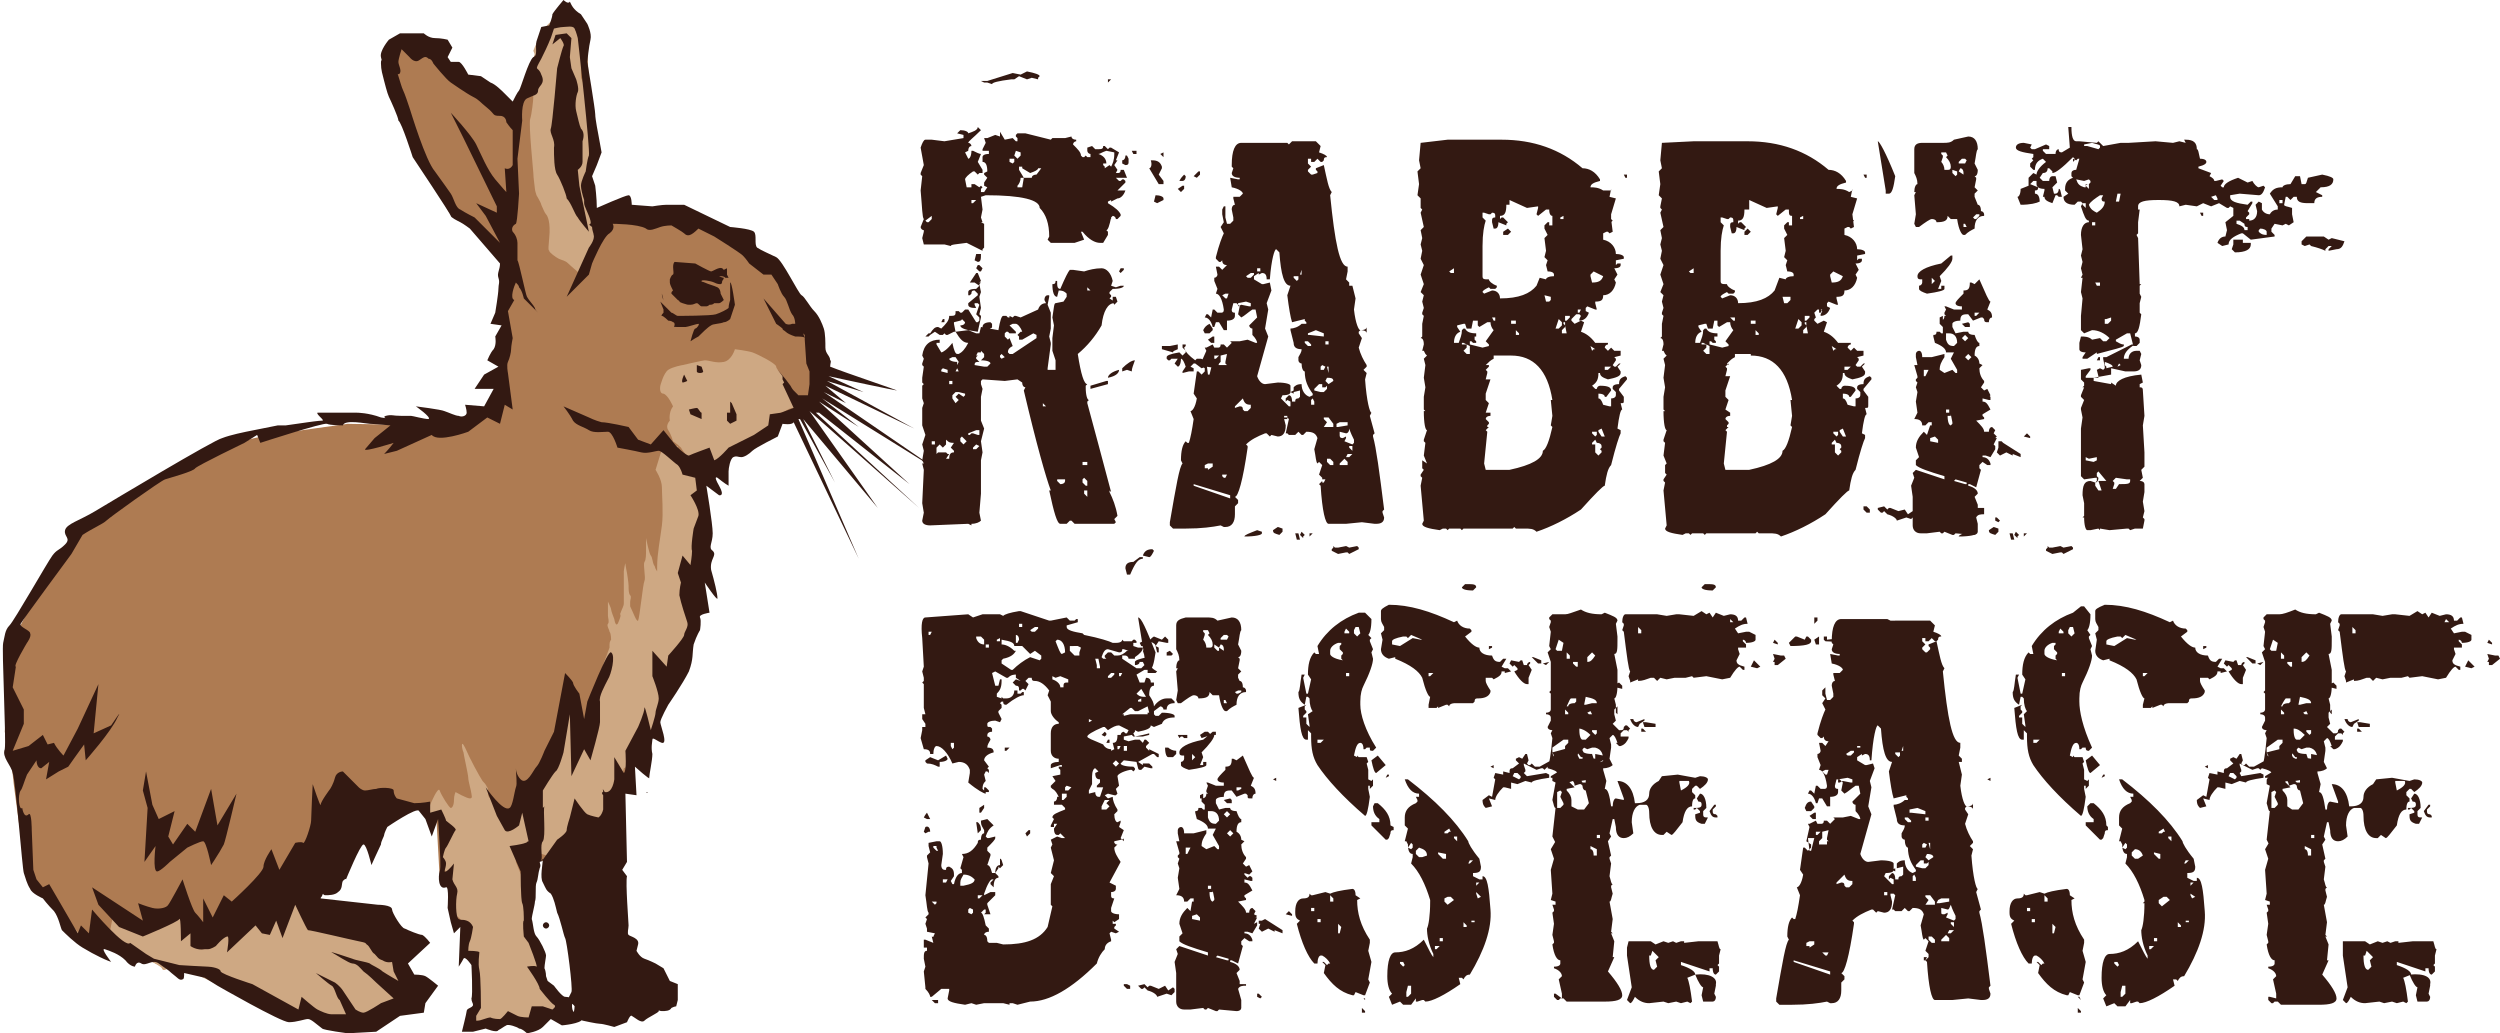
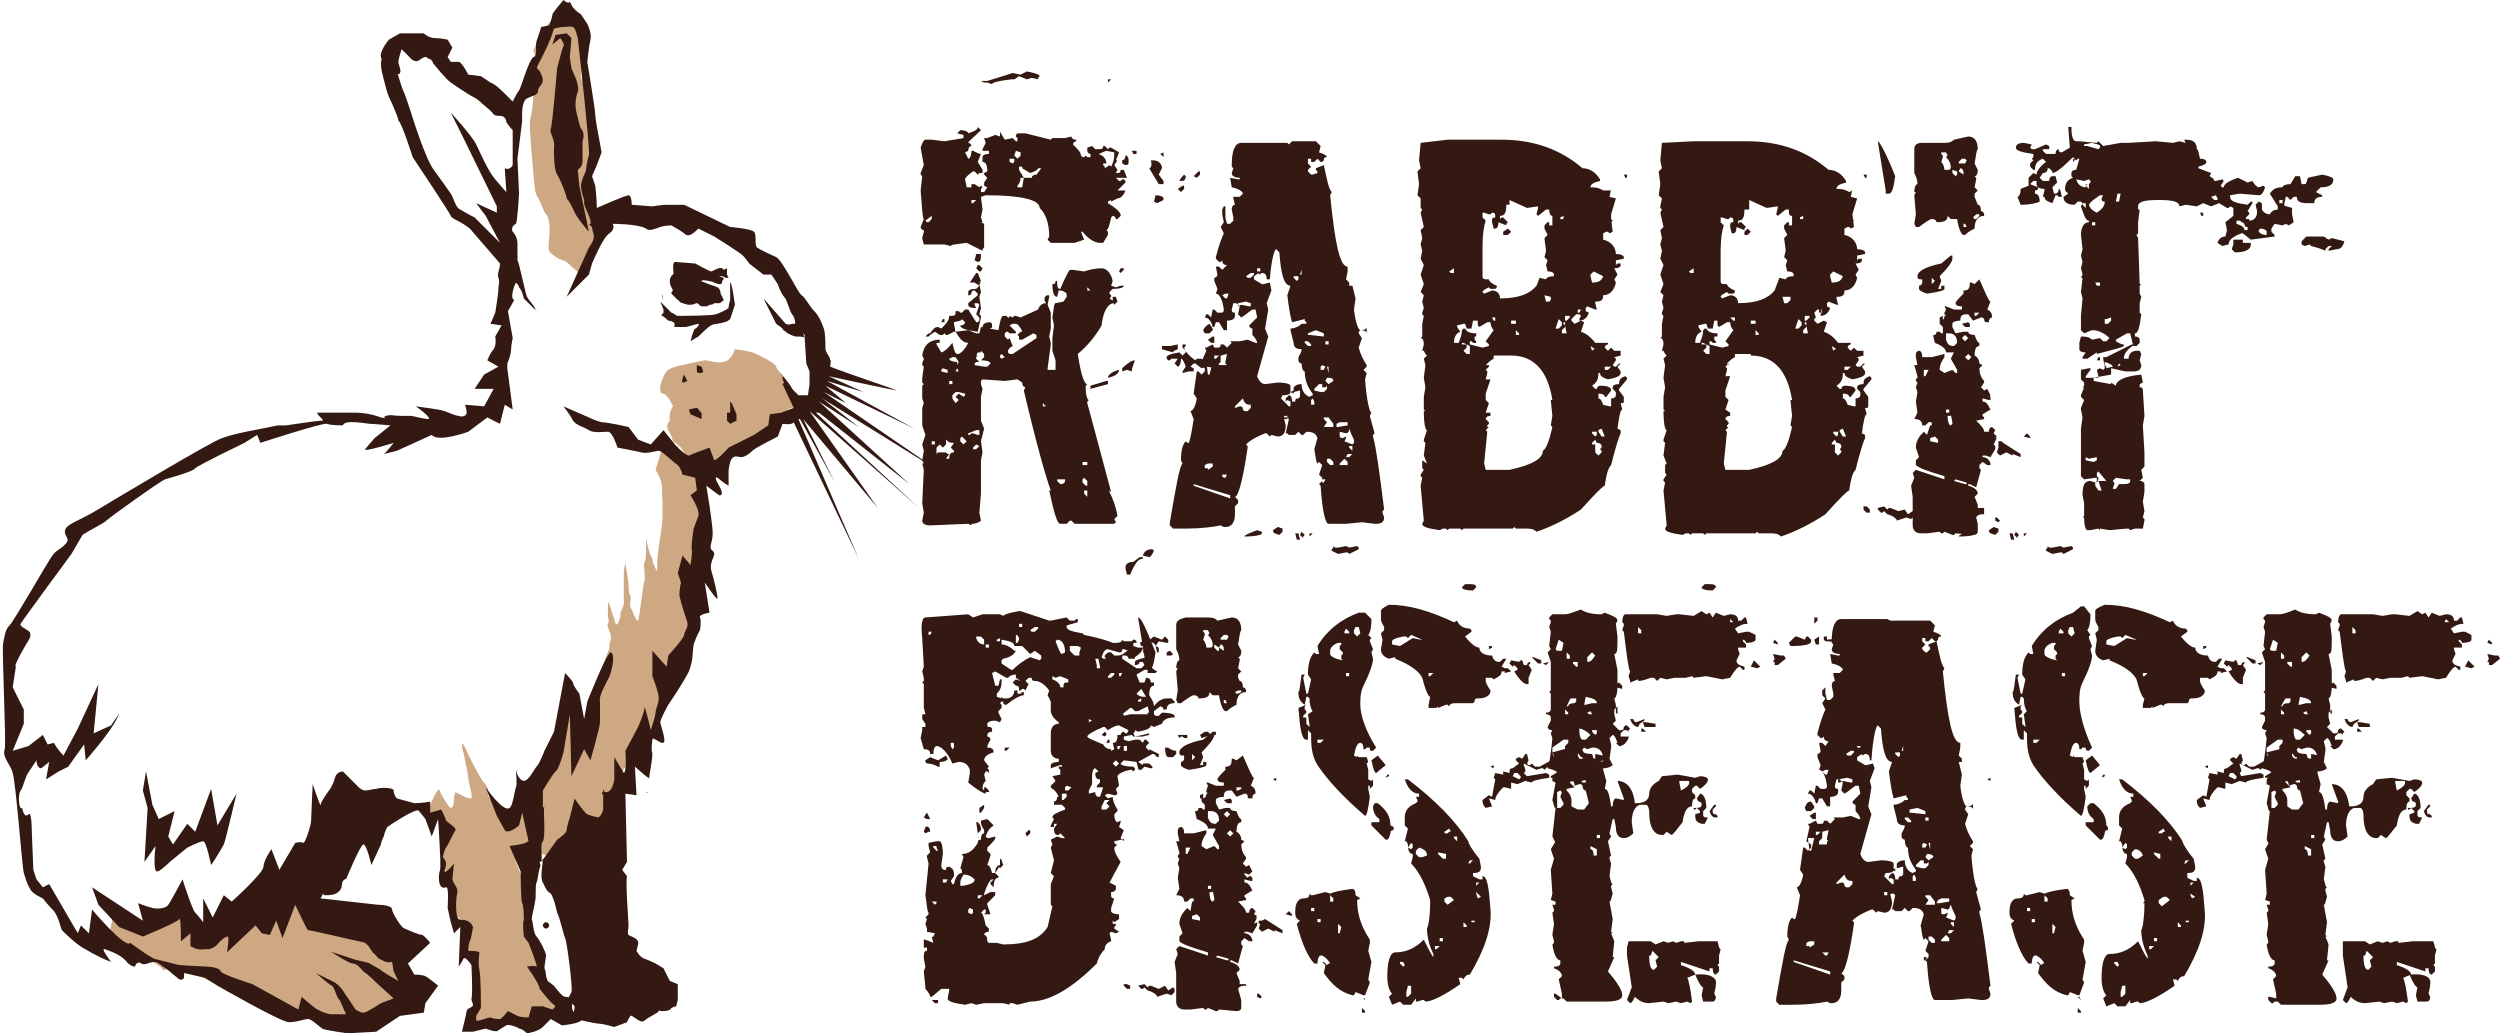
<svg xmlns="http://www.w3.org/2000/svg" version="1.1" id="Layer_1" x="0px" y="0px" viewBox="0 0 157.5 65.1" style="enable-background:new 0 0 157.5 65.1;" xml:space="preserve">
  <style type="text/css">
	.st0{fill:#331912;}
	.st1{fill:#AE7B52;}
	.st2{fill:#CEA883;}
</style>
  <g>
    <path class="st0" d="M151.8,61.4c0.2,0.5,0.4,0.8,0.5,0.8l-0.1,0.5l0.1,0.4h0.6c0.1,0,0.2-0.1,0.2-0.3l-0.1-0.2l0.1-0.5V62   C153.2,61.6,152.8,61.3,151.8,61.4L151.8,61.4z M149.1,59.9l0.4,0.4l-0.2,0.2l0.1,0.4l-0.2,0.2c-0.2,0-0.3-0.3-0.3-0.9h0.1   L149.1,59.9L149.1,59.9z M147.6,59.7v0.5l0.3,2l-0.3,0.8l0.2,0.2c0.1,0,0.2-0.2,0.3-0.4c0.3,0.3,0.6,0.4,0.9,0.4l0.9-0.1l0.3,0.1   l0.5-0.1l0.3,0.1l0.4-0.1l0.2,0.1l0.1-0.1c-0.1-0.8-0.2-1.3-0.3-1.5l0.5-0.2c0-0.2-0.3-0.4-0.9-0.6v-0.2l1.8,0.6V61h0.2   c0,0.3,0.1,0.4,0.2,0.4l0.2-0.2v-0.3l-0.1-0.1l0.1-0.1v-0.5l0.1-0.4c-0.1,0-0.1-0.2-0.2-0.5H152l-0.9,0.1v-0.1h-0.2l-0.3,0.1   l-0.2-0.1l-0.3,0.1l-0.3-0.1l-0.5,0.2l-0.3-0.2h-1.4L147.6,59.7z M145.6,53.5v0.4h-0.2c0-0.3-0.1-0.4-0.2-0.4v-0.2L145.6,53.5z    M145.8,52.8h-0.2v-0.2h0.2V52.8z M152.7,51.1L152.7,51.1c0.1,0.3,0.2,0.4,0.4,0.4h0.1v-0.1l-0.1-0.1c-0.2,0-0.2-0.1-0.2-0.2v-0.1   l0.2-0.2v-0.1h-0.1L152.7,51.1z M151.9,50.3L151.9,50.3l0.1,0.2c0.2,0,0.2,0.1,0.2,0.2c0,0.2-0.2,0.2-0.5,0.2V51h0.1l0.1-0.1   l0.2,0.2v0.1l-0.3,0.1v0.1c0,0.3,0.1,0.4,0.4,0.5h0.2l0.2-0.4c-0.2,0-0.3,0-0.3-0.2v-0.2l0.2-0.2c0-0.6-0.2-0.9-0.4-0.9L151.9,50.3   z M143.1,49.9L143.1,49.9l0.2-0.1l0.1,0.1l-0.1,0.3l0.2,0.4v0.1l-0.2,0.2h-0.2L143.1,49.9L143.1,49.9z M151.5,49.2L151.5,49.2   c0.1,0.2-0.1,0.4-0.5,0.6l-0.1-0.5v-0.1H151.5z M144.2,49.5l0.3-0.1h0.1l0.1,0.1c0,0.2,0.1,0.3,0.2,0.3l0.2,0.8l-0.3,0.4h-0.4   l-0.3-0.2v-0.4c0-0.2-0.1-0.4-0.3-0.6v-0.1l0.5-0.1l-0.5-0.5v-0.1C144,49.1,144.2,49.2,144.2,49.5 M144.9,49.1v0.2h-0.2l-0.2-0.2   v-0.2l0.1-0.1L144.9,49.1z M145,47.8L145,47.8l-0.2,0.3v-0.2L145,47.8z M144.7,47.6v0.2h-0.2l-0.1-0.2v-0.1l0.1-0.1L144.7,47.6z    M145,47.2l0.3-0.1h0.2c0.4,0.1,0.5,0.4,0.5,0.8c0,0.1-0.2,0.1-0.5,0.2l-0.2-0.6c-0.4,0-0.6-0.1-0.6-0.2v-0.1l0.1-0.1L145,47.2z    M143.5,46.6h0.3v0.2l-0.2,0.2v0.2c0,0.1,0.1,0.2,0.4,0.2v0.2l-0.2,0.2c0-0.2-0.1-0.2-0.2-0.2h-0.3l-0.2,0.2   c-0.2-0.1-0.3-0.2-0.3-0.5v-0.2L143.5,46.6z M148.6,46.1h0.2l-0.2-0.2h-0.1V46.1z M145.6,46v0.2l-0.1,0.1l-0.2-0.2V46H145.6z    M145.2,46.3l-0.3,0.3h-0.2c-0.1,0-0.2-0.2-0.2-0.6v-0.1C144.7,45.9,144.9,46,145.2,46.3 M148.6,45.8h0.7v-0.2l-0.6-0.1h-0.2   L148.6,45.8z M148.2,45.8L148.2,45.8l0.1-0.2l0.3-0.2v-0.1l-0.5,0.2c-0.1,0-0.2-0.1-0.2-0.2h-0.2C147.8,45.6,148,45.8,148.2,45.8    M145.3,44.8L145.3,44.8l0.1,0.2h-0.2l-0.1-0.1L145.3,44.8z M143.7,44.7l0.2,0.2V45h-0.2L143.7,44.7L143.7,44.7z M144,44h0.3v0.2   l-0.1,0.1c-0.3,0-0.4,0.1-0.4,0.2h-0.1C143.9,44.1,144,44,144,44 M145.6,44.3L145.6,44.3h-0.3l-0.4,0.1h-0.1l0.1-0.5   C145.4,44,145.6,44.1,145.6,44.3 M144.4,41.8V42h-0.1l-0.2-0.2v-0.1H144.4z M155.3,42l0.4,0.1l0.2-0.1l-0.4-0.4L155.3,42z    M156.8,41.5L156.8,41.5l-0.1,0.2h0.1v0.2h0.2l0.5-0.4l-0.1-0.2h-0.2l-0.5-0.1L156.8,41.5z M143.7,41.1l0.2,0.2v0.2h-0.2   L143.7,41.1L143.7,41.1z M145.3,41.1L145.3,41.1l0.2,0.2c-0.2,0.3-0.3,0.4-0.5,0.4v-0.3L145.3,41.1z M156.7,40.5L156.7,40.5   l0.3,0.1v-0.1l-0.2-0.2L156.7,40.5z M143.5,40.5L143.5,40.5l-0.1,0.5h-0.3l-0.1-0.1l0.2-0.6L143.5,40.5z M148.2,39.5l0.2,0.2v0.2   h-0.2L148.2,39.5L148.2,39.5z M154.1,39l0.2,0.2H154L154.1,39L154.1,39z M151.8,38.8l-0.9-0.1h-0.2l-0.6,0.1l-0.6-0.1h-2   c-0.1,0-0.2,0.2-0.2,0.5l0.1,0.1v0.1l-0.1,0.3l0.1,0.1c0.2,1.6,0.3,2.4,0.4,2.5l-0.1,0.3l0.1,0.3v0.1l0.5-0.2v0.1   c0.3,0,0.5-0.1,0.8-0.2h0.2l0.2,0.2l0.2-0.2l0.4,0.1l0.5-0.1h0.7l0.4-0.1l0.1,0.1l0.8-0.1l1,0.2l0.5-0.1c0.3-0.5,0.5-0.7,0.6-0.7   l0.2,0.2h0.1v-0.2c-0.4-0.1-0.5-0.2-0.5-0.4l0.2-0.4l-0.1-0.3v-0.1h0.5v-0.2l-0.2-0.2v-0.1c0.1,0,0.2,0.1,0.2,0.2   c0.4,0,0.6-0.1,0.6-0.2V40l-0.4-0.2h-0.2l-0.5,0.1l-0.2-0.3c0.3-0.2,0.5-0.3,0.8-0.3l-0.1-0.4h-0.1l-0.2,0.2h-0.2   c0-0.3-0.2-0.4-0.5-0.4l-0.4,0.1l-0.5-0.2l-0.2,0.3l-0.2-0.3l-0.2,0.1l-0.3-0.2L151.8,38.8z M143.6,38.7h-0.8l-0.2,0.2v0.1l0.1,0.1   v0.1l-0.1,0.3l0.1,0.3l-0.1,0.9l0.1,0.2l-0.2,0.2l0.2,0.6v1.8l-0.1,0.1l0.1,0.1v1c0,0.1-0.1,0.2-0.3,0.2v0.1c0.2,0,0.3,0.1,0.3,0.2   v0.2l-0.2,0.4c0,0.1,0.1,0.2,0.3,0.2l-0.1,0.2l0.1,0.3c-0.1,1.1-0.2,1.7-0.3,1.7v0.2c0.4,0.1,0.6,0.2,0.6,0.3v0.2l-0.1,0.1   c-0.2,0-0.2,0.1-0.2,0.2v0.2l0.2,0.1l-0.2,1.1c0.1,0.3,0.1,0.5,0.2,0.5l-0.2,1.8l0.2,0.4V53l-0.3,0.5l0.2,0.6l-0.2,0.7l0.1,1.5   l-0.1,0.4l0.3,0.1v0.2h-0.2V57l0.1,0.3v0.1l-0.1,0.1l0.1,0.7l-0.1,0.7l0.1,0.4v0.1l-0.1,0.1c0.1,0.7,0.3,1,0.5,1v0.2   c0,0.1-0.1,0.2-0.4,0.2v0.1c0.3,0.1,0.5,0.3,0.5,0.5l-0.2,0.2l0.2,0.9v0.3l-0.4-0.1h-0.1v0.2l0.2,0.2h0.1l0.1-0.1h0.2l0.2,0.2h2.4   c0.7,0,1.1-0.1,1.1-0.4c0-0.3-0.3-0.8-0.9-1.5l0.4-0.9h-0.1l0.1-1l-0.2-0.5h0.1l-0.1-0.1l0.1-0.8l-0.2-1.1c0.1,0,0.1-0.2,0.2-0.5   l-0.1-0.4v-0.1l0.1-0.1c-0.1,0-0.1-0.2-0.2-0.5l0.1-0.8l-0.1-0.3v-0.1l0.1-0.1l-0.2-0.9l0.2-0.3l-0.1-0.2l0.2-0.9h0.1l0.1,0.5   c0,0.5,0.2,0.7,0.5,0.7c0.2,0,0.4-0.1,0.6-0.3l-0.1-0.7c0-0.6,0.2-1,0.5-1.1h0.4c0.1,0,0.2,0.2,0.2,0.5c0,0.9,0.3,1.4,0.8,1.4h0.1   l0.2-0.2l0.3,0.2c0.1,0,0.3-0.3,0.7-0.8c0.1-0.7,0.3-1,0.6-1c0-0.4,0.1-0.5,0.2-0.5v-0.2l-0.2-0.2v-0.2l0.2-0.2h0.1l0.2,0.2   c0.3-0.2,0.5-0.4,0.5-0.6c0-0.1-0.2-0.2-0.5-0.2l-0.3,0.1l-1.1-0.2l-1,0.1l-0.2,0.3c-0.4,0.2-0.6,0.5-0.6,0.8   c0,0.4-0.3,0.6-0.8,0.6h-0.1c-0.1-0.9-0.5-1.4-1.1-1.4l0.4,1.1v0.1l-0.5-0.1c-0.1,0-0.2,0.2-0.2,0.5h-0.1c-0.1-0.7-0.2-1.1-0.4-1.1   l0.1-0.5l-0.2-0.7v-0.1c0.3,0,0.5-0.1,0.6-0.2l-0.2-0.4l0.1-0.7v-0.2l-0.1-0.4l0.2-0.2c0.1,0,0.2,0.2,0.3,0.5h-0.1l0.2,0.2h0.1   c0.3-0.1,0.4-0.3,0.5-0.5v-0.1h-0.5v-0.2l0.2-0.2h0.2l0.1,0.1v-0.1l0.1-0.1l-0.2-0.2h-0.1l-0.1,0.1c0,0.2-0.1,0.2-0.2,0.2h-0.1   l-0.4-0.4l0.2-0.2l-0.1-0.4v-0.3l0.2-0.2V45l-0.1-0.1v-0.5l-0.1-0.4c0.1,0,0.2-0.3,0.2-0.8v-1l-0.2-1c0.2,0,0.2-0.3,0.2-0.9v-0.2   l-0.1-0.8l0.1-0.2c0-0.2-0.3-0.3-0.8-0.5l-0.2,0.1c-0.6,0-1-0.1-1.3-0.3C144.1,38.6,143.8,38.7,143.6,38.7 M130.9,63.8h0.2v-0.1   l-0.2-0.2V63.8z M131.1,63L131.1,63l-0.1-0.2h-0.1L131.1,63z M133.9,62.1v0.5l-0.2,0.2h-0.1v-0.3l0.1-0.4H133.9z M133.4,60.6   L133.4,60.6l0.1,0.2l-0.1,0.1l-0.2-0.2v-0.1H133.4z M135.7,59.6l-0.2,0.2h-0.1v-0.2H135.7z M135.9,59.3h-0.2v-0.2h0.2V59.3z    M129.3,58.2l0.2,0.2l-0.1,0.4h-0.1V58.2L129.3,58.2z M137.2,58.1l0.2,0.2v0.1h-0.2L137.2,58.1L137.2,58.1z M137.9,58.1h-0.2V58   h0.2V58.1z M128.2,58.1H128v-0.2h0.2V58.1z M127.9,57.4h-0.2v-0.2h0.2V57.4z M136.3,56.5h0.2l0.2,0.2l-0.5,0.4l-0.2-0.2v-0.2   L136.3,56.5z M129,56.6v0.2h-0.2v-0.4L129,56.6z M138.3,56.5L138.3,56.5l-0.2,0.1l-0.1-0.2v-0.1L138.3,56.5z M128.8,56.3l-0.3-0.1   l-0.8,0.2h-0.1l-0.1-0.1c0,0.2-0.1,0.3-0.4,0.3c-0.3,0-0.5,0.3-0.5,0.8v0.1c0,0.3,0.1,0.4,0.3,0.5l-0.2,0.2   c0.3,1.2,0.7,2.1,1.1,2.5h0.2c0-0.3,0.1-0.5,0.2-0.5h0.1c0.2,0.1,0.4,0.3,0.5,0.5h-0.1l-0.1,0.1l-0.2-0.2h-0.1l0.2,0.2l-0.1,0.5   c0.5,0.7,1,1.2,1.8,1.4h0.1l0.1-0.2l0.5,0.2h0.1l0.3-0.8l-0.1-0.2l0.2-1.1l-0.2-0.7l0.1-0.5v-0.2c-0.6-0.9-0.8-1.7-0.8-2.5l0.2-0.1   l-0.3-0.2c0-0.3-0.1-0.4-0.2-0.4C129.4,56.1,129,56.2,128.8,56.3 M138.2,55.6L138.2,55.6l-0.2,0.2v-0.2H138.2z M137.9,54.2   L137.9,54.2l-0.2,0.2h-0.1l0.1-0.2H137.9z M136.1,53.8v0.3H136l-0.3-0.3v-0.1L136.1,53.8z M135,53.9l-0.3,0.2h-0.2l-0.2-0.2v-0.2   l0.2-0.2C134.7,53.5,134.9,53.6,135,53.9 M134,53.2v0.2l-0.1,0.1l-0.2-0.1l0.2-0.3L134,53.2z M136.8,52.8V53l-0.2-0.2v-0.1H136.8z    M136.3,52.2l0.1,0.2h-0.1l-0.1,0.1h-0.2v-0.1L136.3,52.2z M131.5,50.8c0,0.3,0.1,0.6,0.4,0.8v0.2h-0.5v0.2l0.9,0.9h0.1l0.1-0.1   l0.1-0.3c0-0.2,0.1-0.2,0.2-0.2v-0.2l-0.1-0.1c0-0.6-0.3-1-0.8-1.4h-0.2L131.5,50.8z M134.4,50v0.2h-0.2l0.1,0.2v0.1l-0.1,0.1   c-0.5,0.2-0.7,0.5-0.7,0.9v0.5l0.2,0.2l-0.2,0.8h0.1l0.1,0.2c0,0.4,0.1,0.6,0.3,0.6v0.2l-0.1,0.4c0.5,0.5,0.9,1.3,1.2,2.3v0.1   l-0.1,0.1h0.1c0,0.9-0.1,1.5-0.2,1.7c0,0.4,0.1,1,0.4,1.6v0.2c-0.1-0.1-0.3-0.5-0.6-1.1c-0.6,0.6-1.2,0.8-1.8,0.8   c-0.3,0-0.5,0.5-0.5,1.5c0,0.5,0.1,0.9,0.3,1.1l-0.2,0.2l0.2,0.5l0.5-0.2l0.2,0.2h0.5l0.3-0.4v0.2h0.1l0.3-0.1h0.1l0.1,0.1   c0.4,0,1.2-0.4,2.2-1.1l-0.1-0.4h0.2l0.1,0.1c0.1-0.2,0.2-0.3,0.4-0.3c0.9-1.5,1.4-2.9,1.3-4.1c-0.1-1.4-0.2-2.1-0.5-2.1v0.2h-0.2   l-0.4-0.2V55c0.4,0,0.5-0.1,0.5-0.4l-0.1-0.5c-0.5-0.6-0.7-1-0.7-1.1c-0.8-1.3-2.1-2.6-3.8-3.9h-0.2C133.7,49.7,134,50,134.4,50    M125.2,49.1L125.2,49.1l0.2,0.1V49L125.2,49.1z M132.4,49L132.4,49L132.4,49l0.2-0.1v-0.1h-0.1L132.4,49z M140.5,48.7h0.2l0.2,0.2   V49l-0.1,0.1l-0.4-0.2L140.5,48.7z M145.7,48.5l0.2,0.1h0.1v-0.1l-0.1-0.1L145.7,48.5L145.7,48.5z M143.6,48.8L143.6,48.8   c-0.2,0-0.2-0.1-0.2-0.2h-0.2l-0.5,0.3V49h0.2c0.1,0.2,0.3,0.3,0.6,0.3h0.3l0.6-0.2l0.2,0.1c0.7-0.1,1-0.3,1-0.6l-1,0.1   c-0.2,0-0.2,0-0.2-0.2l-0.5,0.1h-0.1l-0.1-0.1C143.7,48.4,143.6,48.6,143.6,48.8 M138.9,48.3L138.9,48.3l0.2,0.1v-0.2L138.9,48.3z    M131.4,47.9c0.1,0.5,0.2,0.8,0.3,0.8l0.6-0.5l-0.5-0.6L131.4,47.9z M144.3,47.3l0.3,0.4h0.2v-0.1c0-0.3-0.2-0.5-0.5-0.5h-0.1V47.3   z M142.8,47.4L142.8,47.4l0.1,0.2v0.2l-0.9,0.5h-0.3l-0.2-0.2l-0.1,0.1h-0.1l-0.1-0.1l0.1-0.2l-0.1-0.4h-0.1l-0.2,0.3l-0.2-0.1   l-0.2,0.1v0.1l0.2,0.2l-0.4,0.3c-0.2,0-0.2,0.1-0.2,0.3l-0.4-0.1v0.2l-0.5-0.1l-0.1,0.3V49l0.1,0.1l-0.2,1.1l-0.2-0.1l-0.4,0.3   c0,0.3,0.1,0.4,0.2,0.5l0.4-0.1l-0.2-0.5l0.4,0.1c0-0.2,0.2-0.5,0.5-0.8h0.1l0.4,0.1v-0.4l0.4,0.1l0.5-0.2l0.4,0.1   c0-0.1,0.4-0.2,1.1-0.3v-0.2l-0.2-0.1l-1.2,0.2l-0.1-0.2l0.1-0.1v-0.1l-0.1-0.3v-0.1l0.8,0.4l0.3-0.1h0.1l0.1,0.1l0.2-0.2l0.6,0.2   v-0.4h0.1l0.2,0.2l0.8-0.1l0.5,0.1l0.1-0.1l0.2,0.2l0.1-0.2h0.4l0.8-0.5v-0.1l-0.1-0.1l-0.2,0.1l-0.5-0.1v0.3l-0.6-0.1l-0.2,0.2   c-0.6-0.3-0.8-0.5-0.8-0.8L142.8,47.4z M128.5,46.6L128.5,46.6l-0.2,0.2h-0.2v-0.2H128.5z M145.2,45.7L145.2,45.7l-0.1,0.2h0.3   v-0.2H145.2L145.2,45.7z M144.1,45.4l-0.8,0.2v0.1l0.1,0.1l0.5-0.2v0.2h0.2l0.2-0.2v-0.3L144.1,45.4L144.1,45.4z M144.4,45.4   l0.5,0.5h0.1l0.2-0.5h0.2l0.9-0.1v-0.2H146C145.1,45.1,144.6,45.2,144.4,45.4 M146,44.4l0.2,0.2h0.2l0.1-0.1   C146.4,44.4,146.3,44.3,146,44.4L146,44.4z M146.8,43.1v0.2l0.4,0.1v-0.2l-0.2-0.2L146.8,43.1z M135.3,42.4L135.3,42.4l-0.2,0.2   h-0.1v-0.2H135.3z M130.1,42.6h-0.2v-0.2h0.2V42.6z M139.9,42.4l0.4-0.1l-0.2-0.2h-0.2V42.4z M144.4,41.9l0.3,0.1h0.1l0.1-0.1   l-0.2-0.2h-0.2L144.4,41.9z M142.2,41.8L142.2,41.8l0.2,0.1l0.2-0.2L142.2,41.8z M140.1,41.8L140.1,41.8l0.2,0.2l0.1-0.1l0.2,0.2   v0.1l-0.2,0.1c0.3,0.5,0.6,0.8,0.8,0.8h0.1v-0.4l0.2-0.5l-0.2-0.3l0.1-0.1v-0.1c-0.1,0-0.2,0.1-0.2,0.2h-0.2l-0.1-0.3h-0.1   l-0.1,0.1l-0.5-0.1L140.1,41.8z M142.8,41.7l0.5,0.4h0.2v-0.2h0.5v-0.2l-0.8-0.2L142.8,41.7z M141.9,41.8h0.2v-0.2l-0.5-0.2h-0.1   L141.9,41.8z M138.8,40.9L138.8,40.9l0.2-0.1v-0.1h-0.2V40.9z M129.3,40.5h0.2v0.1l-0.1,0.1v0.2l0.2,0.2v0.1l-0.1,0.1v0.2l0.1,0.1   c-0.6-0.1-0.8-0.3-0.8-0.4V41C128.8,40.8,129,40.6,129.3,40.5 M133.9,40L133.9,40l0.7,0.3h-0.1l-0.5-0.1l-0.8,0.5l-0.5-0.1v-0.2   c0-0.1,0.2-0.2,0.7-0.3h0.2l0.1,0.1L133.9,40z M129.8,39.6l0.2,0.2v0.1h-0.3v-0.1L129.8,39.6z M130.4,39.5h0.2l0.1,0.4l-0.2,0.2   l-0.2-0.2v-0.2L130.4,39.5z M130.6,38.6c-1.1,0.4-2,1.1-2.6,2.1l0.1,0.5h-0.2l-0.1-0.1c-0.3,0.3-0.4,0.8-0.4,1.4l0.2,0.3l-0.2,0.9   h-0.1l-0.2-1l0.1-0.2h-0.2c-0.1,0.6-0.1,1-0.2,1.1c0,0.4,0.1,0.6,0.4,0.8l0.1-0.5h0.1l0.1,0.1c0,0.4,0.1,0.7,0.2,0.8l-0.2,0.2   l0.1,0.7v0.1l-0.2-0.2v-0.4h-0.2v-0.1l0.2-0.2v-0.1l-0.1-0.1v-0.2l0.1-0.1l-0.5,0.2c0.1,1.3,0.2,2,0.5,2h0.1v-0.6l0.2,0.2v0.2   c0,0.8,0.1,1.3,0.4,1.8c0.6,0.9,1.6,2,3,3.2c0.1,0,0.2-0.4,0.3-1.2l-0.1-0.5v-0.2h0.1v0.2l0.2-0.2v-0.4l-0.1,0.1l-0.2-0.1v-0.6   l-0.1-0.4l0.1-0.1l-0.1-0.3h-0.5l-0.1-0.1v0.1l-0.2-0.1c0.1-0.5,0.2-0.8,0.4-0.8c0.1,0,0.2,0.1,0.2,0.4h0.1l0.1-0.1h0.2   c0,0.2,0.1,0.2,0.2,0.2l0.2-0.2c-0.6-1.3-0.8-2.3-0.8-2.9v-0.2c0-0.5,0.1-0.8,0.2-1c0.4-0.8,0.6-1.4,0.6-1.7l-0.1-0.4l0.1-0.2   l-0.2-0.5v-0.1l0.1-0.1l-0.2-0.3c0.1-0.1,0.2-0.4,0.2-1l-0.4-0.5h-0.2L130.6,38.6z M132,38.5V39c0,0.2,0.1,0.3,0.2,0.5v0.2   l-0.2,0.2l0.1,0.4l-0.1,0.7c0,0.3,0.2,0.5,0.5,0.6l0.4-0.1v0.1c1,0.4,1.5,0.8,1.7,1.2c0.2,0.8,0.4,1.2,0.5,1.2l-0.1,0.4v0.2h0.5   l0.1-0.1v0.1l0.5-0.2h0.1l0.1,0.1c0-0.1,0.1-0.2,0.4-0.2h1.1l0.1-0.1c0-0.2,0.1-0.2,0.2-0.2c0.4,0,0.7-0.1,0.8-0.4v-0.1   c-0.2-0.3-0.3-0.5-0.3-0.6v-0.2h0.5l0.1,0.1c0.4-0.2,0.5-0.3,0.5-0.5h0.2v-0.2l-0.2-0.1l0.3-0.5h-0.2l-0.2,0.2   c-0.3,0-0.4-0.1-0.5-0.4c-0.5,0-0.8-0.2-0.8-0.5c-0.2,0-0.5-0.2-0.9-0.7l0.4-0.3v-0.1l-0.1-0.1c-0.4,0-0.7-0.2-0.8-0.5l-0.2,0.1   c-1.5-0.7-2.8-1.1-4.1-1.1C132.1,38.3,132,38.4,132,38.5 M130,34.5l-0.2-0.1l-0.5,0.1h-0.2l-0.1-0.1v0.1l-0.1,0.1v0.1l0.4,0.2   l0.5-0.1h0.1l0.1,0.1l0.6-0.3v-0.1l-0.1-0.1L130,34.5z M127.5,33.8L127.5,33.8l0.2-0.2h-0.2V33.8z M126.7,34h0.2l-0.1-0.4h-0.2   L126.7,34z M126.9,33.7L126.9,33.7l0.2,0.2v-0.1l0.1-0.1l-0.2-0.2L126.9,33.7z M123.4,33.8L123.4,33.8c0.7,0,1.1-0.1,1.1-0.2v-0.1   l-0.3-0.1C123.7,33.6,123.4,33.7,123.4,33.8 M125.3,33.4L125.3,33.4c0,0.2,0.1,0.2,0.4,0.3l0.2-0.2v-0.2l-0.3-0.1L125.3,33.4z    M115.3,61.2v0.2l-2.3-0.8v-0.1L115.3,61.2z M121.4,60.3L121.4,60.3l-0.1,0.2h-0.1v-0.2H121.4z M115.2,60L115.2,60l-0.1,0.2H115   l-0.2-0.2V60H115.2z M114,59.3h0.3v0.2l-0.3,0.2v-0.1h-0.2v-0.2L114,59.3z M121.7,59l0.2,0.2v0.2h-0.2l-0.2-0.2V59H121.7z    M122.6,58.9l0.2,0.2v0.2h-0.5v-0.1L122.6,58.9z M123.1,58.6L123.1,58.6l-0.2,0.2h-0.2l0.1-0.2H123.1z M123.1,58.2v0.2l-0.2-0.2   v-0.1H123.1z M122.9,57c0.1,0.3,0.2,0.5,0.3,0.7v0.2l-0.1,0.1l-0.5-0.2l0.1-0.2v-0.1l-0.2,0.1c-0.2,0-0.2,0-0.2-0.2v-0.2l0.4,0.1   C122.8,57.3,122.8,57.2,122.9,57L122.9,57z M122.1,56.7L122.1,56.7l0.2-0.1h0.5v0.2l-0.6,0.1H122L122.1,56.7L122.1,56.7z    M121.6,56.4l0.3,0.4V57h-0.6l0.2-0.3l-0.2-0.2v-0.1H121.6z M118.9,56.4h-0.2v-0.2h0.2V56.4z M120.7,55.3v0.2h-0.2v-0.3l0.1-0.1   L120.7,55.3z M116.2,55.1L116.2,55.1c0.1,0.3,0.2,0.4,0.5,0.4v0.2l-0.2,0.2h-0.2l-0.1-0.1c0-0.2-0.1-0.2-0.2-0.2l-0.3,0.1v-0.1   L116.2,55.1z M119.2,54.8l0.2,0.1v-0.2L119.2,54.8L119.2,54.8z M121,54.2h0.2v0.2h0.2l0.1-0.1v0.2l-0.2,0.2h-0.2l-0.4-0.1v-0.1   L121,54.2z M121.8,54l-0.3,0.2l-0.2-0.2l0.1-0.2C121.7,53.8,121.8,53.9,121.8,54 M121.6,53.5L121.6,53.5l-0.1-0.4h0.1V53.5z    M121.2,53.1L121.2,53.1l0.2,0.1l-0.1,0.2h-0.2v-0.2L121.2,53.1z M114.3,52.8L114.3,52.8l-0.2,0.8H114l-0.1-0.8H114.3z M114.7,52.4   l-0.2,0.2h-0.1v-0.2H114.7z M114.8,52.4L114.8,52.4l0.4-0.1l-0.1,0.5v0.1l0.1,0.1h-0.1v0.2h-0.5V53l0.2-0.2V52.4L114.8,52.4z    M120.2,51.5l0.2,0.2v0.1h-0.2l-0.2-0.2v-0.1H120.2z M121.5,51.7h-0.2v-0.2h0.2V51.7z M114,51.4l0.2,0.2h0.2v-0.4h-0.1L114,51.4z    M120.8,50.9l0.5,0.2v0.2l-0.9-0.1h-0.1V51L120.8,50.9z M113.7,50.9L113.7,50.9l0.1,0.2h0.3l0.2-0.2v-0.1l-0.2-0.3   C113.9,50.5,113.8,50.6,113.7,50.9 M116.4,49l0.3,0.1v0.2h-0.1l-0.5-0.1l-0.2,0.1h-0.1v-0.2L116.4,49z M115,48.5h0.2l-0.1,0.3H115   l-0.2-0.2L115,48.5z M119.7,47.4v0.2l-0.1,0.1l-0.2-0.2v-0.1H119.7z M116.6,47.3h0.2v0.1l-0.2,0.2h-0.2l-0.1-0.1L116.6,47.3z    M119.9,47L119.9,47v0.3h-0.1L119.9,47L119.9,47z M117.3,47.1H117V47h0.2V47.1z M118.3,45.7l0.2,0.2c0.1,1.4,0.3,2.1,0.7,2.1   l-0.2,0.6c0.1,0.8,0.2,1.4,0.3,1.7l0.8-0.2v0.1l0.1,0.1v0.1h-0.2c-0.2,0.2-0.5,0.3-0.7,0.3v0.1l0.2,0.8c0,0.3,0.2,0.4,0.5,0.4V52   c0,0.2-0.1,0.3-0.2,0.5v0.2c0,0.1,0.1,0.2,0.2,0.2c0,0.3,0.1,0.5,0.2,0.5c0,0.6,0.2,1,0.5,1.4v0.1l-0.2,0.1   c-0.3-0.1-0.5-0.4-0.5-0.8c-0.3,0-0.4,0.1-0.5,0.2v0.3l0.4-0.1v0.5l-0.1,0.1c-0.2,0-0.2,0.1-0.2,0.2h-0.2c0-0.3-0.1-0.4-0.2-0.4   l-0.2,0.2v0.2l0.1-0.1l0.2,0.1v0.3h-0.1l-0.5-0.5l0.1-0.2c0.4,0,0.5-0.1,0.5-0.2v-0.4c0-0.1-0.3-0.2-0.8-0.2l-0.8,0.1   c-0.2,0-0.4-0.2-0.5-0.5l0.7-2.5l-0.2-0.5l0.2-1.2l-0.1-0.4l0.3-0.8l-0.1-0.3l-0.4,0.1h-0.1l-0.5-0.3v-0.2l0.3-0.2v0.1l0.2-0.1   c0.2,0,0.3,0.1,0.3,0.4h0.1C118,46.4,118.2,45.7,118.3,45.7 M119.1,39.1L119.1,39.1l-0.2-0.1H116c-0.4,0-0.6,0.5-0.6,1.4v0.1   l0.1,0.1l-0.1,0.3c0,0.2,0.2,0.3,0.5,0.3v0.1h-0.1l-0.5-0.1l0.1,0.6c0.5,0.1,0.7,0.3,0.7,0.4l-0.2,0.2h-0.4v0.1l0.1,0.4   c-0.1,0-0.2,0.1-0.2,0.3l0.1,0.5v0.2l-0.2,0.2h-0.2l-0.1-0.4v-0.4H115l-0.2,0.2v0.3L115,44l-0.2,0.3l0.2,0.4   c-0.1,0.2-0.3,0.7-0.5,1.5v0.1l0.2,0.2h0.1l0.1-0.1c0,0.2,0.1,0.3,0.3,0.3l-0.2,0.3l-0.2-0.2h-0.2l0.1,0.5c0,0.1-0.1,0.2-0.2,0.2   v0.2l0.2,0.5l-0.1,0.3c0.2,0,0.4,0.3,0.5,1c0,0.2-0.1,0.2-0.2,0.2h-0.2l-0.2-0.2h-0.1l-0.1,0.5l-0.2-0.2h-0.1l-0.1,0.2   c0.2,0,0.4,0.2,0.5,0.6h0.1l0.1-0.3h0.2l0.3,0.5h0.2v-0.6c0.3,0,0.5-0.1,0.5-0.3v-0.2c-0.2,0-0.2-0.1-0.2-0.2l0.1-0.4h0.2l0.2,0.2   l-0.1,0.5l0.2,0.2c0.2-0.1,0.4-0.3,0.7-0.5h0.2l0.1,0.5l-0.5,0.5c0,0.1,0.1,0.2,0.2,0.2v0.4c0.2,0.2,0.3,0.4,0.3,0.5h-0.1l-0.5-0.2   l-0.5,0.1h-0.6l0.1,0.1l-0.3,0.3l-0.2-0.2h-0.2c0,0.2-0.1,0.2-0.2,0.2h-0.2l-0.1-0.2l-0.4,0.2h-0.1l0.1,0.2l-0.2,0.9l0.3,0.2v0.2   l-0.2,0.2l-0.2-0.2h-0.1l-0.2,1.4l0.2,0.3c-0.1,0.6-0.3,0.8-0.4,0.8l0.2,0.5c-0.1,0.7-0.2,1.2-0.3,1.5h-0.1l-0.1-0.1   c-0.2,0.2-0.3,0.6-0.3,1.2l0.1,0.2c-0.2,0.2-0.4,1.4-0.8,3.7v0.2l0.2,0.2h0.8c1,0,1.7-0.1,2.2-0.2l0.2,0.1h0.1   c0.4,0,0.6-0.3,0.6-0.8v-0.5l0.2-0.2v-0.2l-0.2-0.2c0.2,0,0.5-1,0.8-3.1v-0.1l-0.1-0.1c0.3-0.3,0.7-0.5,1.2-0.7h0.1l0.2,0.2   l0.1-0.1l0.4,0.1c0.3,0,0.5-0.2,0.5-0.7l-0.1-0.4v-0.1h0.2l0.1,0.1l-0.2,0.9h0.1l0.1,0.1h0.4l0.2-0.2l0.2,0.2h0.1l0.2-0.2   c0.4,0,0.6,0.1,0.7,0.4l-0.2,0.7c0.1,0.5,0.1,0.8,0.2,0.9l0.1-0.1l0.2,0.2l-0.2,0.6l0.2,0.2v0.2l-0.2,0.2l0.1,0.1   c0.1,1.6,0.3,2.4,0.5,2.4h1.1l1-0.1l0.8,0.1h0.1c0.3,0,0.5-0.1,0.5-0.4l-0.1-0.3v-0.1l0.1-0.1c-0.3-2.4-0.5-3.9-0.7-4.6v-0.1   l0.1-0.1l-0.3-1.1l0.1-0.2c-0.1,0-0.3-0.7-0.4-2.1l0.1-0.4l-0.2-0.2l0.2-0.2v-0.1c-0.2-0.3-0.4-0.7-0.5-1.1l0.2-0.6l-0.2-0.3v-0.1   l0.1-0.1c0.3,0,0.4-0.1,0.4-0.2V51c0-0.1-0.1-0.2-0.4-0.2c-0.1,0-0.3-0.4-0.4-1.3l0.1-0.7l-0.2-0.8h0.2v-0.2l-0.2-0.2l0.1-0.5v-0.3   c-0.5,0-0.8-1.5-1.1-4.5l0.1-0.2c-0.2-0.2-0.3-0.8-0.5-1.7l-0.5,0.2v0.1l0.1,0.1v0.1l-0.2,0.2h-0.1l-0.2-0.2v-0.1l0.2-0.2l-0.2-0.2   v-0.2h0.2v0.2h0.2l0.2-0.2l0.2,0.2h0.1l0.1-0.1c0-0.2,0.1-0.2,0.2-0.2c0-0.1-0.2-0.2-0.5-0.3l0.1-0.4l-0.3-0.3h-1.5L119.1,39.1z    M106.8,61.4c0.2,0.5,0.4,0.8,0.5,0.8l-0.1,0.5l0.1,0.4h0.6c0.1,0,0.2-0.1,0.2-0.3l-0.1-0.2l0.1-0.5V62   C108.2,61.6,107.7,61.3,106.8,61.4L106.8,61.4z M104.1,59.9l0.4,0.4l-0.2,0.2l0.1,0.4l-0.2,0.2c-0.2,0-0.3-0.3-0.3-0.9h0.1   L104.1,59.9L104.1,59.9z M102.5,59.7v0.5l0.3,2l-0.3,0.8l0.2,0.2c0.1,0,0.2-0.2,0.3-0.4c0.3,0.3,0.6,0.4,0.9,0.4l0.9-0.1l0.3,0.1   l0.5-0.1l0.3,0.1l0.4-0.1l0.2,0.1l0.1-0.1c-0.1-0.8-0.2-1.3-0.3-1.5l0.5-0.2c0-0.2-0.3-0.4-0.9-0.6v-0.2l1.8,0.6V61h0.2   c0,0.3,0.1,0.4,0.2,0.4l0.2-0.2v-0.3l-0.1-0.1l0.1-0.1v-0.5l0.1-0.4c-0.1,0-0.1-0.2-0.2-0.5H107l-0.9,0.1v-0.1h-0.2l-0.3,0.1   l-0.2-0.1l-0.3,0.1l-0.3-0.1l-0.5,0.2l-0.3-0.2h-1.4L102.5,59.7z M100.6,53.5v0.4h-0.2c0-0.3-0.1-0.4-0.2-0.4v-0.2L100.6,53.5z    M100.8,52.8h-0.2v-0.2h0.2V52.8z M107.7,51.1L107.7,51.1c0.1,0.3,0.2,0.4,0.4,0.4h0.1v-0.1l-0.1-0.1c-0.2,0-0.2-0.1-0.2-0.2v-0.1   l0.2-0.2v-0.1h-0.1L107.7,51.1z M106.9,50.3L106.9,50.3l0.1,0.2c0.2,0,0.2,0.1,0.2,0.2c0,0.2-0.2,0.2-0.5,0.2V51h0.1l0.1-0.1   l0.2,0.2v0.1l-0.3,0.1v0.1c0,0.3,0.1,0.4,0.4,0.5h0.2l0.2-0.4c-0.2,0-0.3,0-0.3-0.2v-0.2l0.2-0.2c0-0.6-0.2-0.9-0.4-0.9L106.9,50.3   z M98.1,49.9L98.1,49.9l0.2-0.1l0.1,0.1l-0.1,0.3l0.2,0.4v0.1l-0.2,0.2h-0.2L98.1,49.9L98.1,49.9z M106.4,49.2L106.4,49.2   c0.1,0.2-0.1,0.4-0.5,0.6l-0.1-0.5v-0.1H106.4z M99.2,49.5l0.3-0.1h0.1l0.1,0.1c0,0.2,0.1,0.3,0.2,0.3l0.2,0.8l-0.3,0.4h-0.4   L99,50.8v-0.4c0-0.2-0.1-0.4-0.3-0.6v-0.1l0.5-0.1l-0.5-0.5v-0.1C99,49.1,99.2,49.2,99.2,49.5 M99.9,49.1v0.2h-0.2L99.5,49v-0.2   l0.1-0.1L99.9,49.1z M100,47.8L100,47.8l-0.2,0.3v-0.2L100,47.8z M99.7,47.6v0.2h-0.2l-0.1-0.2v-0.1l0.1-0.1L99.7,47.6z M100,47.2   l0.3-0.1h0.2c0.4,0.1,0.5,0.4,0.5,0.8c0,0.1-0.2,0.1-0.5,0.2l-0.2-0.6c-0.4,0-0.6-0.1-0.6-0.2v-0.1l0.1-0.1L100,47.2z M98.5,46.6   h0.3v0.2L98.6,47v0.2c0,0.1,0.1,0.2,0.4,0.2v0.2l-0.2,0.2c0-0.2-0.1-0.2-0.2-0.2h-0.3l-0.2,0.2c-0.2-0.1-0.3-0.2-0.3-0.5v-0.2   L98.5,46.6z M103.5,46.1h0.2l-0.2-0.2h-0.1V46.1z M100.6,46v0.2l-0.1,0.1l-0.2-0.2V46H100.6z M100.2,46.3l-0.3,0.3h-0.2   c-0.1,0-0.2-0.2-0.2-0.6v-0.1C99.6,45.9,99.9,46,100.2,46.3 M103.6,45.8h0.7v-0.2l-0.6-0.1h-0.2L103.6,45.8z M103.2,45.8   L103.2,45.8l0.1-0.2l0.3-0.2v-0.1l-0.5,0.2c-0.1,0-0.2-0.1-0.2-0.2h-0.2C102.8,45.6,103,45.8,103.2,45.8 M100.2,44.8L100.2,44.8   l0.1,0.2h-0.2l-0.1-0.1L100.2,44.8z M98.6,44.7l0.2,0.2V45h-0.2L98.6,44.7L98.6,44.7z M99,44h0.3v0.2l-0.1,0.1   c-0.3,0-0.4,0.1-0.4,0.2h-0.1C98.9,44.1,98.9,44,99,44 M100.6,44.3L100.6,44.3h-0.3l-0.4,0.1h-0.1l0.1-0.5   C100.4,44,100.6,44.1,100.6,44.3 M99.4,41.8V42h-0.1l-0.2-0.2v-0.1H99.4z M110.3,42l0.4,0.1l0.2-0.1l-0.4-0.4L110.3,42z    M111.8,41.5L111.8,41.5l-0.1,0.2h0.1v0.2h0.2l0.5-0.4l-0.1-0.2h-0.2l-0.5-0.1L111.8,41.5z M98.7,41.1l0.2,0.2v0.2h-0.2L98.7,41.1   L98.7,41.1z M100.3,41.1L100.3,41.1l0.2,0.2c-0.2,0.3-0.3,0.4-0.5,0.4v-0.3L100.3,41.1z M111.7,40.5L111.7,40.5l0.3,0.1v-0.1   l-0.2-0.2L111.7,40.5z M98.5,40.5L98.5,40.5L98.4,41h-0.3L98,40.9l0.2-0.6L98.5,40.5z M114.3,40.3l0.1,0.3h0.2v-0.5L114.3,40.3z    M115.1,40.3v-0.2h-0.2v0.2l0.1,0.1c0.5,0,0.8,0.1,1,0.2c0.6-0.2,0.9-0.4,0.9-0.7h-0.2C116.7,40.1,116.2,40.2,115.1,40.3    M112.7,40.5L112.7,40.5l0.1,0.2c0.9,0,1.3-0.1,1.3-0.3v-0.1l-0.2-0.2h-0.1l-0.1,0.2l-0.5-0.2h-0.1L112.7,40.5z M103.2,39.5   l0.2,0.2v0.2h-0.2L103.2,39.5L103.2,39.5z M114.3,39.3L114.3,39.3l0.2-0.2v-0.2h-0.2L114.3,39.3z M109,39l0.2,0.2H109L109,39   L109,39z M106.7,38.8l-0.9-0.1h-0.2l-0.6,0.1l-0.6-0.1h-2c-0.1,0-0.2,0.2-0.2,0.5l0.1,0.1v0.1l-0.1,0.3l0.1,0.1   c0.2,1.6,0.3,2.4,0.4,2.5l-0.1,0.3l0.1,0.3v0.1l0.5-0.2v0.1c0.3,0,0.5-0.1,0.8-0.2h0.2l0.2,0.2l0.2-0.2l0.4,0.1l0.5-0.1h0.7   l0.4-0.1l0.1,0.1l0.8-0.1l1,0.2l0.5-0.1c0.3-0.5,0.5-0.7,0.6-0.7l0.2,0.2h0.1v-0.2c-0.4-0.1-0.5-0.2-0.5-0.4l0.2-0.4l-0.1-0.3v-0.1   h0.5v-0.2l-0.2-0.2v-0.1c0.1,0,0.2,0.1,0.2,0.2c0.4,0,0.6-0.1,0.6-0.2V40l-0.4-0.2h-0.2l-0.5,0.1l-0.2-0.3c0.3-0.2,0.5-0.3,0.8-0.3   l-0.1-0.4h-0.1l-0.2,0.2h-0.2c0-0.3-0.2-0.4-0.5-0.4l-0.4,0.1l-0.5-0.2l-0.2,0.3l-0.2-0.3l-0.2,0.1l-0.3-0.2L106.7,38.8z    M98.6,38.7h-0.8l-0.2,0.2v0.1l0.1,0.1v0.1l-0.1,0.3l0.1,0.3l-0.1,0.9l0.1,0.2l-0.2,0.2l0.2,0.6v1.8l-0.1,0.1l0.1,0.1v1   c0,0.1-0.1,0.2-0.3,0.2v0.1c0.2,0,0.3,0.1,0.3,0.2v0.2l-0.2,0.4c0,0.1,0.1,0.2,0.3,0.2l-0.1,0.2l0.1,0.3c-0.1,1.1-0.2,1.7-0.3,1.7   v0.2c0.4,0.1,0.6,0.2,0.6,0.3v0.2L98,48.8c-0.2,0-0.2,0.1-0.2,0.2v0.2l0.2,0.1l-0.2,1.1c0.1,0.3,0.1,0.5,0.2,0.5l-0.2,1.8l0.2,0.4   V53l-0.3,0.5l0.2,0.6l-0.2,0.7l0.1,1.5l-0.1,0.4l0.3,0.1v0.2h-0.2V57l0.1,0.3v0.1l-0.1,0.1l0.1,0.7l-0.1,0.7l0.1,0.4v0.1l-0.1,0.1   c0.1,0.7,0.3,1,0.5,1v0.2c0,0.1-0.1,0.2-0.4,0.2v0.1c0.3,0.1,0.5,0.3,0.5,0.5l-0.2,0.2l0.2,0.9v0.3L98,62.6h-0.1v0.2l0.2,0.2h0.1   l0.1-0.1h0.2l0.2,0.2h2.4c0.7,0,1.1-0.1,1.1-0.4c0-0.3-0.3-0.8-0.9-1.5l0.4-0.9h-0.1l0.1-1l-0.2-0.5h0.1l-0.1-0.1l0.1-0.8l-0.2-1.1   c0.1,0,0.1-0.2,0.2-0.5l-0.1-0.4v-0.1l0.1-0.1c-0.1,0-0.1-0.2-0.2-0.5l0.1-0.8l-0.1-0.3v-0.1l0.1-0.1l-0.2-0.9l0.2-0.3l-0.1-0.2   l0.2-0.9h0.1l0.1,0.5c0,0.5,0.2,0.7,0.5,0.7c0.2,0,0.4-0.1,0.6-0.3l-0.1-0.7c0-0.6,0.2-1,0.5-1.1h0.4c0.1,0,0.2,0.2,0.2,0.5   c0,0.9,0.3,1.4,0.8,1.4h0.1l0.2-0.2l0.3,0.2c0.1,0,0.3-0.3,0.7-0.8c0.1-0.7,0.3-1,0.6-1c0-0.4,0.1-0.5,0.2-0.5v-0.2l-0.2-0.2v-0.2   l0.2-0.2h0.1l0.2,0.2c0.3-0.2,0.5-0.4,0.5-0.6c0-0.1-0.2-0.2-0.5-0.2l-0.3,0.1l-1.1-0.2l-1,0.1l-0.2,0.3c-0.4,0.2-0.6,0.5-0.6,0.8   c0,0.4-0.3,0.6-0.8,0.6h-0.1c-0.1-0.9-0.5-1.4-1.1-1.4l0.4,1.1v0.1l-0.5-0.1c-0.1,0-0.2,0.2-0.2,0.5h-0.1c-0.1-0.7-0.2-1.1-0.4-1.1   l0.1-0.5l-0.2-0.7v-0.1c0.3,0,0.5-0.1,0.6-0.2l-0.2-0.4l0.1-0.7v-0.2l-0.1-0.4l0.2-0.2c0.1,0,0.2,0.2,0.3,0.5h-0.1l0.2,0.2h0.1   c0.3-0.1,0.4-0.3,0.5-0.5v-0.1h-0.5v-0.2l0.2-0.2h0.2l0.1,0.1v-0.1l0.1-0.1l-0.2-0.2h-0.1l-0.1,0.1c0,0.2-0.1,0.2-0.2,0.2h-0.1   l-0.4-0.4l0.2-0.2l-0.1-0.4v-0.3l0.2-0.2V45l-0.1-0.1v-0.5l-0.1-0.4c0.1,0,0.2-0.3,0.2-0.8v-1l-0.2-1c0.2,0,0.2-0.3,0.2-0.9v-0.2   l-0.1-0.8l0.1-0.2c0-0.2-0.3-0.3-0.8-0.5l-0.2,0.1c-0.6,0-1-0.1-1.3-0.3C99,38.6,98.8,38.7,98.6,38.7 M85.9,63.8H86v-0.1l-0.2-0.2   V63.8z M86,63L86,63L86,62.9h-0.1L86,63z M88.9,62.1v0.5l-0.2,0.2h-0.1v-0.3l0.1-0.4H88.9z M88.4,60.6L88.4,60.6l0.1,0.2l-0.1,0.1   l-0.2-0.2v-0.1H88.4z M90.7,59.6l-0.2,0.2h-0.1v-0.2H90.7z M90.9,59.3h-0.2v-0.2h0.2V59.3z M84.3,58.2l0.2,0.2l-0.1,0.4h-0.1V58.2   L84.3,58.2z M92.2,58.1l0.2,0.2v0.1h-0.2L92.2,58.1L92.2,58.1z M92.9,58.1h-0.2V58h0.2V58.1z M83.1,58.1H83v-0.2h0.2V58.1z    M82.8,57.4h-0.2v-0.2h0.2V57.4z M91.2,56.5h0.2l0.2,0.2L91.2,57L91,56.8v-0.2L91.2,56.5z M84,56.6v0.2h-0.2v-0.4L84,56.6z    M93.3,56.5L93.3,56.5l-0.2,0.1L93,56.3v-0.1L93.3,56.5z M83.8,56.3l-0.3-0.1l-0.8,0.2h-0.1l-0.1-0.1c0,0.2-0.1,0.3-0.4,0.3   c-0.3,0-0.5,0.3-0.5,0.8v0.1c0,0.3,0.1,0.4,0.3,0.5l-0.2,0.2c0.3,1.2,0.7,2.1,1.1,2.5h0.2c0-0.3,0.1-0.5,0.2-0.5h0.1   c0.2,0.1,0.4,0.3,0.5,0.5h-0.1l-0.1,0.1l-0.2-0.2h-0.1l0.2,0.2l-0.1,0.5c0.5,0.7,1,1.2,1.8,1.4h0.1l0.1-0.2l0.5,0.2h0.1l0.3-0.8   l-0.1-0.2l0.2-1.1l-0.2-0.7l0.1-0.5v-0.2c-0.6-0.9-0.8-1.7-0.8-2.5l0.2-0.1l-0.3-0.2c0-0.3-0.1-0.4-0.2-0.4   C84.4,56.1,84,56.2,83.8,56.3 M93.2,55.6L93.2,55.6L93,55.8v-0.2H93.2z M92.8,54.2L92.8,54.2l-0.2,0.2h-0.1l0.1-0.2H92.8z    M91.1,53.8v0.3h-0.2l-0.3-0.3v-0.1L91.1,53.8z M89.9,53.9L89.6,54h-0.2l-0.2-0.2v-0.2l0.2-0.2C89.7,53.5,89.9,53.6,89.9,53.9    M89,53.2v0.2l-0.1,0.1l-0.2-0.1l0.2-0.3L89,53.2z M91.8,52.8V53l-0.2-0.2v-0.1H91.8z M91.3,52.2l0.1,0.2h-0.1l-0.1,0.1h-0.2v-0.1   L91.3,52.2z M86.5,50.8c0,0.3,0.1,0.6,0.4,0.8v0.2h-0.5v0.2l0.9,0.9h0.1l0.1-0.1l0.1-0.3c0-0.2,0.1-0.2,0.2-0.2v-0.2L87.6,52   c0-0.6-0.3-1-0.8-1.4h-0.2L86.5,50.8z M89.4,50v0.2h-0.2l0.1,0.2v0.1l-0.1,0.1c-0.5,0.2-0.7,0.5-0.7,0.9v0.5l0.2,0.2l-0.2,0.8h0.1   l0.1,0.2c0,0.4,0.1,0.6,0.3,0.6v0.2l-0.1,0.4c0.5,0.5,0.9,1.3,1.2,2.3v0.1L90,56.8h0.1c0,0.9-0.1,1.5-0.2,1.7c0,0.4,0.1,1,0.4,1.6   v0.2c-0.1-0.1-0.3-0.5-0.6-1.1c-0.6,0.6-1.2,0.8-1.8,0.8c-0.3,0-0.5,0.5-0.5,1.5c0,0.5,0.1,0.9,0.3,1.1l-0.2,0.2l0.2,0.5l0.5-0.2   l0.2,0.2h0.5l0.3-0.4v0.2h0.1l0.3-0.1h0.1l0.1,0.1c0.4,0,1.2-0.4,2.2-1.1l-0.1-0.4h0.2l0.1,0.1c0.1-0.2,0.2-0.3,0.4-0.3   c0.9-1.5,1.4-2.9,1.3-4.1c-0.1-1.4-0.2-2.1-0.5-2.1v0.2h-0.2l-0.4-0.2V55c0.4,0,0.5-0.1,0.5-0.4l-0.1-0.5c-0.5-0.6-0.7-1-0.7-1.1   c-0.8-1.3-2.1-2.6-3.8-3.9h-0.2C88.7,49.7,89,50,89.4,50 M80.2,49.1L80.2,49.1l0.2,0.1V49L80.2,49.1z M87.3,49L87.3,49L87.3,49   l0.2-0.1v-0.1h-0.1L87.3,49z M95.4,48.7h0.2l0.2,0.2V49l-0.1,0.1l-0.4-0.2L95.4,48.7z M100.7,48.5l0.2,0.1h0.1v-0.1l-0.1-0.1   L100.7,48.5L100.7,48.5z M98.6,48.8L98.6,48.8c-0.2,0-0.2-0.1-0.2-0.2h-0.2l-0.5,0.3V49h0.2c0.1,0.2,0.3,0.3,0.6,0.3h0.3l0.6-0.2   l0.2,0.1c0.7-0.1,1-0.3,1-0.6l-1,0.1c-0.2,0-0.2,0-0.2-0.2l-0.5,0.1h-0.1l-0.1-0.1C98.6,48.4,98.6,48.6,98.6,48.8 M93.9,48.3   L93.9,48.3l0.2,0.1v-0.2L93.9,48.3z M86.4,47.9c0.1,0.5,0.2,0.8,0.3,0.8l0.6-0.5l-0.5-0.6L86.4,47.9z M99.3,47.3l0.3,0.4h0.2v-0.1   c0-0.3-0.2-0.5-0.5-0.5h-0.1V47.3z M97.8,47.4L97.8,47.4l0.1,0.2v0.2L97,48.3h-0.3l-0.2-0.2l-0.1,0.1h-0.1l-0.1-0.1l0.1-0.2   l-0.1-0.4h-0.1l-0.2,0.3l-0.2-0.1l-0.2,0.1v0.1l0.2,0.2l-0.4,0.3c-0.2,0-0.2,0.1-0.2,0.3l-0.4-0.1v0.2l-0.5-0.1L94.1,49V49l0.1,0.1   L94,50.2l-0.2-0.1l-0.4,0.3c0,0.3,0.1,0.4,0.2,0.5l0.4-0.1l-0.2-0.5l0.4,0.1c0-0.2,0.2-0.5,0.5-0.8h0.1l0.4,0.1v-0.4l0.4,0.1   l0.5-0.2l0.4,0.1c0-0.1,0.4-0.2,1.1-0.3v-0.2l-0.2-0.1l-1.2,0.2L96,48.7l0.1-0.1v-0.1L96,48.2v-0.1l0.8,0.4l0.3-0.1h0.1l0.1,0.1   l0.2-0.2l0.6,0.2v-0.4h0.1l0.2,0.2l0.8-0.1l0.5,0.1l0.1-0.1l0.2,0.2l0.1-0.2h0.4l0.8-0.5v-0.1l-0.1-0.1l-0.2,0.1l-0.5-0.1v0.3   l-0.6-0.1l-0.2,0.2c-0.6-0.3-0.8-0.5-0.8-0.8L97.8,47.4z M83.4,46.6L83.4,46.6l-0.2,0.2h-0.2v-0.2H83.4z M100.2,45.7L100.2,45.7   l-0.1,0.2h0.3v-0.2H100.2L100.2,45.7z M99,45.4l-0.8,0.2v0.1l0.1,0.1l0.5-0.2v0.2h0.2l0.2-0.2v-0.3L99,45.4L99,45.4z M99.4,45.4   l0.5,0.5h0.1l0.2-0.5h0.2l0.9-0.1v-0.2H101C100.1,45.1,99.6,45.2,99.4,45.4 M101,44.4l0.2,0.2h0.2l0.1-0.1   C101.4,44.4,101.3,44.3,101,44.4L101,44.4z M101.8,43.1v0.2l0.4,0.1v-0.2l-0.2-0.2L101.8,43.1z M90.3,42.4L90.3,42.4l-0.2,0.2h-0.1   v-0.2H90.3z M85,42.6h-0.2v-0.2H85V42.6z M94.8,42.4l0.4-0.1l-0.2-0.2h-0.2V42.4z M99.4,41.9l0.3,0.1h0.1l0.1-0.1l-0.2-0.2h-0.2   L99.4,41.9z M97.2,41.8L97.2,41.8l0.2,0.1l0.2-0.2L97.2,41.8z M95.1,41.8L95.1,41.8l0.2,0.2l0.1-0.1l0.2,0.2v0.1l-0.2,0.1   c0.3,0.5,0.6,0.8,0.8,0.8h0.1v-0.4l0.2-0.5l-0.2-0.3l0.1-0.1v-0.1c-0.1,0-0.2,0.1-0.2,0.2h-0.2l-0.1-0.3h-0.1l-0.1,0.1l-0.5-0.1   L95.1,41.8z M97.8,41.7l0.5,0.4h0.2v-0.2H99v-0.2l-0.8-0.2L97.8,41.7z M96.9,41.8h0.2v-0.2l-0.5-0.2h-0.1L96.9,41.8z M93.8,40.9   L93.8,40.9l0.2-0.1v-0.1h-0.2V40.9z M84.3,40.5h0.2v0.1l-0.1,0.1v0.2l0.2,0.2v0.1l-0.1,0.1v0.2l0.1,0.1c-0.6-0.1-0.8-0.3-0.8-0.4   V41C83.8,40.8,84,40.6,84.3,40.5 M88.9,40L88.9,40l0.7,0.3h-0.1L89,40.2l-0.8,0.5l-0.5-0.1v-0.2c0-0.1,0.2-0.2,0.7-0.3h0.2l0.1,0.1   L88.9,40z M84.8,39.6l0.2,0.2v0.1h-0.3v-0.1L84.8,39.6z M85.4,39.5h0.2l0.1,0.4l-0.2,0.2l-0.2-0.2v-0.2L85.4,39.5z M85.6,38.6   c-1.1,0.4-2,1.1-2.6,2.1l0.1,0.5h-0.2l-0.1-0.1c-0.3,0.3-0.4,0.8-0.4,1.4l0.2,0.3l-0.2,0.9h-0.1l-0.2-1l0.1-0.2h-0.2   c-0.1,0.6-0.1,1-0.2,1.1c0,0.4,0.1,0.6,0.4,0.8l0.1-0.5h0.1l0.1,0.1c0,0.4,0.1,0.7,0.2,0.8L82.4,45l0.1,0.7v0.1l-0.2-0.2v-0.4h-0.2   v-0.1l0.2-0.2v-0.1l-0.1-0.1v-0.2l0.1-0.1l-0.5,0.2c0.1,1.3,0.2,2,0.5,2h0.1v-0.6l0.2,0.2v0.2c0,0.8,0.1,1.3,0.4,1.8   c0.6,0.9,1.6,2,3,3.2c0.1,0,0.2-0.4,0.3-1.2l-0.1-0.5v-0.2h0.1v0.2l0.2-0.2v-0.4l-0.1,0.1l-0.2-0.1v-0.6l-0.1-0.4l0.1-0.1l-0.1-0.3   h-0.5l-0.1-0.1v0.1l-0.2-0.1c0.1-0.5,0.2-0.8,0.4-0.8c0.1,0,0.2,0.1,0.2,0.4H86l0.1-0.1h0.2c0,0.2,0,0.2,0.2,0.2l0.2-0.2   C86,46,85.7,45,85.7,44.4v-0.2c0-0.5,0.1-0.8,0.2-1c0.4-0.8,0.6-1.4,0.6-1.7l-0.1-0.4l0.1-0.2l-0.2-0.5v-0.1l0.1-0.1L86.2,40   c0.1-0.1,0.2-0.4,0.2-1L86,38.6h-0.2L85.6,38.6z M87,38.5V39c0,0.2,0.1,0.3,0.2,0.5v0.2L87,39.9l0.1,0.4L87,40.9   c0,0.3,0.2,0.5,0.5,0.6l0.4-0.1v0.1c1,0.4,1.5,0.8,1.7,1.2c0.2,0.8,0.4,1.2,0.5,1.2L90,44.4v0.2h0.5l0.1-0.1v0.1l0.5-0.2h0.1   l0.1,0.1c0-0.1,0.1-0.2,0.4-0.2h1.1l0.1-0.1c0-0.2,0.1-0.2,0.2-0.2c0.4,0,0.7-0.1,0.8-0.4v-0.1c-0.2-0.3-0.3-0.5-0.3-0.6v-0.2H94   l0.1,0.1c0.4-0.2,0.5-0.3,0.5-0.5h0.2v-0.2l-0.2-0.1l0.3-0.5h-0.2l-0.2,0.2c-0.3,0-0.4-0.1-0.5-0.4c-0.5,0-0.8-0.2-0.8-0.5   c-0.2,0-0.5-0.2-0.9-0.7l0.4-0.3v-0.1l-0.1-0.1c-0.4,0-0.7-0.2-0.8-0.5l-0.2,0.1c-1.5-0.7-2.8-1.1-4.1-1.1   C87.1,38.3,87,38.4,87,38.5 M85,34.5l-0.2-0.1l-0.5,0.1h-0.2L84,34.4v0.1l-0.1,0.1v0.1l0.4,0.2l0.5-0.1h0.1l0.1,0.1l0.6-0.3v-0.1   l-0.1-0.1L85,34.5z M82.5,33.8L82.5,33.8l0.2-0.2h-0.2V33.8z M81.7,34h0.2l-0.1-0.4h-0.2L81.7,34z M81.9,33.7L81.9,33.7l0.2,0.2   v-0.1l0.1-0.1l-0.2-0.2L81.9,33.7z M78.4,33.8L78.4,33.8c0.7,0,1.1-0.1,1.1-0.2v-0.1l-0.3-0.1C78.7,33.6,78.4,33.7,78.4,33.8    M80.2,33.4L80.2,33.4c0,0.2,0.1,0.2,0.4,0.3l0.2-0.2v-0.2l-0.3-0.1L80.2,33.4z M79.2,62.8L79.2,62.8l0.2,0.1l0.1-0.1l-0.2-0.2   h-0.1V62.8z M71.7,62.1l0.2,0.2H72l0.1-0.1l0.2,0.2c0.4,0.1,0.6,0.3,0.6,0.4l0.6-0.2l0.3,0.1l0.2-0.2v-0.2l-0.1-0.1l-0.3,0.2   l-0.2-0.3L73,62.3l-0.5-0.2h-0.1l-0.1,0.1l-0.2-0.2l-0.4,0.1H71.7L71.7,62.1L71.7,62.1z M70.8,62.1l0.2,0.2h0.2v-0.2L71,62h-0.2   V62.1z M76.7,60.2l0.7,0.2v0.1h-0.1l-0.7-0.2L76.7,60.2L76.7,60.2z M79.4,58.2L79.4,58.2l-0.1,0.3l0.2,0.2l0.4-0.2l0.4,0.2v-0.1   l0.5,0.2v-0.2l-1.1-0.7L79.5,58h-0.2V58.2z M75.4,57.6l0.2,0.2v0.2l-0.5-0.1v-0.2L75.4,57.6z M81,57.6l0.4,0.1v-0.1l-0.2-0.2   L81,57.6z M76.4,56.1l0.1,0.5v0.1l-0.1,0.1c-0.1,0-0.2-0.2-0.2-0.6H76.4z M76.3,56h-0.2v-0.2h0.2V56z M75,53.4L75,53.4l-0.2,0.4   h-0.1v-0.4H75z M77.5,52.3l0.2,0.2l-0.2,0.2l-0.2-0.2L77.5,52.3L77.5,52.3z M77.5,51.3L77.5,51.3l-0.2,0.2l-0.2-0.2l0.2-0.2   L77.5,51.3z M76.3,51.1c0.3,0,0.5,0.2,0.5,0.6l-0.2,0.2c-0.3,0-0.4-0.1-0.5-0.4v-0.4L76.3,51.1z M77.1,50.4l0.2,0.2h0.3v-0.2   l-0.1-0.1L77.1,50.4z M75.6,50.1v0.2h0.2v-0.3L75.6,50.1z M78.2,49.7L78,49.8h-0.1v-0.2H78.2z M77.9,47.9l-0.2-0.1h-0.1   c0,0.4-0.1,0.5-0.4,0.5v0.2c-0.3,0.3-0.5,0.5-0.5,0.6c0,0.1,0.1,0.2,0.4,0.2v0.2h-0.5l-0.5-0.2H76l0.1,0.2L76,49.8v0.1l0.1,0.1H76   c0,0.2-0.1,0.3-0.3,0.3v0.2l0.2,0.2V51h-0.1l-0.1-0.1h-0.2c0,0.2-0.1,0.2-0.2,0.2v0.1l0.1,0.4c0.5,0.2,0.7,0.4,0.7,0.6h0.5   l-0.2,0.4l0.4,0.7v0.2h-0.1l-0.2-0.2L76,53.5l-0.3-0.2c0-0.3,0.1-0.5,0.3-0.8v-0.2l-0.8,0.2h-0.6c0-0.3-0.1-0.4-0.2-0.4   s-0.2,0.1-0.2,0.2v0.2l0.1,0.5h-0.2l0.2,0.7v0.1l-0.1,0.1V54l0.1,0.1l-0.1,0.3l0.1,0.3l-0.1,0.6l0.1,0.7l-0.2,0.4   c0.3,0,0.5,0.1,0.5,0.4h0.2l0.2-0.2h0.2v0.2h-0.1L75,57.4l-0.2-0.2c-0.3,0.3-0.5,0.6-0.5,1l0.2,0.6L74.3,59v0.3   c0.2,0.2,0.8,0.4,1.8,0.7v0.2l-1.8-0.6l-0.2,0.2l0.1,0.3l-0.2,0.5l0.1,0.7v1.8c0,0.3,0.2,0.5,0.5,0.5h0.4l0.8-0.1l0.1,0.1H76   l0.1-0.1l0.5,0.2h0.1l0.1-0.1l1.1,0.1c0.2,0,0.3-0.1,0.3-0.2v-0.5L78,62.3c0.1-0.2,0.3-0.2,0.5-0.2V62h-0.4v-0.2l-0.2-0.5l0.2-0.2   c0-0.2-0.2-0.4-0.6-0.5v-0.1h0.1l0.4,0.2l0.3-1.1l-0.1-0.1v-0.2l0.2-0.2l0.3,0.2h0.2v-0.1c-0.1-0.3-0.3-0.4-0.5-0.4v-0.1h0.2   l0.3,0.1l0.3-0.5v-0.2L79,58.2l0.2-0.4h-0.1l0.1-0.1L79,57.6l0.1-0.2l-0.2-0.2c-0.1,0-0.2,0.1-0.2,0.3h-0.2c0-0.2-0.2-0.4-0.5-0.7   l0.5-0.1v-0.1l-0.1-0.1v-0.1l0.5-0.3c-0.2-0.4-0.3-0.5-0.5-0.5v-0.2l0.4,0.1h0.1v-0.2l-0.1-0.1h-0.1l-0.1,0.1l-0.2-0.2V55l0.3,0.1   l0.2-0.2l-0.2-0.4l-0.2,0.1l-0.2-0.2l0.2-0.3v-0.1c-0.2-0.2-0.3-0.5-0.3-0.8l0.2-0.2V53l-0.2-0.1c0-0.2-0.1-0.4-0.3-0.5   c0-0.4,0.1-0.6,0.3-0.6v-0.2c-0.1,0-0.2-0.2-0.3-0.5c-0.3,0-0.4-0.1-0.4-0.2h-0.3L76.8,51l-0.2-0.4v-0.2c0-0.1,0.2-0.2,0.5-0.2   c0-0.3,0.1-0.4,0.4-0.4h0.1l0.3,0.4l0.5-0.2h0.1l0.1,0.1c0,0.2,0,0.2,0.2,0.2h0.1c0-0.2,0.1-0.3,0.2-0.3c0-0.3-0.1-0.4-0.3-0.5   l0.2-0.5c-0.1,0-0.3-0.5-0.7-1.4L77.9,47.9z M75.3,47.7L75.3,47.7l-0.2,0.2v-0.4L75.3,47.7z M75.8,46.6L75.8,46.6   c-1,0.2-1.5,0.5-1.5,0.8c0,0.2,0.1,0.2,0.3,0.2v0.2c0,0.1-0.1,0.2-0.2,0.2v0.2c0,0.1,0.2,0.2,0.5,0.3c0.7-0.1,1.1-0.2,1.1-0.3v-0.2   h-0.2v0.2h-0.2l0.2-0.5l-0.1-0.3c0.5-0.5,0.8-0.9,0.8-1.1v-0.2h-0.1L75.8,46.6z M77.2,44.1l0.1,0.2h-0.2v-0.2H77.2z M78,43.5h0.2   v0.1L78,43.7h-0.1l-0.1-0.1L78,43.5z M76.8,40.8V41L76.7,41l-0.2-0.2v-0.2L76.8,40.8z M76.9,40.6c0.1,0,0.2,0.1,0.2,0.3V41   l-0.3-0.2L76.9,40.6L76.9,40.6z M77.1,40h0.2l0.1,0.1l-0.1,0.2h-0.4v-0.1L77.1,40z M76.1,39.7L76.1,39.7l0.1,0.2l-0.1,0.1   c0.2,0.2,0.3,0.4,0.3,0.6c0,0.2-0.1,0.2-0.2,0.2h-0.2c0-0.2-0.1-0.4-0.2-0.5l0.1-0.3v-0.1l-0.1-0.1v-0.1H76.1z M74.1,39.4v1.5   c0.1,0.2,0.2,0.4,0.2,0.7c-0.1,0-0.2,0.2-0.2,0.5h0.1l-0.1,0.2l0.1,1.2l-0.1,0.6l0.1,0.2h0.2c0.4-0.3,0.7-0.5,0.8-0.5   c0.2,0,0.3,0.1,0.3,0.2c0.5,0,0.7-0.1,0.7-0.4l0.2,0.2h0.4c0.1,0.7,0.3,1,0.4,1h0.1c0.2-0.2,0.4-0.3,0.6-0.4c0-0.5,0.2-0.8,0.6-0.8   v-0.1c0-0.1-0.1-0.2-0.2-0.2c0-0.3-0.1-0.4-0.2-0.4L78,42.7v-0.2l0.2-0.2l-0.2-0.2l0.1-0.5v-0.1l-0.1-0.1c0.1,0,0.2-0.1,0.2-0.4   l-0.2-0.4c0.1-0.5,0.1-0.8,0.2-0.9c0-0.5-0.2-0.8-0.6-0.8l-0.9,0.2c-0.2-0.2-0.4-0.2-0.7-0.2h-1.3C74.3,39,74.1,39.1,74.1,39.4    M71.7,38.9L71.7,38.9l0.5,3.1v0.2h0.2c0.2,0,0.3-0.4,0.4-1.1C72.2,39.6,71.9,38.9,71.7,38.9L71.7,38.9z M58.7,63l0.2,0.2h0.2V63   H58.7L58.7,63L58.7,63z M61.3,57.3v0.2l-0.1,0.1L61,57.5v-0.2l0.1-0.1L61.3,57.3z M59,56.9L59,56.9L58.9,57l-0.2-0.2H59z    M61.9,56.4l-0.2,0.2h-0.1v-0.2H61.9z M59.7,55.4L59.7,55.4l-0.1,0.2h-0.2v-0.2H59.7z M61.4,55.4c0,0.2-0.2,0.3-0.7,0.4h-0.2v-0.2   c0-0.2,0.1-0.3,0.2-0.5C61,55.1,61.2,55.2,61.4,55.4 M59,53.4L59,53.4l0.1,0.2L59,53.6l-0.2-0.2v-0.1H59z M64.6,52.5L64.6,52.5   l0.1,0.2l0.2-0.2v-0.2h-0.1L64.6,52.5z M58.3,52.1L58.3,52.1l-0.1,0.3l0.1,0.1l0.2-0.1h0.1C58.6,52.2,58.5,52,58.3,52.1L58.3,52.1z    M61.6,52.5l0.2-0.2c0-0.3-0.1-0.4-0.2-0.5h-0.1L61.6,52.5z M58.2,51.5L58.2,51.5l0.2,0.1h0.2l-0.2-0.4   C58.4,51.2,58.3,51.3,58.2,51.5 M61.7,50.9v0.3h0.1l0.2-0.3v-0.2L61.7,50.9z M69.9,50.4l-0.2,0.2l0.2,0.2l-0.2,0.2h-0.3v-0.2   l0.2-0.4H69.9z M67.2,50v0.2L67,50.4h-0.1V50H67.2z M67.5,49.6l-0.2,0.2h-0.2v-0.2l0.1-0.1L67.5,49.6z M68.8,48.9   c0-0.3,0.1-0.5,0.2-0.5l0.2,0.2L69,48.7c0,0.3,0.1,0.4,0.3,0.4v0.2l-0.2,0.2v0.1h0.4l-0.2,0.6h-0.1c-0.1,0-0.2-0.1-0.2-0.3   l-0.4,0.1v-0.2l0.2-0.4L68.8,48.9L68.8,48.9z M70.3,47.9l0.2,0.2l-0.2,0.2l-0.2-0.2L70.3,47.9L70.3,47.9z M59.1,47.9l-0.5-0.2   l-0.3,0.2V48l0.1,0.1c0.3,0,0.5,0.1,0.7,0.2h0.1V48c0.3,0,0.5-0.1,0.5-0.2l-0.1-0.2L59.1,47.9z M73.6,47.7h0.3l0.2-0.2v-0.2   c-0.2,0-0.4-0.1-0.5-0.2h-0.2C73.4,47.5,73.5,47.7,73.6,47.7 M63.2,47.3h0.2l0.2-0.2h-0.3V47.3z M71,47.3h-0.2V47H71V47.3z    M70.6,47l-0.1,0.2h-0.1V47H70.6z M60.1,46.9v0.2L60,47.2L59.9,47v-0.2H60.1z M69.7,46.8h0.2v-0.2h-0.1L69.7,46.8z M74.2,46.3   L74.2,46.3l0.1,0.2l0.1-0.1h0.1l0.1,0.1h0.2v-0.2h-0.1L74.2,46.3z M75.6,46.3L75.6,46.3l0.1,0.2l0.6-0.2l-0.2-0.2h-0.2L75.6,46.3z    M69.4,46.3L69.4,46.3l0.2,0.1l0.1-0.1v-0.1l-0.1-0.1L69.4,46.3z M76.4,46.3h0.2v-0.2h-0.2V46.3z M70.5,45.7l0.6,0.3L71,46.2h-0.1   l-0.1-0.1c-0.1,0-0.2,0.1-0.2,0.2h-0.2c0,0.4-0.1,0.5-0.3,0.5l0.1,0.4l-0.2,0.1v-0.1c-0.2,0-0.4-0.1-0.5-0.3c-0.7-0.3-1-0.4-1-0.5   c0-0.1,0.3-0.3,1-0.6h0.1l0.2,0.2C70.1,45.8,70.3,45.7,70.5,45.7 M68.8,45.4L68.8,45.4l-0.2,0.1v-0.2L68.8,45.4z M72.3,44.5   l0.1,0.4h-0.1V45h-1.1l-0.4,0.1V45L70.7,45l0.5-0.4h0.1l0.2,0.2h0.2L72.3,44.5z M71.9,44v0.2h-0.2v-0.1L71.9,44z M71.9,43.4   l0.3,0.5h-0.1c-0.3,0-0.4-0.1-0.5-0.2L71.9,43.4z M66.5,42.7l0.3-0.1l0.5,0.2V43h-0.1c-0.2,0-0.2,0.1-0.2,0.3h-0.2   c0-0.2-0.2-0.4-0.5-0.5v-0.2L66.5,42.7z M70.7,42.4L70.7,42.4l-0.1,0.2h-0.1v-0.2L70.7,42.4L70.7,42.4z M70,42.4h0.2v0.1l-0.2,0.2   h-0.2v-0.1L70,42.4z M69.2,41.5l0.1,0.5v0.1h-0.2v-0.2l-0.1-0.4H69.2z M73.5,41.1v0.2h0.3l0.1-0.1l-0.2-0.2L73.5,41.1z M72.9,41.1   H73v-0.3l-0.2-0.1L72.9,41.1z M67.9,40.7L67.9,40.7l0.2,0.1L68,41.1v0.2h-0.3l-0.3-0.3v-0.3L67.9,40.7z M62.3,40.8h-0.2v-0.2h0.2   V40.8z M71.8,40.5L71.8,40.5l0.1,0.2c0.2,0,0.2,0.1,0.2,0.2L72,41l0.1,0.3c0.2,0,0.2-0.2,0.2-0.5v-0.4L72,40.4L71.8,40.5z    M63.9,40.7h0.5l0.5,0.5l0.3-0.2l0.4,0.3v0.2l-0.1,0.1l-0.6-0.2c-0.4,0.2-0.8,0.5-1.1,0.8h-0.1l-0.6-0.4v-0.2l0.1-0.1   c0.5-0.1,0.7-0.3,0.8-0.5h-0.1c-0.3-0.3-0.6-0.4-0.8-0.4v-0.3C63.7,40.4,63.9,40.5,63.9,40.7 M67.1,41.1L67.1,41.1l-0.2,0.1   c-0.1,0-0.2-0.3-0.4-0.8l0.1-0.1C66.9,40.3,67.1,40.6,67.1,41.1 M74.1,40.3l0.4-0.1v-0.1h-0.2L74.1,40.3z M63,40.2v0.2h-0.2v-0.1   L63,40.2z M72.4,40.4L72.4,40.4c0.3,0.1,0.4,0.2,0.4,0.3l0.2-0.3l0.5,0.1h0.1v-0.2l-0.2-0.2l-0.2,0.2l-0.5-0.2   C72.7,40.1,72.5,40.2,72.4,40.4 M61.8,40.1l0.2,0.2v0.3c-0.2,0-0.4-0.1-0.5-0.4v-0.1H61.8z M64.2,40.3L64.2,40.3l-0.1,0.2H64V40   C64.1,40,64.2,40.1,64.2,40.3 M58.7,39.8l-0.1,0.2h-0.1v-0.2H58.7z M65.2,39.5h0.2v0.1l-0.2,0.2h-0.2l-0.1-0.1L65.2,39.5z    M64.4,39.5h-0.2v-0.2h0.2V39.5z M64.2,38.5L64.2,38.5c-0.6,0.1-0.9,0.2-1,0.3L63,38.7h-1.1l-0.6,0.2L61,38.7l-2.7,0.2   c-0.2,0-0.3,0.4-0.2,1.3l0.1,1.8l-0.1,0.3l0.1,0.4v0.2l-0.1,0.1l0.1,0.1v1.5l0.1,0.4L58.1,45v0.3l0.2,0.3v0.2h-0.2V46l-0.1,0.5   l0.2,0.7c0.3,0,0.4,0.1,0.4,0.3h0.2c0-0.3,0.1-0.5,0.2-0.5c0.3,0,0.7,0.4,1,1.1l0.4-0.1c0.4,0,0.6,0.2,0.7,0.5v0.2L61,49.3   c0.6,0.5,1,0.7,1.1,0.7v-0.1h0.2v-0.1l-0.2-0.2H62L62,49.8l-0.1-0.1c0-0.3,0.1-0.4,0.2-0.5L62,48.8l0.1-0.2h0.1l0.1,0.1v-0.2   l-0.1-0.1l0.1-0.1L62,47.9c0-0.2,0.2-0.4,0.6-0.5c0-0.2-0.1-0.3-0.4-0.3c0-0.2,0.1-0.3,0.2-0.5c0-0.1-0.1-0.2-0.2-0.2v-0.1   c0-0.1,0.1-0.2,0.3-0.2v-0.2l-0.1-0.1c-0.2,0-0.2,0-0.2-0.2c0-0.1,0.2-0.2,0.5-0.2l0.3,0.1l0.1-0.2l-0.2-0.4v-0.1l0.2-0.2v-0.2   l-0.1-0.1H63l0.1-0.1h0.1c0,0.2,0.1,0.2,0.2,0.2c0.5-0.4,0.9-0.6,1.1-0.6v-0.2h-0.1l-0.1,0.1h-0.2v-0.2h-0.2c0,0.3-0.2,0.5-0.5,0.5   h-0.2l-0.1-0.1v0.1l-0.3-0.1v-0.2c0.2-0.2,0.3-0.4,0.3-0.8v-0.1H63l-0.1,0.4h-0.2l-0.2-0.8l0.2-0.1l0.7,0.4h0.1   c0.2-0.2,0.4-0.2,0.5-0.2H64v0.2l0.3,0.2L64,42.8L63.8,43l0.2,0.2c0.2,0,0.2,0.1,0.2,0.3h0.1l0.1-0.1h0.1l0.1,0.1l0.2-0.4l-0.2-0.2   l0.2-0.2h0.2c0,0.2,0.1,0.2,0.2,0.2c0.3,0,0.6,0.2,0.9,0.6l-0.1,0.3l0.2,0.4v0.6c0,0.2,0.2,0.5,0.5,0.7v0.1c-0.3,0-0.5,0.2-0.5,0.6   v1.1c0,0.3,0.2,0.5,0.5,0.5v0.2c-0.3,0-0.5,0.1-0.5,0.2v0.2l0.6-0.2h0.1v0.1h-0.2v0.1l0.1,0.1v0.3l-0.5,0.1l0.2,0.3l-0.3,0.3v0.1   l0.1,0.1c0.2,0.1,0.3,0.3,0.4,0.5h-0.1c0,0.2-0.1,0.3-0.2,0.3v0.2h0.5l0.2,0.2V51c-0.5,0.2-0.8,0.3-0.8,0.5l0.1,0.1L66.2,52v0.1   h0.2v-0.2h0.2l-0.2,0.3c0,0.3,0.1,0.4,0.2,0.4h0.1l0.1-0.1l0.3,0.3h-0.2l-0.3-0.1l-0.4,0.2l0.1,0.3l-0.1,0.2l0.2,0.8L66.2,55   l0.2,0.2l-0.2,0.5V57l0.1,0.1L66,58.4c-0.5,0.8-1.4,1.1-2.8,1.1l-0.4-0.1h-0.5l-0.1-0.1c0-0.3-0.1-0.4-0.2-0.4   c0-0.1,0.1-0.2,0.3-0.2v-0.2l-0.2-0.2c-0.1-0.5-0.2-0.8-0.3-0.8l0.2-0.2h0.1v0.2l-0.1,0.1h0.4l-0.2-0.6v-0.1l0.5-0.5v-0.2h-0.3   L62,56.4v-0.1c0.2-0.6,0.4-0.9,0.5-0.9h0.1l-0.2,0.2v0.1l0.2,0.2c0-0.4,0.1-0.6,0.3-0.6v-0.1l-0.2-0.2l0.2-0.3v-0.1L63,54.7   l0.2-0.2c-0.1-0.3-0.1-0.4-0.2-0.4v0.4c-0.2,0-0.3,0.2-0.3,0.5h-0.2c-0.1-0.4-0.2-0.5-0.3-0.5l0.2-0.6v-0.1l-0.2-0.2v-0.2   c0.3-0.3,0.5-0.5,0.5-0.6v-0.1l-0.4,0.1h-0.1l-0.1-0.1c0.1-0.3,0.2-0.5,0.5-0.7l-0.4-0.4l-0.4,0.1v0.1c0,0.2,0.1,0.3,0.2,0.5v0.2   c-0.1,0-0.2,0.1-0.2,0.4c-0.2,0-0.2,0.1-0.2,0.2c-0.3,0.5-0.6,0.7-1,0.7l0.1,0.2l-0.2,0.7l0.1,0.1v0.2c-0.2,0-0.4,0.2-0.5,0.7H60   l-0.1-0.2l0.2-0.3v-0.1c0-0.3-0.1-0.4-0.3-0.5c-0.2,0-0.2,0.1-0.2,0.2h-0.1c-0.1,0-0.2-0.1-0.2-0.3l0.1-0.7c0-0.5-0.1-0.8-0.2-0.8   h-0.2l-0.5,0.1v0.2l0.1,0.4l-0.2,0.2v0.1l0.1,0.4l-0.2,2c0.1,0.6,0.1,1,0.2,1.1v0.1l-0.2,0.2l0.1,0.1l-0.1,0.3l0.1,0.3v0.2l0.5,0.1   l-0.1,0.2v0.1h0.2L58.7,59l0.1,0.4l-0.5-0.2h-0.1v0.5h0.2v0.2c-0.2,0-0.2,0.2-0.2,0.5l0.1,0.5l-0.1,0.3l0.1,1v0.1   c0.2,0.2,0.3,0.4,0.3,0.5h0.1l0.6-0.5h0.5v0.1l-0.1,0.5c0,0.2,0.4,0.3,1.1,0.4l0.4-0.1l0.3,0.1l0.5-0.1h1.2l0.4,0.1v-0.1h0.2   l0.3,0.1l0.8-0.2c1.2,0,2.6-0.8,4.2-2.4c0.1-0.4,0.3-0.7,0.5-0.9c0-0.2,0.1-0.4,0.4-0.5v-0.1l-0.1-0.4l0.1-0.1l0.3,0.1l0.2-0.1   l-0.3-0.2v-0.1l0.1-0.1v-0.1h-0.2V58l0.1,0.1l0.3-0.2v-0.3c-0.3,0-0.5-0.1-0.5-0.2v-0.2l0.2-0.6c-0.2,0-0.2-0.1-0.2-0.2v-0.2   c0.2,0,0.3-0.1,0.3-0.2v-0.2l-0.4-0.2l0.7-1.3c-0.2-0.3-0.4-0.6-0.4-0.9l0.2-0.2h-0.1l-0.1-0.1v-0.1c0.4-0.1,0.6-0.1,0.6-0.2V53   l-0.2-0.2l0.2-0.5l-0.3-0.2l0.1-0.3v-0.1l-0.2,0.1c-0.1,0-0.2-0.2-0.2-0.5l0.2-0.2V51c-0.2-0.3-0.3-0.6-0.3-0.8l-0.3,0.1l-0.2-0.2   l0.2-0.1l0.4,0.1h0.1l0.1-0.1l-0.1-0.3l0.2-0.2l-0.1-0.6c0-0.1,0.3-0.3,0.8-0.4h0.1l0.1,0.1l0.1-0.1v-0.1l-0.1-0.1   c-0.5,0-0.8-0.1-0.8-0.2l0.2-0.2l0.8,0.1c0.1,0.4,0.1,0.5,0.2,0.5h0.1l0.2-0.2l0.4,0.1h0.1v-0.1l-0.2-0.2H72L72,48.3v-0.1L71.7,48   l0.9-0.5h0.1l0.2,0.2H73v-0.2l-0.6-0.3v0.1l-0.2-0.2V47l0.2-0.2l-0.2-0.2h-0.1L72,46.8l-0.2-0.2h-0.3l-0.4,0.1l-0.3-0.1v-0.2   l0.5-0.1l0.1,0.1h0.6l0.4-0.1v-0.1L72,46.3l-0.5,0.1l-0.1-0.2l0.1-0.1V46l0.2,0.1c0.5-0.1,0.8-0.2,0.8-0.4l0.2,0.1l0.5-0.2   c0.1-0.3,0.4-0.4,0.8-0.4v-0.1c0-0.1-0.3-0.2-0.8-0.2L73,45.1h-0.2L72.7,45v-0.2l0.4-0.3c0.1,0,0.2,0.1,0.2,0.2h0.2   c0-0.3,0.2-0.4,0.5-0.4v-0.1l-0.2-0.2h-0.3c-0.3,0-0.6,0.2-0.8,0.5c0-0.2-0.1-0.4-0.3-0.7c0-0.4,0.1-0.6,0.3-0.6v-0.2h-0.2   c0-0.2-0.1-0.3-0.3-0.3l-0.1,0.3h-0.3l-0.2-0.5l0.5-0.3h0.2v0.2h0.5l0.1-0.1c-0.4-0.2-0.6-0.5-0.6-0.9c-0.5,0.1-0.8,0.2-0.8,0.3   v0.2c0.2,0,0.3-0.1,0.3-0.2H72l0.1,0.2l-0.2,0.2h-0.3l-0.9-0.6v-0.2h0.2c0.1,0,0.2,0.1,0.2,0.2h0.4v-0.1c0.3-0.2,0.5-0.4,0.5-0.6   h-0.4l-0.2,0.2L71,41c-0.2,0.2-0.4,0.3-0.6,0.3h-0.2L70,41.1h-0.2l-0.2,0.2v0.1l0.1,0.1h-0.2l-0.1-0.1c0.1-0.3,0.2-0.5,0.4-0.5   l0.7,0.2c0.2,0,0.2-0.1,0.2-0.2h0.1l0.6,0.2h0.1l0.2-0.3l-0.3-0.1v-0.2h0.2v-0.1l-0.1-0.1h-0.1l-0.1,0.1h-0.5l-0.1-0.1   c0,0.1-0.1,0.2-0.4,0.2h-0.2c-0.2-0.1-0.8-0.3-1.8-0.5v0.1L68.3,40l-0.1-0.1c-0.6-0.1-1-0.2-1-0.4v-0.1l0.7-0.2V39h-0.1l-0.1,0.1   h-0.3l-0.2-0.2l-1,0.2h-0.1l-1.8-0.6L64.2,38.5z" />
    <path class="st0" d="M134,30.2h0.2v0.1c0,0.2-0.2,0.2-0.7,0.2l-0.2,0.3h-0.2l0.1-0.3v-0.1l-0.1-0.1l0.2-0.2L134,30.2z M132.7,30.3   h-0.5l0.2,0.6h-0.2l-0.2-0.3v-0.2c0.1,0,0.2-0.1,0.2-0.3l-0.1-0.1v-0.2l0.1-0.1L132.7,30.3z M132.1,28.8v0.2l-0.2,0.1l-0.5-0.1   v-0.2l0.2,0.1L132.1,28.8z M133.6,23L133.6,23l-0.2,0.1l0.1-0.2L133.6,23z M133.1,23.1l-0.4,0.1v-0.1l-0.1-0.1v-0.2   C132.9,22.9,133.1,23,133.1,23.1 M132.1,22.7L132.1,22.7h0.2v-0.2h-0.1L132.1,22.7z M132.7,22.5h-0.2v0.1l0.1,0.5v0.1l-0.1,0.1   l-0.2-0.1l-0.2,0.1l0.1,0.4v0.1h-0.8v-0.1l0.3-0.4v-0.1h-0.1l-0.5,0.1v0.6l0.2,0.2v0.2l-0.1,0.1h0.1l-0.2,0.5v0.1l0.2,0.2l-0.2,0.5   v0.1l0.1,0.5l-0.1,0.7V30l0.2,0.2l0.7-0.1h0.1v0.2l-0.1,0.1l-0.3-0.1c-0.4,0-0.5,0.3-0.5,0.9l0.1,0.5v0.8l-0.1,0.1h0.1   c0,0.5,0.1,0.8,0.2,0.8h0.2l0.5-0.1l0.1,0.1v-0.1l0.6,0.1l1.1-0.1h0.1l0.1,0.1l0.3-0.1h0.5l0.1-0.5v-0.1l-0.1-0.1l0.1-0.4l-0.1-0.6   l0.1-0.6v-0.5c0-0.1-0.1-0.2-0.3-0.2l0.2-0.2l-0.1-0.5l0.2-0.2v-0.9l-0.1-1.7l0.1-0.6l-0.1-1.6c0-0.2-0.1-0.2-0.2-0.2v-0.2l0.2-0.1   l-0.1-0.5c-1.1,0.1-1.6,0.4-1.6,0.7l-0.3-0.2v0.1l-1.1-0.2v-0.2l1.1-0.2v-0.4l0.9,0.2h0.5c0.3,0,0.5-0.1,0.5-0.4l-0.1-0.3l0.1-0.4   l-0.1-0.2h-0.2c-0.3,0-0.5,0.2-0.5,0.5h-0.3c0-0.3,0.2-0.6,0.7-0.9h-0.2L132.7,22.5z M132.7,20.1L132.7,20.1L133,20v0.2l-0.2,0.2   h-0.2V20.1L132.7,20.1z M132.3,17.8V18h-0.2l-0.1-0.2H132.3z M140.7,15.4L140.7,15.4l-0.1,0.3l0.2,0.2c0.7,0,1-0.2,1-0.5v-0.1h-0.5   v-0.2h-0.6V15.4z M145,15.2v0.2l0.2,0.1l0.3-0.1l0.1,0.1c0.4,0.1,0.7,0.2,0.9,0.3v-0.1l0.2-0.2h0.2l-0.2,0.2v0.1l0.5-0.1   c0.3,0,0.4-0.2,0.5-0.5l-0.8-0.2l-0.2,0.1l-0.3-0.2h-1.1L145,15.2z M142.8,14.6v0.2c-0.3,0-0.4-0.1-0.5-0.2v-0.1l0.1-0.1   C142.6,14.4,142.8,14.5,142.8,14.6 M132,14.2h-0.2V14h0.2V14.2z M141.1,13.9l0.3,0.2c0,0.2,0.1,0.2,0.2,0.2v0.2h-0.2   c0-0.2-0.2-0.3-0.5-0.4v-0.2L141.1,13.9z M138.6,13.4L138.6,13.4l0.1,0.2h0.1v-0.2H138.6z M131.4,12.9v0.2l-0.2-0.2v-0.1H131.4z    M143.8,12.8h-0.2v-0.2h0.2V12.8z M139.6,12.3L139.6,12.3l0.1,0.2v0.1h-0.2l-0.2-0.2L139.6,12.3z M132.3,12.3h0.2l-0.1,0.2   c0,0.2,0.1,0.2,0.2,0.2c0,0.3-0.2,0.5-0.5,0.7c-0.2-0.1-0.4-0.2-0.5-0.5C131.7,12.7,132,12.5,132.3,12.3 M133.6,12.2l-0.1,0.5h-0.2   l0.1-0.5H133.6z M131.6,11.7v0.2l-0.2-0.2v-0.1H131.6z M130.8,11.3l0.5,0.1l0.3-0.1l0.1,0.1v0.1l-0.1,0.1c-0.2,0-0.2,0.1-0.2,0.2   h-0.1C131,11.7,130.9,11.6,130.8,11.3L130.8,11.3z M131.8,9L131.8,9c0.3,0.1,0.5,0.1,0.5,0.2v0.1l-0.1,0.1l-0.7-0.2h-0.2V9.1   L131.8,9z M130.4,9.3l-0.5,0.3c-0.2,0-0.2-0.1-0.2-0.2c-0.1,0-0.2,0.1-0.2,0.3h-0.6l-0.2-0.2V9.4h0.4V9.2l-0.2-0.1l-0.7,0.3H128   l-0.1-0.1l0.1-0.2L127.5,9C127.2,9,127,9.1,127,9.3c0,0.2,0.4,0.3,1.1,0.4v0.2L128,10l0.1,0.1l-0.2,0.2v0.2l0.2,0.2h0.1   c0-0.4,0.2-0.6,0.5-0.7l0.2,0.2c-0.4,0.3-0.6,0.6-0.6,0.8l-0.2-0.1l-0.3,0.3v0.5l-0.5,0.2c0,0.3-0.1,0.5-0.2,0.5l0.2,0.5   c0.6,0,1-0.1,1.2-0.2c0-0.3-0.1-0.5-0.3-0.5V12c0.2,0,0.2-0.1,0.2-0.2l-0.5-0.2l0.2-0.2h0.2v0.2c0,0.2,0.2,0.3,0.5,0.3v0.1   l-0.1,0.4h0.1c0,0.2,0.2,0.3,0.5,0.4l0.2-0.5h0.1l0.1,0.1h0.2c-0.1-0.4-0.1-0.5-0.2-0.5c0,0.2-0.1,0.3-0.2,0.3h-0.1l-0.1-0.4   l0.3-0.3l-0.1-0.4h-0.2c-0.1,0-0.2,0.1-0.2,0.3h-0.4l-0.2-0.2l0.2-0.3c0.2,0,0.3-0.1,0.3-0.3h0.1l0.2,0.2v0.1c0.2,0,0.6-0.3,1.3-1   l0.1,0.1v0.1l-0.1,0.1V10l0.2,0.1l0.1-0.1h0.1l-0.2,0.7c-0.2,0-0.3,0.1-0.3,0.2v0.2l0.1,0.1c-0.3,0.1-0.5,0.3-0.5,0.7v0.1l0.2,0.2   l-0.3,0.2c0,0.3,0.2,0.5,0.7,0.5l0.2-0.2h0.2l0.1,0.1l-0.1,0.2c0.2,0.6,0.3,0.9,0.5,0.9V14c-0.3,0-0.5,0.3-0.5,0.8l0.1,0.9   l-0.1,0.4l0.1,0.4l-0.1,0.4l0.1,0.4l-0.1,0.2h0.1l-0.1,0.9l0.1,0.4l-0.1,1.1v0.9l0.2,0.2l0.5-0.2c0.4,0,0.8,0.2,1.1,0.5l-0.2,0.2   h-0.2l-0.2-0.2l-0.5,0.1c-0.2-0.2-0.5-0.2-0.7-0.2l-0.1,0.4V22c0,0.1,0.1,0.2,0.4,0.2l-0.2,0.3v0.1h0.3l0.6-0.4v0.1   c1.1-0.3,1.6-0.4,1.7-0.5v-0.1c-0.2,0-0.3-0.1-0.5-0.2v-0.1L134,21h0.2l0.2,0.8h0.2l0.2-0.2v-0.2c0-0.1-0.1-0.2-0.3-0.2V21   c0.2,0,0.3-0.4,0.4-1.2l-0.1-0.1v-0.6l0.1-0.4l-0.1-0.2v-0.5l0.1-0.1h-0.1l-0.1-2.9l-0.1-0.2l0.1-0.1V14l0.1-0.8h-0.1v-0.2   c0-0.3,0.4-0.4,1.3-0.4s1.3,0.1,1.3,0.4l0.4-0.1l0.7,0.1l0.4-0.2l0.5,0.2l0.5-0.2l0.5,0.3h0.1l0.1-0.1l0.2,0.1v0.5l-0.5,0.4   l0.1,0.5l-0.1,0.4c-0.2,0-0.4,0.1-0.5,0.4l0.3,0.2l0.4-0.1c0-0.3,0.3-0.5,0.8-0.7h0.1l0.5,0.4l1.5-0.2v-0.1l-0.2-0.2v-0.2l0.2-0.3   l0.5,0.1l0.2-0.1l0.2,0.1l0.3-0.2l-0.1-0.5v-0.4c-0.3-0.1-0.5-0.1-0.5-0.2l0.1-0.5h0.1l0.2,0.2l0.2-0.2h0.2c0,0.3,0.2,0.4,0.7,0.4   h0.4c0-0.3,0.2-0.4,0.5-0.4v-0.1l-0.4-0.2l0.3-0.3c0.6,0,0.8-0.2,0.8-0.5c0-0.1-0.2-0.2-0.7-0.3l-0.9,0.2c-0.1,0.3-0.1,0.4-0.2,0.4   h-0.2l-0.1-0.5h-0.3l-0.3,0.5c-0.3,0-0.5,0.1-0.5,0.2c-0.4,0-0.6,0.1-0.8,0.4l0.5,0.8v0.2c-0.2,0-0.4,0.1-0.5,0.3   c-0.2,0-0.4-0.1-0.5-0.3v-0.4l-0.2-0.1l-0.2,0.2l0.1,0.4c0,0.4-0.2,0.6-0.5,0.6v-0.1h-0.2v-0.1l0.2-0.2v-0.1l-0.1-0.1l0.3-0.5v-0.1   h-0.1l-0.2,0.2c-0.7-0.1-1.1-0.2-1.1-0.5v-0.1l0.6-0.1l1.2,0.1c0.2,0,0.3-0.2,0.4-0.5l-0.1-0.1l-0.3,0.1c-0.1,0-0.3-0.2-0.4-0.4   l-0.3,0.1l-0.6-0.3c-0.6,0.2-0.9,0.4-0.9,0.6h-0.1l-0.1-0.1l0.2-0.3l-0.1-0.1l-0.4,0.1h-0.1c0-0.1-0.1-0.2-0.3-0.3l0.1-0.2   l-0.8-0.3v-0.1c0.4-0.1,0.5-0.2,0.5-0.3c0-0.1-0.1-0.2-0.4-0.2c-0.1-0.4-0.1-0.6-0.2-0.6c0-0.4-0.2-0.6-0.7-0.6h-0.1L137.7,9   l-0.4-0.1L136.9,9l-1.1-0.1L134.1,9h-0.5l-1.1,0.2l-0.3-0.3L132.1,9L131,8.9h-0.2c-0.2,0-0.3-0.3-0.3-0.9h-0.2L130.4,9.3z    M125.7,32.8L125.7,32.8l0.2,0.1l0.1-0.1l-0.2-0.2h-0.1V32.8z M118.3,32.1l0.2,0.2h0.1l0.1-0.1l0.2,0.2c0.4,0.1,0.6,0.3,0.6,0.4   l0.6-0.2l0.3,0.1l0.2-0.2v-0.2l-0.1-0.1l-0.3,0.2l-0.2-0.3l-0.4,0.1l-0.5-0.2H119l-0.1,0.1l-0.2-0.2l-0.4,0.1H118.3L118.3,32.1   L118.3,32.1z M117.4,32.1l0.2,0.2h0.2v-0.2l-0.2-0.2h-0.2V32.1z M123.2,30.2l0.7,0.2v0.1h-0.1l-0.7-0.2L123.2,30.2L123.2,30.2z    M125.9,28.2L125.9,28.2l-0.1,0.3l0.2,0.2l0.4-0.2l0.4,0.2v-0.1l0.5,0.2v-0.2l-1.1-0.7l-0.1-0.1h-0.2V28.2z M121.9,27.5l0.2,0.2   v0.2l-0.5-0.1v-0.2L121.9,27.5z M127.5,27.5l0.4,0.1v-0.1l-0.2-0.2L127.5,27.5z M122.9,26.1l0.1,0.5v0.1l-0.1,0.1   c-0.1,0-0.2-0.2-0.2-0.6H122.9z M122.8,26h-0.2v-0.2h0.2V26z M121.5,23.3L121.5,23.3l-0.2,0.4h-0.1v-0.4H121.5z M124,22.3l0.2,0.2   l-0.2,0.2l-0.2-0.2L124,22.3L124,22.3z M124,21.3L124,21.3l-0.2,0.2l-0.2-0.2l0.2-0.2L124,21.3z M122.8,21c0.3,0,0.5,0.2,0.5,0.6   l-0.2,0.2c-0.3,0-0.4-0.1-0.5-0.4v-0.4L122.8,21z M123.6,20.4l0.2,0.2h0.3v-0.2l-0.1-0.1L123.6,20.4z M122.2,20v0.2h0.2v-0.3   L122.2,20z M124.7,19.7l-0.2,0.2h-0.1v-0.2H124.7z M124.4,17.9l-0.2-0.1h-0.1c0,0.4-0.1,0.5-0.4,0.5v0.2c-0.3,0.3-0.5,0.5-0.5,0.6   s0.1,0.2,0.4,0.2v0.2h-0.5l-0.5-0.2h-0.1l0.1,0.2l-0.1,0.2v0.1l0.1,0.1h-0.1c0,0.2-0.1,0.3-0.3,0.3v0.2l0.2,0.2V21h-0.1l-0.1-0.1   h-0.2c0,0.2-0.1,0.2-0.2,0.2v0.1l0.1,0.4c0.5,0.2,0.7,0.4,0.7,0.6h0.5l-0.2,0.4l0.4,0.7v0.2h-0.1l-0.2-0.2l-0.5,0.2l-0.3-0.2   c0-0.3,0.1-0.5,0.3-0.8v-0.2l-0.8,0.2h-0.6c0-0.3-0.1-0.4-0.2-0.4s-0.2,0.1-0.2,0.2v0.2l0.1,0.5h-0.2l0.2,0.7v0.1l-0.1,0.1v0.1   l0.1,0.1l-0.1,0.3l0.1,0.3l-0.1,0.6l0.1,0.7l-0.2,0.4c0.3,0,0.5,0.1,0.5,0.4h0.2l0.2-0.2h0.2v0.2h-0.1l-0.2,0.6l-0.2-0.2   c-0.3,0.3-0.5,0.6-0.5,1l0.2,0.6l-0.2,0.2v0.3c0.2,0.2,0.8,0.4,1.8,0.7v0.2l-1.8-0.6l-0.2,0.2l0.1,0.3l-0.2,0.5l0.1,0.7v1.8   c0,0.3,0.2,0.5,0.5,0.5h0.4l0.8-0.1l0.1,0.1h0.1l0.1-0.1l0.5,0.2h0.1l0.1-0.1l1.1,0.1c0.2,0,0.3-0.1,0.3-0.2v-0.5l-0.1-0.4   c0.1-0.2,0.3-0.2,0.5-0.2V32h-0.4v-0.2l-0.2-0.5l0.2-0.2c0-0.2-0.2-0.4-0.6-0.5v-0.1h0.1l0.4,0.2l0.3-1.1l-0.1-0.1v-0.2l0.2-0.2   l0.3,0.2h0.2v-0.1c-0.1-0.3-0.3-0.4-0.5-0.4v-0.1h0.2l0.3,0.1l0.3-0.5v-0.2l-0.1-0.1l0.2-0.4h-0.1l0.1-0.1l-0.2-0.2l0.1-0.2   l-0.2-0.2c-0.1,0-0.2,0.1-0.2,0.3H125c0-0.2-0.2-0.4-0.5-0.7l0.5-0.1v-0.1l-0.1-0.1v-0.1l0.5-0.3c-0.2-0.4-0.3-0.5-0.5-0.5v-0.2   l0.4,0.1h0.1v-0.2l-0.1-0.1h-0.1l-0.1,0.1l-0.2-0.2V25l0.3,0.1l0.2-0.2l-0.2-0.4l-0.2,0.1l-0.2-0.2l0.2-0.3v-0.1   c-0.2-0.2-0.3-0.5-0.3-0.8l0.2-0.2V23l-0.2-0.1c0-0.2-0.1-0.4-0.3-0.5c0-0.4,0.1-0.6,0.3-0.6v-0.2c-0.1,0-0.2-0.2-0.3-0.5   c-0.3,0-0.4-0.1-0.4-0.2h-0.3l-0.5,0.1l-0.2-0.4v-0.2c0-0.1,0.2-0.2,0.5-0.2c0-0.3,0.1-0.4,0.4-0.4h0.1l0.3,0.4l0.5-0.2h0.1   l0.1,0.1c0,0.2,0.1,0.2,0.2,0.2h0.1c0-0.2,0.1-0.3,0.2-0.3c0-0.3-0.1-0.4-0.3-0.5l0.2-0.5c-0.1,0-0.3-0.5-0.7-1.4L124.4,17.9z    M121.9,17.7L121.9,17.7l-0.2,0.2v-0.4L121.9,17.7z M122.3,16.6L122.3,16.6c-1,0.2-1.5,0.5-1.5,0.8c0,0.2,0.1,0.2,0.3,0.2v0.2   c0,0.1-0.1,0.2-0.2,0.2v0.2c0,0.1,0.2,0.2,0.5,0.3c0.7-0.1,1.1-0.2,1.1-0.3v-0.2h-0.2v0.2h-0.2l0.2-0.5l-0.1-0.3   c0.5-0.5,0.8-0.9,0.8-1.1v-0.2h-0.1L122.3,16.6z M123.8,14.1l0.1,0.2h-0.2v-0.2H123.8z M124.5,13.5h0.2v0.1l-0.2,0.2h-0.1l-0.1-0.1   L124.5,13.5z M123.3,10.8v0.2l-0.1,0.1l-0.2-0.2v-0.2L123.3,10.8z M123.5,10.6c0.1,0,0.2,0.1,0.2,0.3V11l-0.3-0.2L123.5,10.6   L123.5,10.6z M123.6,10h0.2l0.1,0.1l-0.1,0.2h-0.4v-0.1L123.6,10z M122.6,9.6L122.6,9.6l0.1,0.2l-0.1,0.1c0.2,0.2,0.3,0.4,0.3,0.6   c0,0.2-0.1,0.2-0.2,0.2h-0.2c0-0.2-0.1-0.4-0.2-0.5l0.1-0.3V9.8l-0.1-0.1V9.6H122.6z M120.6,9.4v1.5c0.1,0.2,0.2,0.4,0.2,0.7   c-0.1,0-0.2,0.2-0.2,0.5h0.1l-0.1,0.2l0.1,1.2l-0.1,0.6l0.1,0.2h0.2c0.4-0.3,0.7-0.5,0.8-0.5c0.2,0,0.3,0.1,0.3,0.2   c0.5,0,0.7-0.1,0.7-0.4l0.2,0.2h0.4c0.1,0.7,0.3,1,0.4,1h0.1c0.2-0.2,0.4-0.3,0.6-0.4c0-0.5,0.2-0.8,0.6-0.8v-0.1   c0-0.1-0.1-0.2-0.2-0.2c0-0.3-0.1-0.4-0.2-0.4l-0.2-0.5v-0.2l0.2-0.2l-0.2-0.2l0.1-0.5v-0.1l-0.1-0.1c0.1,0,0.2-0.1,0.2-0.4   l-0.2-0.4c0.1-0.5,0.1-0.8,0.2-0.9c0-0.5-0.2-0.8-0.6-0.8l-0.9,0.2C122.9,9,122.7,9,122.4,9h-1.3C120.8,9,120.6,9.1,120.6,9.4    M118.3,8.9L118.3,8.9l0.5,3.1v0.2h0.2c0.2,0,0.3-0.4,0.4-1.1C118.8,9.6,118.4,8.9,118.3,8.9L118.3,8.9z M107.2,37   c0,0.1,0.2,0.2,0.7,0.2l0.2-0.2c0-0.2-0.2-0.2-0.6-0.2h-0.1L107.2,37z M115.6,27.7L115.6,27.7l0.1,0.2c0.2,0,0.3,0.1,0.3,0.2v0.1   l-0.1,0.1l0.1,0.1v0.1l-0.2,0.2l-0.2-0.2v-0.5h-0.2v-0.1L115.6,27.7z M115.8,27.2v0.2l-0.1,0.1l-0.2-0.2v-0.1H115.8z M116.1,27   L116.1,27l0.2,0.5h-0.2l-0.2-0.3v-0.1L116.1,27z M116.6,23.1L116.6,23.1l-0.2,0.2h-0.2v-0.2L116.6,23.1z M110.3,22.4   c1.4,0,2.3,0.9,2.6,2.8h-0.1l0.1,1l-0.1,0.6l0.1,0.1c-0.2,0.9-0.4,1.4-0.6,1.5c0,0.5-0.7,0.9-2.1,1.2h-1.5l-0.1-0.4l0.2-2l-0.1-0.1   l0.2-0.2h-0.1v-0.1l0.1-0.1v-0.1l-0.2-0.2c0-0.1,0.1-0.2,0.3-0.2v-0.2l-0.3-0.2l0.2-0.6l-0.2-0.2v-0.4l0.3-0.9h-0.3l0.1-0.4v-0.1   l-0.1-0.1l0.2-0.2V23l-0.1-0.1c0.2-0.2,0.3-0.3,0.5-0.4v-0.2H110.3z M115.4,21.8L115.4,21.8l0.3,0.2h-0.1l-0.1,0.1L115.4,21.8   L115.4,21.8L115.4,21.8z M107.3,21.6l0.4,0.2v0.5h-0.2l-0.2-0.2l0.2-0.2v-0.2h-0.3v-0.1L107.3,21.6z M110.6,20.8l0.2,0.2v0.1h-0.2   L110.6,20.8L110.6,20.8z M113.8,20.5l0.1,0.5h-0.3v-0.2l0.2-0.2v-0.1l-0.1-0.1v-0.1H113.8z M110.6,20.4h-0.3v-0.2h0.3V20.4z    M108.2,20.2L108.2,20.2v0.2v0.1l0.1,0.1l0.5-0.3h0.2c0,0.2,0.1,0.4,0.2,0.5l-0.5,0.7l0.2,0.2v0.1l-0.4,0.1l-0.8-0.2v-0.2h0.1   l0.1,0.1h0.2v-0.1l-0.1-0.1v-0.2h0.2V21c-0.4,0-0.6-0.1-0.7-0.3h-0.1l-0.1,0.1c0,0.3-0.1,0.5-0.2,0.8h-0.3c0-0.3,0.1-0.6,0.4-0.7   l-0.2-0.3v-0.1l0.4-0.1h0.1l0.1,0.3h0.3l0.1-0.5H108.2z M113.3,20.1l0.2,0.2v0.2l-0.2,0.2h-0.2L113.3,20.1L113.3,20.1z M109.3,20   v0.2h-0.1l-0.2-0.2H109.3z M114,19.8V20l-0.2,0.2h-0.1v-0.3H114z M114.8,19.5L114.8,19.5l-0.1,0.2h-0.1v-0.2H114.8z M112.8,18.7   v0.2l-0.2,0.2h-0.2l-0.1-0.4L112.8,18.7z M116.1,17.4c-0.1,0.3-0.3,0.4-0.7,0.4l-0.1-0.4v-0.1l0.2-0.2L116.1,17.4z M106.7,16.9v0.3   h-0.2l-0.1-0.1L106.7,16.9z M109.9,14.6v0.2h0.2l0.2-0.2l-0.2-0.2L109.9,14.6z M113.6,13.6v0.2h-0.2v-0.1L113.6,13.6z M110.2,12.6   l1.1,0.5L112,13v0.1l-0.1,0.4l0.1,0.1l0.5-0.4h0.2c0,0.3,0,0.4,0.2,0.4v0.6h-0.2v-0.2h-0.1l-0.2,0.2v0.2l0.2,0.4l-0.2,0.2l0.1,0.8   l-0.1,0.4l0.2,0.2l-0.1,0.3l0.1,0.4c0.3,0,0.4,0.1,0.4,0.2v0.1c-0.3,0-0.5,0.1-0.5,0.2l-0.4-0.1l-0.3,0.8c-0.4,0.5-1.1,0.8-2.3,0.8   c0-0.3-0.2-0.5-0.5-0.5l-0.5,0.2l-0.1-0.1c0-0.1,0.2-0.2,0.4-0.3l0.1,0.1h0.3l0.1-0.1v-0.1c-0.3-0.1-0.5-0.3-0.5-0.4   c-0.3,0-0.4,0-0.4-0.2v-1.9c0-0.8,0.1-1.3,0.2-1.6l-0.2-0.2v-0.3h0.1l0.3,0.1h0.1l0.1-0.1c0.2,0,0.2,0.1,0.2,0.2v0.1   c-0.2,0-0.2,0.1-0.2,0.2v0.1l0.1,0.4h0.1c0.1,0,0.2-0.1,0.2-0.4l0.5,0.2v-0.1l0.1-0.1l-0.3-0.3h-0.1l-0.1,0.1v-0.2   c0.3,0,0.4-0.2,0.4-0.7H110.2z M117.4,11L117.4,11l0.1,0.2h0.1V11H117.4z M104.7,9L104.7,9l-0.1,1.1l0.1,0.5l-0.2,0.2l0.1,0.8   l-0.1,0.7l0.2,0.2l-0.1,0.5v0.1l0.1,0.1l-0.1,0.2l0.2,0.9l-0.2,0.2l0.1,0.5l-0.1,0.4l0.1,0.4l-0.1,0.5l0.2,0.4l-0.2,0.6l0.2,0.6   l-0.2,0.5l0.2,0.2l-0.1,0.4l0.1,0.4l-0.1,0.3v0.1l0.1,0.1l-0.1,0.5v0.8l-0.1,0.1c0.1,0,0.2,0.1,0.2,0.4l-0.1,0.4h0.1l0.1,0.2   l0.1,0.1l-0.2,0.2l0.1,0.4l-0.1,0.8l0.1,0.6l-0.1,0.6v0.8l0.1,0.1h-0.1c0,0.8,0.1,1.2,0.2,1.2l-0.2,0.6v0.1l0.1,0.1l-0.1,0.8   l0.2,0.5l-0.1,0.1v0.5l0.1,0.1l-0.2,0.3v0.1l0.1,0.1l-0.1,0.5l0.2,2.2l-0.1,0.2c0,0.2,0.4,0.3,1.1,0.4l0.2-0.1h0.2l0.1,0.1l0.1-0.1   h0.7l0.1,0.1l0.1-0.1h3.1l0.1-0.1l0.1,0.1h0.6c0.4,0,0.6,0,0.8,0.2c0.9-0.3,1.9-0.8,2.8-1.4c0.9-1,1.4-1.5,1.5-1.5   c0.1-0.7,0.2-1.1,0.4-1.3c0.3-1.2,0.5-1.8,0.6-2v-0.2l-0.2-0.1c0.1-0.8,0.2-1.2,0.3-1.2l-0.1-0.4c0.2,0,0.2,0,0.2-0.2V25l-0.3-0.4   v-0.1l0.5-0.6v-0.1l-0.1-0.1c-0.3,0.1-0.4,0.2-0.4,0.5c-0.3,0-0.4,0.1-0.4,0.2v0.1l0.2,0.2v0.2c0,0.1-0.1,0.2-0.3,0.2v0.5h-0.1   l-0.4-0.1c-0.1-0.3-0.2-0.4-0.3-0.4v-0.3c0.3,0,0.4,0.1,0.4,0.2h0.1l0.3-0.4c0-0.2-0.2-0.3-0.7-0.3c-0.1,0-0.2,0.1-0.2,0.2h-0.1   l-0.2-0.2c0.3-0.2,0.4-0.4,0.4-0.8h0.1c0,0.2,0.2,0.3,0.5,0.4c0.5-0.1,0.8-0.2,0.8-0.4v-0.1l-0.2-0.3l0.2-0.2h-0.1l-0.2,0.2H117   l-0.1-0.1l0.2-0.3v-0.1l-0.1-0.1l0.4-0.1v-0.3H117l-0.2-0.2l-0.2,0.2l-0.2-0.2c0-0.1,0.1-0.2,0.2-0.2v-0.1h-0.8   c-0.3-0.4-0.6-0.6-0.9-0.7l0.2-0.6l-0.2-0.1l-0.4,0.2l-0.2-0.2v-0.1l0.1-0.1l-0.1-0.3l0.2-0.2h0.2l0.1,0.1l-0.1,0.2v0.1   c0.3,0,0.5-0.2,0.6-0.5l-0.2-0.1v-0.2l0.1-0.1l0.5,0.2h0.1l-0.1-0.4v-0.1c0.4,0,0.5-0.1,0.5-0.4c0.4,0,0.7-0.3,0.8-0.8l-0.1-0.2   l0.2-0.3l-0.2-0.4c0.3,0,0.4-0.1,0.4-0.2v-0.1h-0.2l-0.1,0.1v-0.3l0.5-0.1v-0.1c0-0.1-0.2-0.2-0.5-0.2c0-0.4-0.3-0.8-0.8-0.9v-0.4   l0.2-0.1h0.1l0.1,0.1l0.2-0.1l-0.1-0.8V14l0.1-0.1l-0.1-0.1v-0.3l0.3-1l-0.4-0.1l0.1-0.5V12l-0.2,0.1c-0.3-0.2-0.6-0.2-0.8-0.2   c0-0.2,0.2-0.3,0.6-0.4v-0.1c-0.3-0.5-0.7-0.7-1.1-0.7c-1.4-1.2-3.1-1.8-5.1-1.8h-3.4L104.7,9z M92.1,37c0,0.1,0.2,0.2,0.7,0.2   l0.2-0.2c0-0.2-0.2-0.2-0.6-0.2h-0.1L92.1,37z M100.5,27.7L100.5,27.7l0.1,0.2c0.2,0,0.3,0.1,0.3,0.2v0.1l-0.1,0.1l0.1,0.1v0.1   l-0.2,0.2l-0.2-0.2v-0.5h-0.2v-0.1L100.5,27.7z M100.6,27.2v0.2l-0.1,0.1l-0.2-0.2v-0.1H100.6z M100.9,27L100.9,27l0.2,0.5h-0.2   l-0.2-0.3v-0.1L100.9,27z M101.5,23.1L101.5,23.1l-0.2,0.2h-0.2v-0.2L101.5,23.1z M95.2,22.4c1.4,0,2.3,0.9,2.6,2.8h-0.1l0.1,1   l-0.1,0.6l0.1,0.1c-0.2,0.9-0.4,1.4-0.6,1.5c0,0.5-0.7,0.9-2.1,1.2h-1.5l-0.1-0.4l0.2-2l-0.1-0.1l0.2-0.2h-0.1v-0.1l0.1-0.1v-0.1   l-0.2-0.2c0-0.1,0.1-0.2,0.3-0.2v-0.2L93.6,26l0.2-0.6l-0.2-0.2v-0.4l0.3-0.9h-0.3l0.1-0.4v-0.1l-0.1-0.1l0.2-0.2V23L93.6,23   c0.2-0.2,0.3-0.3,0.5-0.4v-0.2H95.2z M100.2,21.8L100.2,21.8l0.3,0.2h-0.1l-0.1,0.1L100.2,21.8L100.2,21.8L100.2,21.8z M92.2,21.6   l0.4,0.2v0.5h-0.2l-0.2-0.2l0.2-0.2v-0.2h-0.3v-0.1L92.2,21.6z M95.5,20.8l0.2,0.2v0.1h-0.2L95.5,20.8L95.5,20.8z M98.6,20.5   l0.1,0.5h-0.3v-0.2l0.2-0.2v-0.1l-0.1-0.1v-0.1H98.6z M95.5,20.4h-0.3v-0.2h0.3V20.4z M93.1,20.2L93.1,20.2v0.2v0.1l0.1,0.1   l0.5-0.3h0.2c0,0.2,0.1,0.4,0.2,0.5l-0.5,0.7l0.2,0.2v0.1l-0.4,0.1l-0.8-0.2v-0.2h0.1l0.1,0.1h0.2v-0.1l-0.1-0.1v-0.2H93V21   c-0.4,0-0.6-0.1-0.7-0.3h-0.1l-0.1,0.1c0,0.3-0.1,0.5-0.2,0.8h-0.3c0-0.3,0.1-0.6,0.4-0.7l-0.2-0.3v-0.1l0.4-0.1h0.1l0.1,0.3h0.3   l0.1-0.5H93.1z M98.2,20.1l0.2,0.2v0.2l-0.2,0.2H98L98.2,20.1L98.2,20.1z M94.2,20v0.2h-0.1L94,20H94.2z M98.9,19.8V20l-0.2,0.2   h-0.1v-0.3H98.9z M99.6,19.5L99.6,19.5l-0.1,0.2h-0.1v-0.2H99.6z M97.7,18.7v0.2L97.6,19h-0.2l-0.1-0.4L97.7,18.7z M101,17.4   c-0.1,0.3-0.3,0.4-0.7,0.4l-0.1-0.4v-0.1l0.2-0.2L101,17.4z M91.6,16.9v0.3h-0.2l-0.1-0.1L91.6,16.9z M94.7,14.6v0.2H95l0.2-0.2   L95,14.4L94.7,14.6z M98.5,13.6v0.2h-0.2v-0.1L98.5,13.6z M95.1,12.6l1.1,0.5l0.7-0.1v0.1l-0.1,0.4l0.1,0.1l0.5-0.4h0.2   c0,0.3,0.1,0.4,0.2,0.4v0.6h-0.2v-0.2h-0.1l-0.2,0.2v0.2l0.2,0.4l-0.2,0.2l0.1,0.8l-0.1,0.4l0.2,0.2l-0.1,0.3l0.1,0.4   c0.3,0,0.4,0.1,0.4,0.2v0.1c-0.3,0-0.5,0.1-0.5,0.2l-0.4-0.1L96.8,18c-0.4,0.5-1.1,0.8-2.3,0.8c0-0.3-0.2-0.5-0.5-0.5l-0.5,0.2   l-0.1-0.1c0-0.1,0.2-0.2,0.4-0.3l0.1,0.1h0.3l0.1-0.1v-0.1c-0.3-0.1-0.5-0.3-0.5-0.4c-0.3,0-0.4,0-0.4-0.2v-1.9   c0-0.8,0.1-1.3,0.2-1.6l-0.2-0.2v-0.3h0.1l0.3,0.1h0.1l0.1-0.1c0.2,0,0.2,0.1,0.2,0.2v0.1c-0.2,0-0.2,0.1-0.2,0.2v0.1l0.1,0.4h0.1   c0.1,0,0.2-0.1,0.2-0.4l0.5,0.2v-0.1l0.1-0.1l-0.3-0.3h-0.1l-0.1,0.1v-0.2c0.3,0,0.4-0.2,0.4-0.7H95.1z M102.3,11L102.3,11l0.1,0.2   h0.1V11H102.3z M89.5,9L89.5,9l-0.1,1.1l0.1,0.5l-0.2,0.2l0.1,0.8l-0.1,0.7l0.2,0.2L89.5,13v0.1l0.1,0.1l-0.1,0.2l0.2,0.9l-0.2,0.2   l0.1,0.5l-0.1,0.4l0.1,0.4l-0.1,0.5l0.2,0.4l-0.2,0.6l0.2,0.6l-0.2,0.5l0.2,0.2l-0.1,0.4l0.1,0.4l-0.1,0.3v0.1l0.1,0.1l-0.1,0.5   v0.8l-0.1,0.1c0.1,0,0.2,0.1,0.2,0.4l-0.1,0.4h0.1l0.1,0.2l0.1,0.1l-0.2,0.2l0.1,0.4l-0.1,0.8l0.1,0.6l-0.1,0.6v0.8l0.1,0.1h-0.1   c0,0.8,0.1,1.2,0.2,1.2l-0.2,0.6v0.1l0.1,0.1l-0.1,0.8l0.2,0.5L89.6,29v0.5l0.1,0.1l-0.2,0.3v0.1l0.1,0.1l-0.1,0.5l0.2,2.2L89.6,33   c0,0.2,0.4,0.3,1.1,0.4l0.2-0.1h0.2l0.1,0.1l0.1-0.1H92l0.1,0.1l0.1-0.1h3.1l0.1-0.1l0.1,0.1H96c0.4,0,0.6,0,0.8,0.2   c0.9-0.3,1.9-0.8,2.8-1.4c0.9-1,1.4-1.5,1.5-1.5c0.1-0.7,0.2-1.1,0.4-1.3c0.3-1.2,0.5-1.8,0.6-2v-0.2l-0.2-0.1   c0.1-0.8,0.2-1.2,0.3-1.2l-0.1-0.4c0.2,0,0.2,0,0.2-0.2V25l-0.3-0.4v-0.1l0.5-0.6v-0.1l-0.1-0.1c-0.3,0.1-0.4,0.2-0.4,0.5   c-0.3,0-0.4,0.1-0.4,0.2v0.1l0.2,0.2v0.2c0,0.1-0.1,0.2-0.3,0.2v0.5h-0.1l-0.4-0.1c-0.1-0.3-0.2-0.4-0.3-0.4v-0.3   c0.3,0,0.4,0.1,0.4,0.2h0.1l0.3-0.4c0-0.2-0.2-0.3-0.7-0.3c-0.1,0-0.2,0.1-0.2,0.2h-0.1l-0.2-0.2c0.3-0.2,0.4-0.4,0.4-0.8h0.1   c0,0.2,0.2,0.3,0.5,0.4c0.5-0.1,0.8-0.2,0.8-0.4v-0.1l-0.2-0.3l0.2-0.2h-0.1l-0.2,0.2h-0.1l-0.1-0.1l0.2-0.3v-0.1l-0.1-0.1l0.4-0.1   v-0.3h-0.4l-0.2-0.2l-0.2,0.2l-0.2-0.2c0-0.1,0.1-0.2,0.2-0.2v-0.1h-0.8c-0.3-0.4-0.6-0.6-0.9-0.7l0.2-0.6l-0.2-0.1l-0.4,0.2   l-0.2-0.2v-0.1l0.1-0.1L99.1,20l0.2-0.2h0.2l0.1,0.1l-0.1,0.2v0.1c0.3,0,0.5-0.2,0.6-0.5l-0.2-0.1v-0.2l0.1-0.1l0.5,0.2h0.1   l-0.1-0.4v-0.1c0.4,0,0.5-0.1,0.5-0.4c0.4,0,0.7-0.3,0.8-0.8l-0.1-0.2l0.2-0.3l-0.2-0.4c0.3,0,0.4-0.1,0.4-0.2v-0.1h-0.2l-0.1,0.1   v-0.3l0.5-0.1v-0.1c0-0.1-0.2-0.2-0.5-0.2c0-0.4-0.3-0.8-0.8-0.9v-0.4l0.2-0.1h0.1l0.1,0.1l0.2-0.1l-0.1-0.8V14l0.1-0.1l-0.1-0.1   v-0.3l0.3-1l-0.4-0.1l0.1-0.5V12L101,12c-0.3-0.2-0.6-0.2-0.8-0.2c0-0.2,0.2-0.3,0.6-0.4v-0.1c-0.3-0.5-0.7-0.7-1.1-0.7   c-1.4-1.2-3.1-1.8-5.1-1.8h-3.4L89.5,9z M77.5,31.2v0.2l-2.3-0.8v-0.1L77.5,31.2z M83.5,30.2L83.5,30.2l-0.1,0.2h-0.1v-0.2H83.5z    M77.3,29.9L77.3,29.9l-0.1,0.2h-0.1L77,30v-0.1H77.3z M76.1,29.2h0.3v0.2l-0.3,0.2v-0.1h-0.2v-0.2L76.1,29.2z M83.8,28.9l0.2,0.2   v0.2h-0.2l-0.2-0.2v-0.2H83.8z M84.7,28.9l0.2,0.2v0.2h-0.5v-0.1L84.7,28.9z M85.2,28.6L85.2,28.6L85,28.8h-0.2l0.1-0.2H85.2z    M85.2,28.2v0.2L85,28.2v-0.1H85.2z M85,27c0.1,0.3,0.2,0.5,0.3,0.7v0.2l-0.1,0.1l-0.5-0.2l0.1-0.2v-0.1l-0.2,0.1   c-0.2,0-0.2-0.1-0.2-0.2v-0.2l0.4,0.1C84.9,27.3,85,27.2,85,27L85,27z M84.2,26.7L84.2,26.7l0.2-0.1h0.5v0.2l-0.6,0.1h-0.1   L84.2,26.7L84.2,26.7z M83.7,26.3l0.3,0.4v0.2h-0.6l0.2-0.3l-0.2-0.2v-0.1H83.7z M81.1,26.4h-0.2v-0.2h0.2V26.4z M82.8,25.3v0.2   h-0.2v-0.3l0.1-0.1L82.8,25.3z M78.3,25.1L78.3,25.1c0.1,0.3,0.2,0.4,0.5,0.4v0.2l-0.2,0.2h-0.2l-0.1-0.1c0-0.2-0.1-0.2-0.2-0.2   l-0.3,0.1v-0.1L78.3,25.1z M81.3,24.7l0.2,0.1v-0.2L81.3,24.7L81.3,24.7z M83.1,24.2h0.2v0.2h0.2l0.1-0.1v0.2l-0.2,0.2h-0.2   l-0.4-0.1v-0.1L83.1,24.2z M84,24l-0.3,0.2L83.5,24l0.1-0.2C83.8,23.8,84,23.8,84,24 M83.7,23.5L83.7,23.5l-0.1-0.4h0.1V23.5z    M83.3,23L83.3,23l0.2,0.1l-0.1,0.2h-0.2v-0.2L83.3,23z M76.4,22.8L76.4,22.8l-0.2,0.8h-0.1l-0.1-0.8H76.4z M76.8,22.4l-0.2,0.2   h-0.1v-0.2H76.8z M76.9,22.4L76.9,22.4l0.4-0.1l-0.1,0.5v0.1l0.1,0.1h-0.1V23h-0.5V23l0.2-0.2V22.4L76.9,22.4z M82.4,21.5l0.2,0.2   v0.1h-0.2l-0.2-0.2v-0.1H82.4z M83.7,21.7h-0.2v-0.2h0.2V21.7z M76.1,21.4l0.2,0.2h0.2v-0.4h-0.1L76.1,21.4z M82.9,20.8l0.5,0.2   v0.2l-0.9-0.1h-0.1V21L82.9,20.8z M75.8,20.8L75.8,20.8l0.1,0.2h0.3l0.2-0.2v-0.1l-0.2-0.3C76,20.5,75.9,20.6,75.8,20.8 M78.5,19   l0.3,0.1v0.2h-0.1l-0.5-0.1l-0.2,0.1H78v-0.2L78.5,19z M77.2,18.5h0.2l-0.1,0.3h-0.1L77,18.6L77.2,18.5z M81.8,17.4v0.2l-0.1,0.1   l-0.2-0.2v-0.1H81.8z M78.8,17.2H79v0.1l-0.2,0.2h-0.2l-0.1-0.1L78.8,17.2z M82,17L82,17v0.3h-0.1L82,17L82,17z M79.4,17.1h-0.2   v-0.2h0.2V17.1z M80.4,15.7l0.2,0.2c0.1,1.4,0.3,2.1,0.7,2.1l-0.2,0.6c0.1,0.8,0.2,1.4,0.3,1.7l0.8-0.2v0.1l0.1,0.1v0.1H82   c-0.2,0.2-0.5,0.3-0.7,0.3v0.1l0.2,0.8c0,0.3,0.2,0.4,0.5,0.4V22c0,0.2-0.1,0.3-0.2,0.5v0.2c0,0.1,0.1,0.2,0.2,0.2   c0,0.3,0.1,0.5,0.2,0.5c0,0.6,0.2,1,0.5,1.4v0.1l-0.2,0.1c-0.3-0.1-0.5-0.4-0.5-0.8c-0.3,0-0.4,0.1-0.5,0.2v0.3l0.4-0.1V25   l-0.1,0.1c-0.2,0-0.2,0.1-0.2,0.2h-0.2c0-0.3-0.1-0.4-0.2-0.4l-0.2,0.2v0.2l0.1-0.1l0.2,0.1v0.3h-0.1l-0.5-0.5l0.1-0.2   c0.4,0,0.5-0.1,0.5-0.2v-0.4c0-0.1-0.3-0.2-0.8-0.2l-0.8,0.1c-0.2,0-0.4-0.2-0.5-0.5l0.7-2.5l-0.2-0.5l0.2-1.2l-0.1-0.4l0.3-0.8   L80,17.8l-0.4,0.1h-0.1l-0.5-0.3v-0.2l0.3-0.2v0.1l0.2-0.1c0.2,0,0.3,0.1,0.3,0.4H80C80.1,16.3,80.3,15.7,80.4,15.7 M81.2,9.1   L81.2,9.1L81.1,9h-2.9c-0.4,0-0.6,0.5-0.6,1.4v0.1l0.1,0.1l-0.1,0.3c0,0.2,0.2,0.3,0.5,0.3v0.1H78l-0.5-0.1l0.1,0.6   c0.5,0.1,0.7,0.3,0.7,0.4l-0.2,0.2h-0.4v0.1l0.1,0.4c-0.1,0-0.2,0.1-0.2,0.3l0.1,0.5v0.2l-0.2,0.2h-0.2l-0.1-0.4V13h-0.1L77,13.2   v0.3l0.1,0.5l-0.2,0.3l0.2,0.4c-0.1,0.2-0.3,0.7-0.5,1.5v0.1l0.2,0.2h0.1l0.1-0.1c0,0.2,0.1,0.3,0.3,0.3L77,17l-0.2-0.2h-0.2   l0.1,0.5c0,0.1-0.1,0.2-0.2,0.2v0.2l0.2,0.5l-0.1,0.3c0.2,0,0.4,0.3,0.5,1c0,0.2-0.1,0.2-0.2,0.2h-0.2l-0.2-0.2h-0.1l-0.1,0.5   l-0.2-0.2H76l-0.1,0.2c0.2,0,0.4,0.2,0.5,0.6h0.1l0.1-0.3h0.2l0.3,0.5h0.2v-0.6c0.3,0,0.5-0.1,0.5-0.3v-0.2c-0.2,0-0.2-0.1-0.2-0.2   l0.1-0.4h0.2l0.2,0.2l-0.1,0.5l0.2,0.2c0.2-0.1,0.4-0.3,0.7-0.5h0.2l0.1,0.5l-0.5,0.5c0,0.1,0.1,0.2,0.2,0.2v0.4   c0.2,0.2,0.3,0.4,0.3,0.5h-0.1l-0.5-0.2l-0.5,0.1h-0.6l0.1,0.1l-0.3,0.3l-0.2-0.2h-0.2c0,0.2-0.1,0.2-0.2,0.2h-0.2l-0.1-0.2   l-0.4,0.2h-0.1l0.1,0.2L75.6,23l0.3,0.2v0.2l-0.2,0.2l-0.2-0.2h-0.1l-0.2,1.4l0.2,0.3c-0.1,0.6-0.3,0.8-0.4,0.8l0.2,0.5   c-0.1,0.7-0.2,1.2-0.3,1.5h-0.1l-0.1-0.1c-0.2,0.2-0.3,0.6-0.3,1.2l0.1,0.2c-0.2,0.2-0.4,1.4-0.8,3.7v0.2l0.2,0.2h0.8   c1,0,1.7-0.1,2.2-0.2l0.2,0.1h0.1c0.4,0,0.6-0.3,0.6-0.8v-0.5l0.2-0.2v-0.2l-0.2-0.2c0.2,0,0.5-1,0.8-3.1v-0.1l-0.1-0.1   c0.3-0.3,0.7-0.5,1.2-0.7h0.1l0.2,0.2l0.1-0.1l0.4,0.1c0.3,0,0.5-0.2,0.5-0.7l-0.1-0.4v-0.1h0.2l0.1,0.1l-0.2,0.9h0.1l0.1,0.1h0.4   l0.2-0.2l0.2,0.2h0.1l0.2-0.2c0.4,0,0.6,0.1,0.7,0.4l-0.2,0.7c0.1,0.5,0.1,0.8,0.2,0.9l0.1-0.1l0.2,0.2l-0.2,0.6l0.2,0.2v0.2   l-0.2,0.2l0.1,0.1c0.1,1.6,0.3,2.4,0.5,2.4h1.1l1-0.1l0.8,0.1h0.1c0.3,0,0.5-0.1,0.5-0.4l-0.1-0.3v-0.1l0.1-0.1   c-0.3-2.4-0.5-3.9-0.7-4.6v-0.1l0.1-0.1l-0.3-1.1l0.1-0.2c-0.1,0-0.3-0.7-0.4-2.1l0.1-0.4l-0.2-0.2l0.2-0.2v-0.1   c-0.2-0.3-0.4-0.7-0.5-1.1l0.2-0.6l-0.2-0.3v-0.1l0.1-0.1c0.3,0,0.4-0.1,0.4-0.2V21c0-0.1-0.1-0.2-0.4-0.2c-0.1,0-0.3-0.4-0.4-1.3   l0.1-0.7l-0.2-0.8H85v-0.2l-0.2-0.2l0.1-0.5v-0.3c-0.5,0-0.8-1.5-1.1-4.5l0.1-0.2c-0.2-0.2-0.3-0.8-0.5-1.7l-0.5,0.2v0.1l0.1,0.1   v0.1L82.7,11h-0.1l-0.2-0.2v-0.1l0.2-0.2l-0.2-0.2V10h0.2v0.2h0.2L83,10l0.2,0.2h0.1l0.1-0.1c0-0.2,0.1-0.2,0.2-0.2   c0-0.1-0.2-0.2-0.5-0.3l0.1-0.4l-0.3-0.3h-1.5L81.2,9.1z M71.4,35.4c-0.3,0-0.5,0.1-0.5,0.4l0.1,0.4h0.2c0.3-0.7,0.5-1,0.8-1v-0.1   h-0.2L71.4,35.4z M72,35L72,35l0.4,0.1c0.1,0,0.2-0.2,0.3-0.4l-0.1-0.1C72.3,34.6,72.1,34.7,72,35 M68.5,30.9L68.5,30.9v0.4   l-0.2-0.2v-0.2H68.5z M67.1,30.3c0,0.1-0.1,0.2-0.3,0.2l-0.2-0.2v-0.1H67.1z M68.5,30.3v0.3h-0.1l-0.2-0.2v-0.2l0.1-0.1L68.5,30.3z    M68.5,29.3h-0.3v-0.2h0.3V29.3z M61.5,28L61.5,28l0.2,0.1l-0.2,0.2h-0.2v-0.1L61.5,28z M58.9,28h-0.2v-0.2h0.2V28z M59.6,27.7   c0.2,0.2,0.3,0.2,0.5,0.2l-0.2,0.3l0.2,0.2v0.1c-0.2,0-0.3,0.1-0.3,0.4h-0.2l0.2-0.3h-0.1l-0.1-0.1h-0.5L59,28.6v-0.4l0.2-0.2   l0.2,0.2l0.2-0.2L59.6,27.7L59.6,27.7z M60.9,27.8L60.7,28l-0.2-0.2v-0.2l0.1-0.1L60.9,27.8z M61.5,27.1h0.2v0.3h-0.1l-0.3-0.1   h-0.1l-0.1,0.1h-0.1v-0.1L61.5,27.1z M65.7,25.4l0.2,0.2h-0.2L65.7,25.4L65.7,25.4z M60.2,24.7h0.2l0.4,0.1v0.1L60.7,25l-0.3-0.2   l-0.2,0.2l0.2,0.2l-0.2,0.2L60,25.1v-0.2L60.2,24.7z M60,24.2h-0.2v-0.2H60V24.2z M68.7,24.3v0.2l1.1-0.3v-0.2h-0.1L68.7,24.3z    M69.8,23.8c0.5-0.1,0.7-0.3,0.7-0.5C70.1,23.4,69.8,23.6,69.8,23.8 M60.3,23.2L60.3,23.2l0.1,0.2h-0.2L60.3,23.2z M59.7,23.3v0.2   l-0.4-0.1v-0.1l0.1-0.1L59.7,23.3z M70.7,23.2v0.2l0.3-0.1l0.3,0.1c0-0.2,0.1-0.4,0.2-0.7C71.3,22.7,71,22.9,70.7,23.2 M60,22.5   h0.2l0.2,0.3L60.3,23v-0.2c-0.3,0-0.5-0.1-0.5-0.2L60,22.5z M63.3,22.5L63.3,22.5l-0.2,0.1l-0.1-0.1v-0.1l0.1-0.1L63.3,22.5z    M61.8,22.1l0.2,0.2v0.2l-0.2,0.2c0.4,0,0.6,0.1,0.6,0.2l-0.2,0.2H62L61.4,23c0-0.2,0.1-0.2,0.3-0.2l-0.2-0.2v-0.1l0.1-0.1h-0.1   l0.1-0.2H61.8z M74.5,21.9l0.2,0.2v0.1l-0.2,0.2l-0.2-0.2c-0.6,0.1-0.8,0.2-0.8,0.3v0.1l0.1,0.1h0.1l0.1-0.1h0.4L74,22.9l0.2,0.2   c0.1,0,0.2-0.2,0.2-0.5c0.1,0,0.2,0.2,0.3,0.5l-0.2,0.3v0.1l0.4-0.1h0.3v-0.2l-0.2-0.1l0.2-0.2h0.1l0.4,0.3l0.3-0.1l0.7,0.1   l0.1-0.3c0-0.1-0.2-0.2-0.5-0.2l-0.3,0.1h-0.2c0-0.2-0.1-0.2-0.2-0.2h-0.2l-0.1,0.1c-0.4-0.3-0.6-0.5-0.7-0.8l0.1-0.1v-0.1h-0.2   L74.5,21.9z M73.7,21.8h-0.5v0.2l0.7,0.2c0-0.1,0.1-0.1,0.3-0.2v-0.3L73.7,21.8z M59.4,21.8L59.4,21.8l0.2-0.1L59.4,21.8L59.4,21.8   z M58.3,21.2h0.2l0.2-0.2h-0.2L58.3,21.2z M63.8,20.4h0.2c0.1,0,0.3,0.2,0.4,0.5h-0.1l-0.2,0.2l0.1,0.1v0.2h0.2l0.7-0.4l0.2,0.1   v0.2l-1.5,1h-0.2l-0.1-0.1c0-0.2,0.1-0.3,0.3-0.4l-0.2-0.5l-0.1,0.1l-0.2-0.2V21l0.1-0.1h0.1l0.1,0.1H64v-0.1l-0.4-0.4L63.8,20.4z    M61.9,20.6L61.9,20.6l0.1,0.2c0.3-0.1,0.5-0.1,0.5-0.2v-0.2l-0.1-0.1C62.1,20.3,61.9,20.4,61.9,20.6 M59.3,20.3h0.2v-0.2h-0.1   L59.3,20.3z M70.1,19L70.1,19l0.1,0.2l0.2-0.2l-0.1-0.3h-0.2L70.1,19z M68.5,18.1l0.2,0.2h-0.2L68.5,18.1L68.5,18.1z M61.1,17.8   L61.1,17.8h0.3l0.3,0.2l-0.2,0.2c-0.4,0-0.5,0.1-0.5,0.2v0.2h0.1l0.1-0.1c0-0.2,0.1-0.2,0.2-0.2l0.2,0.2v0.1l-0.6,0.5v0.1   c0,0.1,0.1,0.2,0.4,0.2h0.1l-0.1-0.2v-0.1h0.2l0.1,0.1l-0.2,0.6l0.2,0.2v0.2l-0.1,0.1h-0.1L61,19.5h-0.2l-0.2,0.2h-0.1l-0.1-0.1   h-0.2v0.1c0,0.2-0.1,0.2-0.4,0.2c0,0.3-0.2,0.5-0.5,0.8l-0.2-0.1c-0.2,0-0.3,0.1-0.5,0.4v0.1l0.3-0.2l0.3,0.2h0.2l0.1-0.1l0.1,0.1   h0.1l0.4-0.2h0.1l-0.1-0.5v-0.1c0.4-0.1,0.5-0.1,0.5-0.2l0.2,0.2c0,0.1-0.1,0.2-0.3,0.2c0,0.2,0.4,0.3,1.1,0.4l0.2-0.9v-0.1   l-0.1-0.1l0.1-0.4l-0.1-0.7l0.1-0.3l-0.1-0.5l0.1-0.1h-0.1l0.1-0.1l-0.2-0.5h-0.1L61.1,17.8z M66.8,18.2L66.8,18.2   c-0.2,0-0.2-0.2-0.2-0.5h-0.1c0,0.2-0.1,0.2-0.2,0.2c0,0.5,0.1,0.8,0.3,0.8l0.1-0.4c0.3,0,0.4,0.1,0.5,0.2v0.2l-0.2,0.3L67,19   l-0.5,0.1c-0.1,0-0.1,0.3-0.2,0.9l0.1,0.5l-0.1,0.8v0.8l0.2,0.6v0.6h-0.5L66,23.2l0.2-1.5v-0.1l-0.1-0.4l0.1-0.5v-1l-0.2-0.5   l0.1-0.5v-0.1h-0.1c-0.1,0-0.2,0.1-0.2,0.3l0.1,0.2c-0.2,0-0.4,0.1-0.5,0.4l-1.1,0.5l-0.3-0.1h-0.1l-0.1,0.1l-0.2-0.1v0.1h-0.1   l-0.1-0.1h-0.2c-0.1,0-0.2,0.3-0.3,0.9l-1.1-0.2L61.7,21h-0.2L61,20.8l-0.8,0.1c0.3,0.5,0.5,0.7,0.8,0.7c-0.2,0.4-0.4,0.6-0.6,0.7   h-0.1c-0.1,0-0.2-0.2-0.3-0.7c-0.3,0.4-0.6,0.6-0.7,0.6l-0.3-0.5v-0.1h0.2v-0.2c-0.6,0-1,0.3-1.1,1l0.1,0.2l-0.1,0.3V23l0.1,0.1   l-0.1,0.7v0.3l0.1,0.1l-0.1,0.1v0.8l0.1,0.3l-0.1,0.3v1.1l0.2,0.6L58.1,28l0.1,0.4L58.1,29l0.1,0.2h-0.1l0.1,0.4l-0.1,2.1l0.1,0.6   l-0.1,0.5c0,0.2,0.2,0.3,0.5,0.3L61,33l0.2,0.1V33c0.3,0,0.5-0.1,0.6-0.2l-0.1-0.5l0.1-1.2v-1.2L61.8,29l0.1-0.5l-0.1-0.7L62,27   l-0.2-0.5v-1.5l0.1-0.5l-0.1-0.3V24l0.1-0.1l1.4,0.1l0.8-0.1l0.3,0.2c0,0.2,0.1,0.3,0.2,0.3l-0.1,0.2c0.8,3.4,1.4,5.5,1.7,6.3h-0.1   c0.3,1.4,0.5,2.1,0.7,2.1h0.4l0.2-0.2h0.1l0.2,0.2h2.5l0.1-0.1l-0.1-0.2l0.2-0.2c-0.1-0.6-0.3-1.1-0.5-1.5v-0.1L70,31L69.2,28   l-0.7-2.6v-0.1l0.1-0.1c-0.1,0-0.2-0.3-0.2-0.8v-0.1l0.1-0.1c-0.2,0-0.4-0.6-0.6-1.9c0.6-0.5,1.1-1.1,1.5-1.8   c0.1-0.9,0.4-1.4,0.8-1.4v-0.1l-0.3-0.2l0.1-0.1v-0.1l-0.1-0.1v-0.1l0.2-0.2c0.5,0,0.7-0.1,0.7-0.2h-0.2l-0.3,0.1l-0.3-0.1l0.1-0.3   c-0.1-0.5-0.4-0.8-0.7-0.8c-0.4,0-0.8,0.1-1.1,0.2L67.6,17h-0.2C67.3,17.1,67.1,17.5,66.8,18.2 M70.6,16.9L70.6,16.9l-0.1,0.2   l0.1,0.1l0.2-0.2v-0.1H70.6z M61.5,16.9l0.2,0.2h0.1l0.1-0.2l-0.2-0.2h-0.1L61.5,16.9z M61.4,16.4L61.4,16.4l0.2,0.1   c0.2,0,0.2-0.2,0.2-0.5V16h-0.3L61.4,16.4z M58.7,13.6v0.2l-0.2,0.2h-0.1l-0.1-0.1L58.7,13.6z M61.5,12.6l-0.2,0.2h-0.1v-0.2H61.5z    M72.7,12.7l0.2,0.1l0.4-0.2v-0.1c0-0.1-0.2-0.2-0.5-0.2L72.7,12.7z M74.2,11.9l0.2,0.2l0.2-0.2v-0.2h-0.1L74.2,11.9z M64.5,11.2   L64.5,11.2l-0.1,0.6h-0.3v-0.1c0.1-0.1,0.2-0.3,0.2-0.5H64.5z M74.3,11.4h0.2c0.1,0,0.2-0.1,0.2-0.3l-0.1-0.1   C74.5,11.1,74.4,11.2,74.3,11.4 M75.2,11.1L75.2,11.1l0.2,0.1l0.2-0.2v-0.2h-0.1L75.2,11.1z M64.4,10.6l0.5,0.3   c0.3-0.1,0.5-0.2,0.5-0.3h0.2L65.3,11c-0.2,0-0.3,0.1-0.3,0.2h-0.5l-0.3-0.5v-0.2H64.4z M72.4,10.6l0.6,1h0.3v-0.2L73,11l0.2-0.4   v-0.1c-0.1-0.3-0.3-0.4-0.6-0.4h-0.1C72.6,10.4,72.5,10.6,72.4,10.6 M63.9,10v0.2l-0.1,0.1l-0.2-0.1V10H63.9z M70.7,10.1v0.2   l0.2,0.1c0.2,0,0.2-0.1,0.2-0.2V10L71,9.8h-0.1C70.9,10,70.8,10.1,70.7,10.1 M73.1,9.7l0.2,0.2V9.6L73.1,9.7L73.1,9.7z M71.4,9.7   h0.2V9.5h-0.3L71.4,9.7z M69.7,9.5l0.5,0.1v0.1c0,0.4-0.1,0.6-0.2,0.8l-0.1-0.1l-0.3,0.2v-0.1l-0.1-0.1v-0.1h0.2   c0-0.3-0.2-0.5-0.5-0.6C69.3,9.7,69.4,9.6,69.7,9.5 M64.3,9.6v0.2l-0.2,0.2l-0.2-0.2L64,9.5L64.3,9.6z M61,8.4   c0-0.1-0.2-0.2-0.5-0.2l-0.2,0.2l0.4,0.1v0.2l-1.2,0.2l-0.8-0.1h-0.4c-0.1,0-0.2,0.2-0.3,0.5l0.2,1.1L58,10.9V11l0.1,0.1L58,12   c0.1,1.1,0.1,1.7,0.2,1.8l-0.2,0.5c0,0.1,0.1,0.2,0.2,0.2v0.1L58.1,15l0.1,0.4h1.3l0.4,0.1c0-0.1,0.3-0.1,1-0.2l1,0.5v-0.1l0.1-0.1   v-1.5L61.8,14h0.1l-0.1-0.3l0.1-0.5l-0.1-0.8l0.3-0.1c2.3,0,3.4,0.3,3.4,0.8c0.4,0.4,0.6,1,0.6,1.8l-0.1,0.2l0.2,0.2h1.5l0.6-0.2   l-0.2-0.5h0.1c0.4,0.5,0.8,0.7,1.1,0.7h0.2l0.3-0.5v-0.2l-0.1-0.1c0.1,0,0.2-0.3,0.3-0.8h-0.1L70,13.8v-0.1l0.1-0.1   c0.1,0,0.2,0.1,0.2,0.2h0.1l0.2-0.2v-0.1c-0.1-0.2-0.3-0.4-0.8-0.7v-0.1l0.2-0.1v0.1l0.4-0.2c0.2,0,0.4-0.2,0.5-0.5L70.4,12   l0.5-0.5v-0.1l-0.1-0.1h-0.1l-0.1,0.1h-0.1l-0.2-0.2H71l-0.2-0.5h-0.2c0,0.2-0.1,0.2-0.2,0.2h-0.1l0.1-0.2l-0.2-0.3l0.2-0.3h-0.1   l0.2-0.5L70,9.3h-0.1l-0.1,0.1l-0.2-0.2h-0.1c0,0.2-0.1,0.2-0.4,0.2h-0.1l-0.2-0.2l-0.3,0.1v0.2c0,0.1,0.1,0.2,0.2,0.2v0.2h-0.2   l-0.1-0.1l-0.1,0.1h-0.1l-0.1-0.1c0-0.2-0.2-0.4-0.5-0.7c0-0.1,0.1-0.2,0.2-0.2V8.8c-0.2,0-0.3-0.1-0.3-0.2l-0.4,0.1h-0.8l-0.1,0.1   l-1.6-0.4h-0.5l-0.1,0.1v0.1l0.1,0.1v0.2h-0.1l-0.2-0.2l-0.5,0.1L63,8.3L63,8.6l-0.3-0.1l-0.5,0.2H62L62.1,9l-0.2,0.4v0.1h0.4v0.2   c-0.3,0-0.4,0.1-0.4,0.2v0.3c0.2,0,0.3,0.2,0.3,0.6L62,10.9V11l0.2,0.2L62,11.5v0.2l0.2,0.1L62,12.1h-0.2v-0.2l0.1-0.1l-0.1-0.1   l-0.1,0.1l-0.3-0.2h-0.2v0.2h-0.3l-0.1-0.5c0-0.1,0.2-0.3,0.5-0.5h0.1l0.2,0.2l0.1-0.1h0.2v-0.2l-0.3-0.5l0.2-0.5   c-0.1,0-0.3-0.1-0.5-0.2h-0.1c0,0.3-0.1,0.5-0.2,0.5l-0.2-0.4L61,9.5c0-0.2,0.1-0.3,0.2-0.3c0-0.1-0.1-0.2-0.2-0.2   c0-0.1,0.3-0.3,0.8-0.8l-0.2-0.2C61.6,8.2,61.3,8.3,61,8.4 M69.8,5.2L69.8,5.2l0.2-0.2h-0.2V5.2z M62,5.2h0.2V5.1h-0.4L62,5.2z    M64.3,4.7l-0.5-0.1l-1.6,0.5v0.1l0.3,0.1c0-0.1,0.4-0.2,1.2-0.3h0.1L63.9,5l0.3-0.2l0.5,0.2L65,4.9L65.4,5V4.9l0.1-0.1   c0-0.1-0.3-0.2-0.8-0.3L64.3,4.7z" />
-     <path class="st1" d="M32.5,7l0.6-1.6c0,0,0.3-0.4,0.4-0.6c0-0.2,0-0.9,0.1-1.1c0-0.1,0.3-0.7,0.3-0.7s0.4-0.5,0.5-0.6   c0-0.1,0.2-0.6,0.2-0.6l0.5-0.4c0,0,0.2-0.2,0.5-0.4c0.3-0.1,0.5-0.4,0.7,0c0.3,0.3,0.4,0.1,0.5,0.6c0.1,0.5,0.2,0.6,0.3,0.9   C37,2.9,37,2.9,37,3.2c0,0.2,0.2,3.7,0.2,3.8c0,0.1,0.2,1.2,0.3,1.5c0.1,0.3,0,1.1,0,1.3c0,0.2-0.2,1-0.2,1S37,11.2,37,11.4   c0,0.2,0,0.2,0,0.6c0.1,0.4,0.2,0.6,0.2,0.9c0,0.3,0.1,0.4,0.2,0.7l0.2,0.3l1.4-0.5c0,0,2.3,0.4,2.5,0.4c0.1,0,1.3,0,1.4,0   s0.4-0.1,0.8,0.1c0.4,0.1,0.6,0.3,1.1,0.3c0.5,0,0.9,0.3,1.1,0.4c0.2,0.2,0.5,0.4,0.8,0.6c0.3,0.2,0.5,0.2,0.8,0.5   c0.3,0.3,0.2,0.2,0.4,0.5c0.2,0.3,0.2,0.4,0.5,0.5c0.3,0.1,0-0.1,0.3,0.1s0.5,0.4,0.5,0.4s0.4,0.6,0.6,0.7c0.1,0.1,1.3,2.6,1.3,2.6   s0.3,0.6,0.4,0.8c0.1,0.1,0.3,1.6,0.3,1.6l-0.6,2.2l-0.6,0.5l-0.7,0.2l-0.5,0.4l-0.4,0.3l-0.3,0.5c0,0-0.4,0.4-0.5,0.5   c-0.1,0.1-1.2,0.5-1.2,0.5L45.6,29l-0.2,0.6c0,0-0.2,0.1-0.5,0.1c-0.2,0-0.7,0.4-0.7,0.4l0,0.3l0,3.5l0.1,1.3c0,0-0.2,0.6-0.2,0.8   c0,0.2-0.3,1-0.2,1.3c0,0.2,0.1,0.9,0.1,1.1c0.1,0.2-0.4,1.8-0.5,2s-1.1,3.1-1.3,3.2c-0.2,0.1-0.9,1.5-0.9,1.7   c0,0.2-0.2,0.6-0.2,0.6s-0.6-0.1-0.7,0.1c0,0.1-0.1,0.7-0.1,0.7L39.5,49c0,0-0.5,0.3-0.6,0.5c0,0.2-0.1,0.4-0.1,0.9   c0,0.5-2.1,4.2-2.1,4.2l-1.5,0.6c0,0-0.8-0.8-0.9-0.9c-0.1-0.1-0.5-0.1-0.5-0.1c-0.2,0-0.6,3.9-0.6,3.9l0.5,1.3   c0,0,0.2,0.6,0.2,0.8c0,0.2-0.1,0.6-0.1,0.6l0,0.5c0,0,0.5,1,0.7,1.1c0.1,0.1,0.2,0.2,0.4,0.4c0.2,0.2,0.5,0.7,0.5,0.7l0.2,0.4   l-1.4,0l-0.6,0.6L32,64.2l-0.9,0.4c0,0-0.6-0.1-0.7-0.1s-0.6,0.2-0.6,0.2l-0.1-1l0.5-0.8l-0.3-2l-0.1-0.8L29.1,60l0.1-1.5l-0.4-0.5   c-0.3,0-0.4-0.5-0.4-0.7c0-0.2-0.3-2.1-0.3-2.1l-0.4,0.1l-0.2-3.6l-0.3-0.4L27,51.5c0,0-0.5-0.5-0.6-0.5c-0.1,0-0.4-0.2-0.6-0.2   c-0.2,0-1.3,0.1-1.7,0.3c-0.4,0.3-4.1,4.2-4.2,4.3c-0.1,0.1-1.7,0.6-1.3,0.8c0.4,0.2-0.1,1.1,1,1.2s0.8,0.6,2.2,0.7   c1.4,0.1,2.3,0.2,2.8,0.4c0.5,0.2,0.7,0.6,0.8,0.8l0.1,0.2c0,0-0.1,1.8-0.1,2c0,0.1,0.1,0.7,0.3,0.8c0.2,0,0.3,0.6,0,0.7   c-0.3,0.1-1,0.7-1.2,0.8c-0.1,0.1-2.6,0.9-2.8,0.9c-0.2,0-2.5-1.2-2.5-1.2l-0.8,0.5L13,61.3L11.2,61l-1-0.1l-1.6-0.8l-2.4-1.2   c0,0-0.8,0.8-0.8,0.6c0-0.2-1.3-1-1.3-1L3,56.3L2.1,56c0,0-0.9-4.1-0.9-4.1c0,0-0.4-2.9-0.4-3.1c0-0.2-0.5-2.7-0.5-2.7l0.3-5.4   c0,0,2.3-4.3,2.3-4.5c0-0.1,3.2-3.8,3.2-3.8l8.2-4.4l2.6-0.6l5-0.7l5.6,0.1l2.8-0.6l1.2-0.9l0-1c0,0,0-1,0-1.1   c0-0.1,0.3-3.2,0.3-3.2l0.1-2.2c0,0,0.1-0.9,0.1-1.2c0-0.2-1.8-2-1.8-2l-1.9-1.2L25.9,9l-1.3-4.3c0,0,0.1-1.3,0.2-1.6   c0.2-0.2,0.5-0.5,0.9-0.5c0.3,0,0.8,0.1,1.2,0.2C27.2,3,27.4,3,27.6,3.2C27.8,3.4,28,3.8,28.3,4s1.4,1.6,1.7,1.7   c0.3,0.1,0.6,0.5,1,0.6C31.3,6.5,32.5,7,32.5,7" />
    <path class="st2" d="M35.3,63.1c-0.2,0-0.6-0.5-0.9-0.7c-0.3-0.2-0.5-0.9-0.6-1.3l0.1-0.6c0,0-0.1-0.4-0.2-0.6   c-0.1-0.1-0.2-0.5-0.3-0.7c-0.2-0.2-0.1-0.5-0.2-0.7c-0.1-0.3-0.1-0.5-0.1-0.7c0-0.2-0.2-1.1-0.2-1.3c-0.1-0.2,0-1.2,0-1.2l-0.4-1   c0,0,0-0.1,0-0.3c0.2,0.1,0.4,0.2,0.5,0.1c0.2-0.2,0.4-0.5,0.6-0.6c0.2-0.1,0.1-0.9,0.1-1.1c0-0.3-0.2-1.9-0.2-1.9   s-1.1,0.6-1.3,0.7c-0.2,0.1-0.2,0.3-0.3,0.5c0,0,0,0.1-0.1,0.1c-0.2-0.3-0.6-0.9-0.6-1c-0.1-0.1-0.3-0.5-0.4-0.6   c-0.1-0.1,0-0.4-0.1-0.6c-0.1-0.1,0-0.1-0.3-0.4c-0.2-0.3-0.8-1.4-1.1-2.1c-0.3-0.6-0.2,0.1-0.1,0.3c0,0.1,0.3,1.4,0.3,1.6   c0,0.2,0.2,0.9,0.2,1c0,0.1,0.1,0.3-0.1,0.3c-0.2,0-0.9-0.4-0.9-0.4s-0.1,0.2-0.1,0.5c0,0.3-0.1,0.5-0.2,0.5   c-0.1,0-0.6-0.8-0.7-1.1c-0.1-0.3-0.6,0.9-0.6,0.9L27,51.3c0,0,0.1,0.4,0.2,0.3c0.1-0.1,0.3-0.2,0.5-0.3c0,0.2,0.1,0.5,0.1,0.6   c0,0.2,0,0.7,0,0.7l0,1.8l0.4,0.7c0,0,0.1,1.2,0.1,1.3c0,0.2,0.3,1.4,0.6,1.4c0,0,0.5,0.5,0.4,0.7C29.2,59,29.1,60,29.1,60l0.6,0.5   c0,0,0.4,2.1,0.3,2.3c0,0.2,0,0.5-0.2,0.6c-0.1,0.1-0.4,0.5-0.4,0.5s0,0.7,0.3,0.7c0.2,0,0.4-0.1,0.4-0.1l0.8,0.2l0.4-0.1l0.5-0.4   l0.6,0.1l1,0.1c0,0,0.2-0.2,0.3-0.4c0-0.2,0.6-0.1,0.6-0.1l1.5,0.2l-0.1-0.5C35.8,63.7,35.5,63.1,35.3,63.1 M25.3,61.6   c-0.2-0.4-0.3-0.7-0.5-0.9c-0.2-0.2-0.4-0.6-0.5-0.8c-0.1-0.2-0.8-0.8-1.2-1c-0.4-0.2-1.3-0.5-1.8-0.6c-0.5,0-1.1-0.6-1.6-0.9   s-0.5-1.1-0.9-1.2c-0.4-0.1-1.4-0.3-1.7,0c0,0-1.6,1.2-2,1.5c-0.4,0.3-0.8,0.4-1.3,0.7c-0.4,0.3-1,0.2-1.3,0.3   c-0.3,0.1-0.4-0.5-0.4-0.9c-0.1-0.4-0.4-0.7-0.6-0.5c-0.2,0.2-0.8,0.2-1,0.2c-0.3,0-0.9,0.1-0.9,0.2c0,0.1-0.1,0.7-0.1,0.7   S9,58.4,8.8,58.4c-0.3,0-1.6-1.1-1.6-1.1l-0.3,1.5l-1.1-1.1c0,0-0.2,1-0.2,1.6c0.2,0,0.4-0.1,0.5-0.1c0.2,0,0.7,0.1,0.8,0.1   c0.2,0,1.5,0.7,1.5,0.7s1.7,0.8,1.8,1c0.1,0.3,0.4-0.1,0.6,0s1.4,0.3,1.4,0.3l3.9,1.9l1.7,1l1.1-0.2c0,0,2.2,0.7,2.6,0.8   c0.4,0.1,1.3-0.1,1.6-0.2c0.4,0,0.6-0.5,0.9-0.7c0.4-0.2,0.9-0.3,1.2-0.3c0.4,0,0.2-0.5,0.2-0.7C25.5,62.4,25.5,62,25.3,61.6    M5.3,59.2c0.2,0.3,0.4,0.5,0.4,0.4c0,0,0-0.2,0-0.4c0,0,0,0-0.1,0C5.5,59.1,5.4,59.1,5.3,59.2 M4.3,58.1c-0.2,0,0.3,0.7,0.3,0.7   c0.4,0.4,0.6,0.4,0.7,0.4C4.9,58.7,4.4,58.1,4.3,58.1 M44.4,35.7L44.2,34l-0.1-2.3c0,0,0.4-1.5,0.1-2c0,0-0.7-0.4-1.1-0.6   c-0.4-0.2-0.4-1-0.4-1l-1,0.2l-0.4,1.3c0,0,0.4,0.6,0.4,1.1c0,0.5,0.1,1.6,0,2.4c-0.1,0.8-0.3,1.8-0.3,2.6c0,0.1,0,0.2,0,0.3   c-0.2-0.3-0.1-0.3-0.2-0.4c-0.1-0.2-0.1-0.5-0.2-0.6c-0.1-0.1-0.3-1.1-0.3-1.1c0,0.1,0,0.7,0,0.8c0,0.2,0,0.6-0.1,0.7   c-0.1,0.2,0.1,1,0,1.2c-0.1,0.2-0.3,2.3-0.4,2.5c-0.1,0.1-0.3-0.5-0.5-0.9c0-0.1,0-0.3,0-0.3c0-0.1,0.1-0.3,0-0.4   c-0.1-0.1-0.1-0.4-0.1-0.6c0-0.2-0.1-0.8-0.1-0.8s-0.1-0.5-0.1-0.6c0-0.1-0.1,0.4-0.1,0.5c0,0.1,0,0.4,0,0.6c0,0.2,0,0.7,0,0.8   c0,0.1,0,0.4,0,0.6c0,0.2-0.1,0.3-0.2,0.6c-0.1,0.2,0.1,0-0.1,0.5c-0.2,0.6-0.3-0.1-0.3-0.1s-0.2-0.5-0.2-0.6   c0-0.1-0.2-0.5-0.2-0.5s0,0.8,0,0.9c0,0.1,0.1,0.4,0,0.5s0.1,0.4,0.1,0.5c0.1,0.1,0.1,0.5,0.1,0.5s-0.1,0.1-0.1,0.3   c0,0.1,0,0.1,0,0.2c-0.1,0.3-0.3,0.8-0.3,0.8l-0.6,1.7l-0.7,2.8l-0.9-3.2c0,0-0.1,1.6,0,1.6c0.1,0-0.8,2-0.9,2.8   c-0.2,0.8-0.8,1.5-1.1,2c-0.3,0.6,0,0.4,0.2,0.7c0.1,0.3-0.3,3.7-0.3,3.7s1.7,0.5,2,0.7l1.5,0.7l1.4-2.8l0.2-2.2l0.4-1.7   c0,0,0.6-0.3,0.7-0.2c0.1,0,0-0.7,0-0.7l0.5-1.1l0.7-0.4l0.2-1.3l1.2-2.4c0,0,1.2-3.5,1.2-3.9c0-0.4-0.2-0.7-0.4-1   c-0.2-0.3,0.3-1,0.3-1L44.4,35.7z M51.9,22.5l-0.7,2.6l-0.7,0c0,0-0.6-0.5-0.7-0.7c-0.1-0.3-0.9-1.1-0.9-1.3c0-0.2-1.2-0.8-1.5-0.9   c-0.3-0.1-1.1-0.2-1.1-0.2s-0.2,0.7-0.7,0.8s-0.9-0.1-1.2-0.1C44.3,22.7,43,23,43,23s-0.6,0.1-0.9,0.3c-0.3,0.2-0.5,1-0.5,1   s-0.1,0.5,0.2,0.5c0.3,0.1,0.6,0.8,0.6,0.8c-0.3,0.4-0.2,0.9-0.2,0.9s-0.3,0.3-0.1,0.6c0.2,0.3,0.3,0.7,0.3,0.7s0.3,0.2,0.5,0.4   c0.1,0.2,0.3,0.4,0.5,0.7c0.3,0.3,0.5,0.5,0.7,0.5c0.2-0.1,0.7-0.4,0.7-0.4l0.3,0.8c0.4,0,0.6-0.4,0.6-0.4s0.2-0.8,0.4-0.9   c0.2-0.1,0.3-0.4,0.6-0.4c0.3,0.1,0.7,0.3,0.9,0.1c0.2-0.2,0.4-0.3,0.6-0.6c0.2-0.3,0.7-0.5,0.7-0.7c0.1-0.1,0.1-0.9,0.3-0.9   c0.4-0.1,0.3-0.2,0.7-0.3c0.5-0.1,0.1,0.1,0.5-0.1l0.8-0.1l0.4-0.9l0.4-1.5L51.9,22.5z M33.7,11.9c0,0.1,0.1,0.4,0.1,0.4   s0.3,0.5,0.3,0.6c0.1,0.2,0.2,0.5,0.3,0.6c0.1,0.1,0.3,0.5,0.2,1.5c-0.1,1,0,0.7,0,0.8c0,0.1,0.4,0.4,0.6,0.5s0.4,0.1,0.6,0.3   c0.2,0.2,0.7,0.6,0.8,0.7c0.1,0.1,0.1-0.2,0.1-0.2s0.1-0.3,0.3-0.6c0.2-0.2,0.3-0.9,0.4-1.2c0.2-0.3,0.3-0.7,0.4-0.8   c0.1-0.1-0.1-0.2-0.2-0.3c-0.1-0.1-0.1-0.7-0.3-1c-0.1-0.3-0.2-0.8-0.3-1c0,0-0.3-0.6-0.2-0.8c0.1-0.2,0.1-0.4,0.2-0.6   c0.1-0.1,0.2-0.5,0.2-0.7c0.1-0.2,0-0.7,0-0.9c0-0.2,0-0.7-0.1-1c-0.1-0.3,0-1.1-0.1-1.6c-0.1-0.5-0.2-0.7-0.2-1   c0-0.3-0.1-0.5-0.2-0.7c0-0.1,0-1.1,0-1.5c0-0.3-0.1-0.7-0.1-0.9c0-0.2-0.2-0.4-0.3-0.8c-0.1-0.4-0.3-0.3-0.5-0.5   c-0.2-0.2-0.6-0.2-0.7-0.1c-0.1,0.1-0.5,0.4-0.6,0.6c-0.1,0.1-0.2,0.4-0.3,0.5c-0.1,0.1-0.4,0.7-0.5,1C33.8,3.6,33.7,4,33.7,4   s-0.2,1-0.2,1.4c0,0.3,0,0.5,0.1,0.7c0,0.2-0.1,1.1-0.2,1.4c-0.1,0.4,0.2,3.3,0.2,3.4C33.6,11.2,33.7,11.8,33.7,11.9" />
    <path class="st0" d="M43.9,25.7c-0.1,0-0.5,0.1-0.5,0.1l0.1,0.3l0.7,0.3l0-0.4C44.1,26,44,25.7,43.9,25.7 M46.1,25.4L46,25.3l0,0.7   l-0.2,0l0,0.5l0.2,0.2l0.4-0.2l0-0.4L46.1,25.4z M43,24.1c0,0,0.1,0,0.3-0.1l-0.2-0.4C43.1,23.6,42.9,24,43,24.1 M43.9,23l0,0.2   c0,0,0,0.2,0,0.2c0,0.1,0.2,0.1,0.2,0.1s0.2,0,0.2-0.1l-0.1-0.3L43.9,23z M32.3,48.3c0-0.2,0-0.3,0-0.3S32.3,48.1,32.3,48.3    M13.3,49.7l-1,2.7l-0.5-0.5l-0.9,1.3l-0.3-0.5l0.4-1.6L10,51.6l-0.4-0.9l-0.4-2.1L9,49.8l0.3,1.1l-0.2,3.4l0.7-1   c0,0-0.2,1.6,0.1,1.6c0.2,0,0.8-0.6,0.8-0.6l1.1-0.9c0,0,0.8-0.4,1-0.4s0.5,1.5,0.5,1.5l0.2-0.3c0.2-0.3,0.5-0.8,0.6-1   c0.1-0.2,0.8-3.2,0.8-3.2L13.7,52L13.3,49.7z M42.2,17.6c0,0,0,0.1,0,0.2c0,0.1,0.1,0.3,0.1,0.3s0.1,0.2,0.1,0.2   c-0.1,0.1-0.1,0.1-0.1,0.2c0.1,0.1,0.2,0.2,0.2,0.2s0,0,0.2,0.2c0.2,0.1,0,0.1,0.3,0.2c0.3,0.1,0.3,0.1,0.5,0.1   c0.2,0,0.3-0.1,0.4-0.1c0.1,0,0.2,0.2,0.3,0.2c0.1,0,0.2,0,0.3,0s0.2-0.1,0.2-0.1c0.1,0,0.2,0,0.3-0.1c0.1,0,0.2,0,0.3,0   c0.1,0,0.3-0.2,0.3-0.2l-0.1-0.2l-0.1-0.2c0,0,0-0.3-0.2-0.4c-0.2-0.1-0.6-0.2-0.8-0.3c-0.2-0.1-0.2,0-0.2-0.1c0-0.1,0.6,0,0.8,0.1   c0.2,0.1,0.3,0.1,0.4,0.1c0.1,0,0.1-0.2,0.1-0.2s0.1-0.1,0.1-0.2c-0.1,0-0.3-0.1-0.3-0.1c0.2,0,0.3,0,0.4,0.1c0.1,0,0.2,0,0.2,0   l-0.1-0.2l0-0.4L45.6,17c0,0,0,0-0.1-0.1c-0.2-0.1-0.6,0.2-0.7,0.2c-0.1,0-1-0.5-1-0.5s-1.3-0.1-1.3-0.1c-0.2,0.2,0,0.7-0.1,0.8   C42.3,17.3,42.2,17.6,42.2,17.6 M36.4,13.7c0.1,0.2,0.7,0.9,0.7,0.9l-0.6-2.9l-0.1-1c0,0,0.3-0.2,0.3-0.5c0-0.3,0-1,0-1.3   c0.1-0.3,0.1-0.6-0.1-0.8c-0.1-0.2-0.2-0.7-0.3-1.1s0-1,0.1-1.2c0.1-0.2-0.1-0.8-0.1-0.8l-0.3-0.7l-0.1-0.7l0.1-1.2l-0.3-0.3   L35,2.2l-0.2,0.6l0.5-0.4c0,0,0.3,0.4,0.2,0.5c-0.1,0.2-0.4,1.4-0.4,1.4s-0.3,3.6-0.4,3.8c-0.1,0.3,0.3,0.7,0.2,1.2   c0,0.5,0,1.4,0.2,1.7c0.2,0.3,0.6,1.3,0.6,1.5C36,12.8,36.2,13.5,36.4,13.7 M41.8,18.9l-0.1-0.4C41.7,18.6,41.7,18.7,41.8,18.9    M50.9,24.9l-0.6,0c0,0-0.2-0.2-0.3-0.3c-0.1-0.1-0.2-0.3-0.2-0.3l-0.3-0.4L49,23.3l0.3,0.4l0,0.2l0.1,0.2l-0.1,0.1l0.7,1.5   L49.2,26l-0.7,0.1l-0.1,0.7l-0.9,0.6l-1.6,0.8c0,0-0.6,0.7-0.9,0.8l-0.3-0.8c0,0-1.1,0.4-1.3,0.5c-0.2,0-0.8-0.6-0.8-0.6l-0.8-1   L41,28l-0.8-0.3l-0.6-0.8c0,0-1.3-0.3-1.7-0.3c-0.4-0.1-0.8-0.3-0.8-0.3l-1.6-0.7c0,0,0.4,0.5,0.6,0.9c0.2,0.3,0.7,0.4,1,0.6   c0.3,0.2,0.9,0.1,1.2,0.1c0.3,0,0.6,1,0.6,1s1.1,0.2,1.5,0.3c0.4,0.1,0.9-0.1,1.1-0.1c0.2,0,0.9,0.7,1.2,0.9   c0.2,0.2,0.3,0.6,0.3,0.6l0.8,0.2l0.1,0.8l-0.4,0.3c0,0,0.6,0.9,0.5,1.3l-0.3,0.8c0,0-0.2,1.2-0.1,1.4c0,0.3-0.1,0.9-0.1,0.9   l-0.5-0.6l-0.3,1.1l0.2,0.6c0,0-0.1,0.4-0.1,0.8c0.1,0.5,0.4,1.4,0.5,1.7c0.1,0.3-0.2,0.6-0.2,0.8s-1,1.3-1,1.3L42,42L41.1,41   l0,1.6c0,0,0.4,1,0.4,1.4c0,0.3-0.2,0.7-0.2,0.9c0,0.2-0.3,1.1-0.3,1.1s-0.4-1.7-0.4-1.4c0,0.3-0.4,1.2-0.4,1.2l-0.8,1.5   c0,0,0.1,1.3-0.1,1.4l-0.6-1l0,1.4c0,0-0.1,0.9-0.6,0.8c-0.2-0.3-0.1-0.2-0.1,0c-0.1,0-0.1,0.1,0,0.2c0,0.1,0,0.2,0,0.3   c0,0.3,0,0.3,0,0.6c-0.1,0.4-0.3,0.5-0.3,0.5s-0.5-0.1-0.7-0.2c-0.2-0.1-0.8-1-0.8-1l-0.3,1.2c0,0-0.2,0.6-0.2,0.8   c0,0.2-0.6,0.6-0.6,0.6l-1,1.4c0,0,0-0.1,0-0.1c0.1-0.2-0.1-1,0.1-1.2c0.2-0.3,0-2,0.1-2.2l-0.1,0.1c0-0.5,0-1.1,0-1.1   s0.6-1,0.8-1.2c0.2-0.1,0.5-1.2,0.5-1.2l0.4-2.4l0.1,3.9l0.8-1.7l0.4,0.7c0,0,0.6-2.1,0.6-2.4c0-0.3,0-1,0-1.3   c-0.1-0.3,0.3-1,0.5-1.4c0.2-0.3,0.5-1.5,0.2-1.7c-0.2-0.2-1.5,3.1-1.5,3.1l-0.2,1.1l-0.3-1.6c0,0-0.4-0.5-0.4-0.7   c-0.1-0.2-0.5-0.6-0.5-0.6l-0.7,3.7l-0.6,1.2c0,0-0.3,0.8-0.5,1c-0.2,0.2-0.6,1.2-1,0.8c-0.2-0.2-0.3-0.5-0.3-0.7   c0,0.4,0.1,1,0,1.2c-0.1,0.3-0.2,1.2-0.4,1.3c-0.4,0.3-1.5-1.3-1.5-1.3l0.7,1.8l0.5,0.9c0.2,0.3,0.9-0.3,0.9-0.3l0.2-0.8l0.4,1.8   c-0.1,0-0.1,0.1-0.2,0.1c-0.2,0.1-1,0.2-1,0.2l0.7,1.6c0,0,0,1.8,0.1,2c0.1,0.2,0.1,0.9,0.1,1.1C32.9,58,33,59,33,59l0.3,0.4   c0,0,0.6,1.5,0.5,1.5c-0.1-0.1-0.6,0-0.6,0S34,62,34,62.3c0,0,0.7,0.9,0.9,1c0.2,0.1-0.1,0.3-0.1,0.3l-0.6-0.2l-0.7,0l-0.2,0.7   c0,0-0.5,0-0.7-0.1c-0.2-0.1-0.6-0.3-0.6-0.3s-0.4,0.5-0.5,0.5s-0.4,0-0.6-0.1c-0.2,0-0.6,0.2-0.8,0.2c0,0-0.1,0-0.1,0L30,64   l0.3-0.5c0,0,0-2-0.1-2.4c-0.1-0.4,0-1,0-1.1c0-0.1-0.7-0.1-0.7-0.1s0-0.4,0.1-0.6c0.1-0.2,0.2-0.9,0.2-0.9s-0.1-0.3-0.4-0.4   c-0.3-0.1-0.3,0-0.5-0.1c-0.2-0.1-0.2-1.2-0.1-1.6c0.1-0.4-0.2-0.5-0.3-0.9l0.1-1c0,0-0.3,0.4-0.5,0.5c-0.2,0.1,0-0.2,0-0.5   c0-0.2-0.2-0.4-0.2-0.4s0.1-0.5,0.2-0.6c0.1-0.1,0.5-1,0.6-1.1c0.1-0.1-0.5-0.5-0.6-0.6c0-0.1-0.3-0.7-0.3-0.7l-0.7,0.2l0-0.7   c0,0-0.5,0.1-1,0.1l-1.1-0.3c0,0-0.2-0.2-0.2-0.5c0-0.2-0.9-0.2-1.1-0.1c-0.2,0-0.5,0.1-0.7,0.1c-0.2,0-0.4-0.2-0.4-0.2l-1-1   c0,0-0.4,0-0.5,0.4s-0.3,0.7-0.3,0.7s-0.6,0.8-0.6,1c0,0.2-0.5-1.3-0.5-1.3s-0.1,2-0.1,2.3c0,0.3-0.4,1.5-0.5,1.4   c-0.1-0.1-0.5,0-0.5,0l-1,1.7l-0.5-1.3c0,0-0.5,0.7-0.5,1.1c0,0.4-2,2.2-2,2.2l-0.5-0.4l-0.7,1.4l-0.2-0.4   c-0.2-0.4-0.4-0.8-0.4-0.8l0,1.5c0,0-0.3-0.4-0.5-0.6c-0.2-0.2-0.8-2.1-0.8-2.1s-0.8,1.5-0.9,1.6c-0.1,0.2-0.6,0.3-1,0.2   c-0.4-0.1-0.9-0.3-0.9-0.3l0.3,1.1l-3.2-2.1l0.4,1.1l1.3,1.4L9,59c0,0,2.2-0.9,2.3-1.1c0.1-0.2,0.1,1.4,0.1,1.4l0.6-0.5l0,0.8   c0,0,0.4,0.3,0.9,0.2c0.1,0,0.1,0,0.1,0c0,0,0,0,0.1,0c0.2,0,0.5-0.2,0.5-0.2s0.4-0.5,0.7-0.6c0.2-0.1,0,1,0,1l1.8-1.7l0.4,0.5   l0.5,0.1l0.4-0.9l0.4,1.1l0.8-2.1c0,0,0.7,1.5,0.8,1.6c0.2,0,2.7,0.6,3.2,0.7c0.5,0.1,0.4,0.1,0.5,0.2c0.2,0.1,0.3,0.5,0.5,0.6   c0.2,0.2,0.2,0.3,0.5,0.4c0.3,0.2,0.6,0.1,0.6,0.1l0.1,0.6l0.3,0.6c0,0-0.7-0.4-1-0.6c-0.2-0.2-0.7-0.4-0.8-0.5   c-0.2-0.1-0.9-0.2-1.1-0.3c-0.3-0.1-1.5-0.5-1.3-0.4c0.2,0.1,1.1,0.7,1.3,0.7c0.3,0,0.5,0.3,0.7,0.5c0.3,0.2,0.8,0.7,0.8,0.7l1.1,1   L24,63.2c0,0-0.9,0.6-1.1,0.6c-0.2,0-0.5-0.2-0.5-0.2s-0.6-0.9-0.8-1.2c-0.2-0.3-0.5-0.5-0.5-0.5l-1.2-0.6c0,0,0.8,0.7,1,0.8   c0.2,0.1,0.3,0.8,0.5,0.9l0.4,0.9c0,0-0.7,0-0.9,0c-0.3,0-0.7-0.2-0.9-0.3c-0.2-0.1-1-0.8-1-0.8l-0.2,0.8L15.9,62   c0,0-1.9-0.6-2-0.8c0-0.2-0.6-0.3-0.8-0.3c-0.2,0-1.8-0.1-1.8-0.1l-1.6-0.4l-0.5-0.3l-1-0.7c-0.3,0.4-2.4-2.1-2.4-2.1l-0.2,1.5   l-0.5-0.5l-0.2,0.5l-1.1-1.9l-0.7-1.2l-0.4,0.2l-0.4-0.5l-0.2-0.6l-0.1-2.5c0,0,0-1.2-0.2-1c-0.3,0.3-0.4-0.4-0.4-0.4   c-0.2,0.2-0.3-0.8-0.1-1.1c0.1-0.1,0.2-0.5,0.4-1l0.6-0.9c0,0,0,0.5,0.3,0.5l0.5-0.4l-0.2,1.1l0.8-0.5l0.6-0.3c0,0,0.7-1,1-1.4   l0.1,1c0,0,1.6-1.8,2-2.7C7.8,44.5,7,45.7,7,45.7l-1.1,0.5l0.3-3.1l-1.3,2.8l-0.9,1.7c0,0-0.4-0.4-0.6-0.8L3,46.9l-0.3-0.6L1.8,47   l-1,0.3l0.7-1.7l0-0.9l-0.7-1.4L1,42c-0.2,0,0.7-1.5,0.7-1.5s0.3-0.4,0.2-0.6c0-0.2-0.7-0.4-0.6-0.6c0.1-0.2,3.2-4.4,3.2-4.4   l0.7-1.2c0.6-0.4,1.3-0.7,1.5-0.9c0.2-0.2,3.4-2.5,3.7-2.6c0.3-0.1,1.8-0.5,1.9-0.7c0.2-0.2,3.1-1.6,3.1-1.6l0.8-0.5l0.2,0.5   c0,0,4-1.3,4.2-1.2c0.2,0.1,1,0.1,1,0.1c0.1-0.4,1.5-0.1,1.7-0.1c0.2,0,1.3,0.1,1.3,0.1l-1,0.8L23,28.3c-0.1,0.2,1.8-0.4,1.8-0.4   c-0.3,0.4-0.6,0.7-0.6,0.7l0.8-0.2l2.2-1c0.4,0.5,2.3-0.2,2.3-0.2l1.2-0.9l0.8,0.4l0.3-1.2l0.5,0.3L32,23.5c0,0-0.1-0.5,0-0.7   c0.1-0.2,0.2-0.6,0.2-0.8s0.1-0.7,0.1-0.7l-0.3-1.7l0.4-0.7c-0.3-0.1,0-0.9,0.1-1.1c0.1,0.1,0.2,0.2,0.2,0.3   c0.2,0.2,0.3,0.7,0.3,0.7l0.9,0.9c-0.1-0.1-0.2-0.2-0.2-0.3c-0.1-0.2-0.4-0.5-0.5-0.7c-0.1-0.2-0.5-2.2-0.6-2.3c0-0.1,0-0.9,0-1.1   c0-0.2-0.1-0.5-0.3-0.7c-0.1-0.2,0-0.4,0.2-0.5c0.1-0.1,0.2-1.9,0.2-1.9L32.6,10l0.3-2.4c0,0-0.1-1.2,0.3-1.4   c0.4-0.2,0.7-0.2,0.7-0.5c0-0.3,0.5-0.4,0.2-1c-0.2-0.6-0.5-0.1,0-1c0.5-1,0.5-1.1,0.6-1.3l0.2-0.6c0,0,0.4-0.1,0.6-0.1   c0.2,0,0.6-0.1,0.7,0.1c0.1,0.2,0.2,0.6,0.2,0.6s0.8,7.1,0.7,7.4c-0.1,0.2-0.2,1-0.2,1s-0.3,0.6-0.3,0.9c0,0.2,0.1,0.6,0.2,0.9   c0,0.1,0,0.1,0,0.2c0,0.2,0.3,0.7,0.4,1.1c0.1,0.4-0.3,0.1,0.1,0.4c0,0,0,0,0,0c0,0.2,0.1,0.4,0.1,0.5c0.1,0.3-0.3,0.8-0.3,0.8   l-1.4,3.1l1.4-1.4l0.2-0.7c0,0,0.7-1.7,1.1-1.9c0.4-0.3,0.2-0.6,0.2-0.6s1.6,0,2.1,0.3c0.2,0.2,0.6,0,0.9-0.1   c0.3-0.1,0.7-0.1,0.7-0.1s0.7,0.4,0.8,0.5c0.2,0.2,0.4,0.2,0.9-0.3l1,0.5c0,0,1.6,1,1.8,1.2c0.2,0.2,0.4,0.5,0.4,0.5l0.9,0.7l0.5,0   l0.4,0.6c0,0,0.2,0.6,0.4,0.8c0.2,0.2,0.3,0.8,0.5,1.1c0.2,0.2,0.2,0.6,0.2,0.6l0,0c-0.1,0-0.1,0-0.2,0c-0.2,0.1-0.4,0-0.4,0   l-0.7-0.8l-0.7-0.8l0.8,1.6c0,0,0.3,0.2,0.4,0.3c0,0.1,0.1,0.1,0.2,0.2c0.1,0.1,0.3,0.2,0.6,0.3c0.2,0,0.6,0,0.6,0.1l-0.1-0.3   l0.1,0.1l0,0.3l0.1,1.5l0.2,0.5l0,0.8L50.9,24.9z M29.2,8.7l2.1,4.3l0,0.4L30,12.8l0.6,0.8l0.9,1.7c0,0-0.4-0.4-0.8-0.8   c-0.4-0.4-0.8-0.8-0.8-0.8s-0.6-0.3-0.9-0.5c-0.3-0.1-0.4-0.7-0.6-1c-0.2-0.3-0.5-0.7-1-1.4c-0.6-0.7-1.5-3.7-1.6-4   c-0.1-0.3-0.3-0.9-0.4-1.1c-0.1-0.2-0.2-0.6-0.3-0.9s0,0,0.1-0.2c0.1-0.2-0.1-0.5-0.1-0.7c0-0.2,0.2-0.8,0.2-0.8s0.2,0.2,0.5,0.5   c0,0,0.3,0.4,0.6,0.2c0.3-0.2,0.4-0.3,0.6-0.1C27.2,3.7,27.3,4,27.3,4s0.8,1,1.1,1.2c0,0,1,0.7,1.4,0.9c0.4,0.2,0.4,0.3,0.9,0.7   c0.5,0.4,0.3,0.5,0.8,0.5c0.4,0,0.4,0.4,0.4,0.4s0.2,0.3,0.4,0.5l0,2.2c-0.1,0.2-0.3,0.3-0.5,0.2l0.1,1.5c0,0-0.2-0.2-0.7-0.8   c-0.5-0.6-0.9-1.6-1.2-2.2c-0.3-0.6-1.6-2-1.6-2L29.2,8.7z M51.4,26c0.1,0,0.1,0,0.2,0l5.7,4.5l-5.7-5.2l2.5,1.6l-2.3-1.8l7.4,4.6   l-7.3-5l1.4,0.7L52,24.3l5.6,2.7l-5.5-3l2.3,0.7l-2.2-1c0,0,0,0,0,0c0.9,0.2,4.2,0.9,4.3,0.9c0.1,0-3.2-1.1-4.2-1.5   c0-0.2,0.1-0.4,0-0.4c0-0.3-0.3-0.4-0.3-0.8c0-0.3,0-0.9-0.1-1.2c-0.1-0.3-0.3-0.8-0.6-1.1c-0.3-0.3-0.6-0.9-0.8-1   c-0.2-0.1-1.2-2.2-1.6-2.4c-0.4-0.2-0.9-0.4-1.2-0.6c-0.2-0.2,0-0.8-0.2-1c-0.2-0.2-1.5-0.3-1.5-0.3s-2.7-1.3-2.9-1.4   c-0.3,0-0.8,0-1.1,0c-0.3,0-0.9,0.1-0.9,0.1l-1.3-0.1c0,0,0-0.6-0.2-0.6c-0.2,0-2,0.8-2,0.8l0,0c0-0.6-0.1-1.4-0.1-1.4l-0.2-0.6   l0.3-0.7l0.3-0.8l-0.2-1.1c0,0-0.2-1-0.2-1.3c0-0.3-0.5-3.3-0.5-3.3s0.1-1,0.2-1.4c0.1-0.4-0.2-1-0.2-1l-0.4-0.6   c-0.5-0.3-0.6-0.6-0.7-0.8C35.8,0.3,35.5,0,35.5,0s-0.6,0.7-0.7,0.9c0,0.2-0.2,0.7-0.2,0.7l-0.5,0.1c0,0-0.2,0.6-0.3,0.9   c-0.1,0.4,0.1,0.9-0.2,1c-0.3,0.2-0.8,2-0.9,2.1c-0.1,0.1-0.3,0.5-0.4,0.7c-0.2-0.2-0.4-0.4-0.5-0.5c-0.2-0.2-0.6-0.6-0.9-0.7   c-0.3-0.2-0.6-0.4-0.6-0.4l-0.8-0.1c0,0-0.4-0.8-0.6-0.8c-0.2,0-0.5,0-0.5,0l-0.2-0.3L28.5,3l-0.3-0.5c0,0-0.4-0.1-0.8-0.1   c-0.4,0-0.7-0.3-0.7-0.3l-1.5,0l-0.7,0.4c0,0-0.6,0.7-0.5,1.1c0.1,0.4,0,0,0,0.4c0,0.4,0.1,0.7,0.2,1.1c0,0,0.2,0.8,0.3,1   c0.1,0.2,0.6,1.3,0.6,1.5C25.3,7.7,26,9.9,26,9.9s2.4,3.6,2.4,3.7c0,0.1,0.4,0.3,0.6,0.4s0.6,0.4,0.6,0.4l1.9,2.2   c0,0.4-0.2,0.6-0.1,0.9c0.1,0.3,0,0.4,0,0.7c0,0.3-0.2,1.5-0.2,1.5l-0.3,0.7l0.7,0.1l-0.4,0.7c0,0,0.1,0.5-0.1,0.8   c-0.2,0.2-0.4,0.7-0.4,0.7l0.7,0.4l-0.9,0.5l-0.6,0.9l1.2,0l-0.6,1.1l-1.2-0.1c0,0,0.1,0.3,0.1,0.5c0,0.2-0.3,0.3-0.5,0.2   c-0.2,0-0.6-0.2-0.9-0.3c-0.2-0.1-1.8-0.3-1.8-0.3s1,0.7,0.8,0.8c-0.3,0-1-0.2-1.1-0.2c-0.6,0,0,0-0.6,0c-0.6,0-0.6-0.1-1,0   c-0.3,0.1,0.3,0.2-0.3,0.1C23.2,26,22.5,26,22.5,26s-0.3,0-0.5,0c-0.3,0-1.8,0-2,0c-0.1,0.1,0.5,0.5,0.3,0.5   c-0.2,0-0.9,0.1-0.9,0.1l-0.7,0.1l-0.7,0.1l-0.5,0l-2,0.4c0,0-1,0.2-1.5,0.4c-0.5,0.1-7,4-8,4.6c-1,0.6-1.8,0.8-1.9,1.2   c-0.1,0.4,0.4,0.5,0,0.9c-0.4,0.4-0.5,0.3-0.8,0.7c-0.3,0.4-2.4,4.1-2.7,4.4c-0.3,0.3-0.3,0.7-0.4,1.1c-0.1,0.4,0.2,6.1,0.1,6.7   c-0.2,0.5,0.4,1,0.5,1.5c0.2,0.6,0.6,6,0.7,6.3c0.1,0.3,0.2,0.7,0.4,1c0.1,0.3,0.8,0.6,0.8,0.6s0.3,0.4,0.7,0.8   c0.3,0.4,0.4,1,0.5,1.2c0.2,0.2,0.8,0.8,1.3,1.1c0.5,0.3,0.7,0.4,1.1,0.6c0.4,0.2,0.7,0.3,0.7,0.3s-0.7-0.9-0.4-0.8   s0.9,0.3,1.3,0.7c0.3,0.4,0.6,0.4,0.6,0.4s0.1-0.4,0.4-0.2c0.3,0.2,0.7-0.3,1.1,0c0.4,0.3,0.6,0.4,0.8,0.6c0.4,0.3,0.5,0.5,0.7,0.4   c0.1,0,0.1-0.2,0.1-0.4l1.3,0.3l0.8,0.5c0,0,4,2.3,4.5,2.3c0.5,0,1-0.2,1.2-0.2c0.2,0,0.5,0.3,0.9,0.6c0.1,0.1,1.6,0.3,1.6,0.3   l1.8-0.1l1.5-1l1.5-0.2l0.1-0.6l0.8-1.1c0,0-0.6-0.5-0.8-0.6s-0.7-0.1-0.7-0.1l-0.4-0.7l1.4-1.3c0,0-0.3-0.4-0.5-0.5   c-0.2,0-0.9-0.3-1.1-0.4c-0.2,0-0.8-1-0.8-1.2c0-0.3-0.9-0.3-0.9-0.3l-3.6-0.4c0-0.1,0.1-0.1,0.1-0.2c0.1-0.2,0,0,0.2,0   c0.2,0,0.6,0,0.8-0.2c0.3-0.2,0.2-0.5,0.3-0.7c0.2-0.2,0.2-0.1,0.2-0.1s0.9-2.2,1.1-2.2c0.2,0,0.5,1.3,0.5,1.3s0.5-1.1,0.6-1.3   c0-0.2,0.2-0.5,0.2-0.6c0-0.1,0.2-0.5,0.2-0.5s1.9-1.3,2-1l0.4,0.5l0.4,1.1l0.4-1.1c0,0,0.1,1.5,0.1,1.7c0,0.2,0.1,1.4,0,1.6   c-0.1,0.3-0.1,1.2,0.4,1c0.2-0.1,0.1,1.3,0.1,1.3l0.2,0.9l0.2,0.7l0.4-0.4l-0.1,2.5c0,0,0.2-0.3,0.3-0.5c0.1-0.2,0.5,0.4,0.5,0.4   s0.1,1.9,0,2.1c0,0.2,0.1,0.3,0.1,0.4c0,0.2-0.4,0.2-0.4,0.4c0,0.1-0.3,1.3-0.3,1.3l0.7,0l0.8-0.2c0,0,0.7,0.3,0.8,0.1   c0.2-0.1,0.3-0.2,0.5-0.3c0.1-0.1,0.7,0.1,0.8,0.2c0.2,0,0.5,0.3,0.5,0.3s0.7-0.1,1-0.4l0.5-0.5l0.7,0.4c0,0,1.2-0.1,1.3-0.4   c0.1-0.2-0.1-0.2-0.5-0.4c-0.3-0.2-0.1-0.9-0.1-0.9s-0.3-0.1-0.5-0.1c-0.2,0-0.7-0.7-0.7-0.7l-0.4-0.3l-0.1-0.3c0,0,0-0.3-0.1-0.5   c0-0.2,0.1-0.7,0.1-0.8c0-0.2-0.4-1-0.6-1.2c-0.2-0.2-0.2-0.8-0.3-1.1c0-0.2,0.2-0.9,0.2-1.1c0.1-0.2,0-1,0.1-1.2   c0.1-0.2,0.1-0.6,0.2-0.9c0.1-0.2,0-0.3,0-0.4c0.1,0,0.1-0.1,0.2-0.2c0,0.3-0.2,1.2,0,1.5c0.2,0.4,0.2,0.5,0.5,0.7   c0.2,0.3,0.3,0.8,0.4,1.2c0.2,0.4,0.4,1.4,0.5,1.6c0.1,0.1,0.5,3.2,0.4,3.4c-0.1,0.2-0.3,0.6-0.3,0.6s0.4,0.1,0.5,0.3   c0,0.2-0.1,0.6-0.1,0.6l0.6,0.3c0,0,0.9,0.2,1.1,0.2c0.2,0,0.9,0.2,0.9,0.2l0.8-0.3c0,0,0.2-0.5,0.3-0.4c0.2,0.1,0.6,0.5,0.8,0.3   c0.2-0.2,0.9-0.5,0.9-0.6c0-0.1,0,0,0.2,0c0.2,0,0.5,0,0.6-0.2c0.2-0.1,0.3-0.1,0.3-0.1l0.1-0.4L42.7,62l-0.5-0.2L41.8,61l-0.5-0.3   c0,0-0.4-0.2-0.7-0.3c-0.3-0.1-0.5-0.5-0.5-0.5l0.1-0.4c0.1-0.4-0.5-0.5-0.6-0.6c-0.1-0.1,0-0.4,0-0.6c0-0.2-0.2-2.7-0.1-3.1   l-0.3-0.4l0.3-0.5L39.4,50l0.7,0.1L40,48.3c0,0,1,0.9,0.9,0.7c0-0.2,0.2-1.1,0.2-1.5c-0.1-0.4,0-0.8,0-0.9c0-0.2,0.3,0.1,0.6,0.2   c0.4,0.1-0.1-1.1-0.1-1.3c0-0.2,0.5-1.1,0.5-1.1s0.9-1.3,1.3-2.1c0.3-0.8,0.2-1.1,0.3-1.7c0.2-0.6,0.4-0.9,0.4-0.9s0.1-0.6,0-0.8   c-0.1-0.2,0.6-0.3,0.6-0.3l-0.3-1.9c0,0,0.8,1.2,0.8,1c0-0.3-0.2-1.1-0.4-1.8c-0.1-0.7,0.4-0.9,0.1-1.2c-0.3-0.2,0-0.5,0-1.1   c0-0.6-0.4-3-0.4-3l0.8,0.6c0,0,0.4,0.1,0-0.6c-0.4-0.7-0.1-0.5-0.1-0.5s0.5,0.4,0.7,0.5c0,0,0-0.8,0-0.9c0-0.2,0.1-0.8,0.3-0.9   s0.3,0,0.5,0c0.2,0,0.5-0.2,0.7-0.4c0.2-0.2,1.6-0.9,1.6-0.9l0.3-0.8c0,0,0.6,0.1,0.7-0.1c0,0,0,0,0,0l4.1,8.6l-3.8-8.8   c0,0,0.1,0,0.1,0l2.2,4l-2-4l4.7,5.6L51,25.9l6.9,6.1L51.4,26z M34,20l-0.2-0.2C33.9,19.9,34,20,34,20 M46.3,19.2   c0,0-0.2-1.5-0.3-1.4c0,0.1,0,0.2,0,0.2c0,0.1,0,0.9,0,0.9s-0.1,0.3-0.1,0.5c-0.1,0.1-0.5,0.3-0.8,0.4c-0.3,0.1-2.3,0.1-2.4,0.1   c-0.1,0-0.3-0.2-0.4-0.2c-0.1-0.1-0.4-0.4-0.6-0.6c0,0-0.1-0.1-0.1-0.1l0.2,0.5l0,0.2c0,0-0.2,0.2-0.1,0.2c0.1,0,0.4,0.3,0.4,0.3   s0.2,0,0.3,0.1c0.1,0,0.1,0.1,0.1,0.2c-0.1,0.1,0,0.1,0.2,0.1c0.1,0,0.3,0,0.5,0c0.1,0,0.7-0.2,0.8-0.2c0.1,0-0.1,0.3-0.2,0.3   c-0.1,0-0.3,0.8-0.3,0.8s0.3-0.2,0.5-0.3c0.2-0.2,0.6-0.6,0.8-0.7c0.1-0.1,0.6-0.1,0.8-0.2c0.2,0,0.4-0.2,0.4-0.2L46.3,19.2z    M40.7,49.9C40.7,50,40.7,50,40.7,49.9c0.1,0.1,0.1,0,0.1,0C40.8,49.9,40.8,49.9,40.7,49.9C40.7,49.9,40.7,49.9,40.7,49.9    M34.4,58.1c-0.1,0-0.2,0.1-0.2,0.2c0,0.1,0.1,0.2,0.2,0.2c0.1,0,0.2-0.1,0.2-0.2C34.6,58.2,34.5,58.1,34.4,58.1" />
  </g>
</svg>